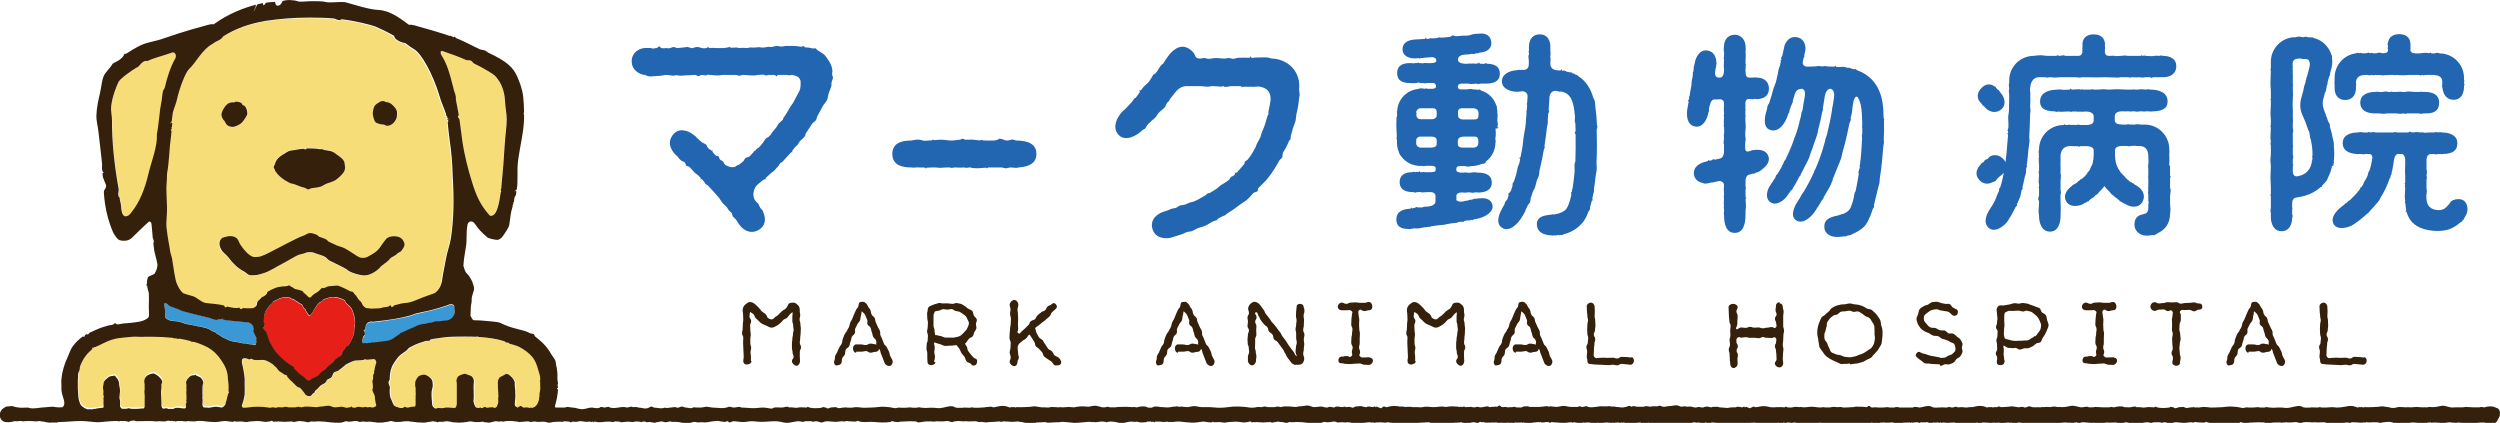
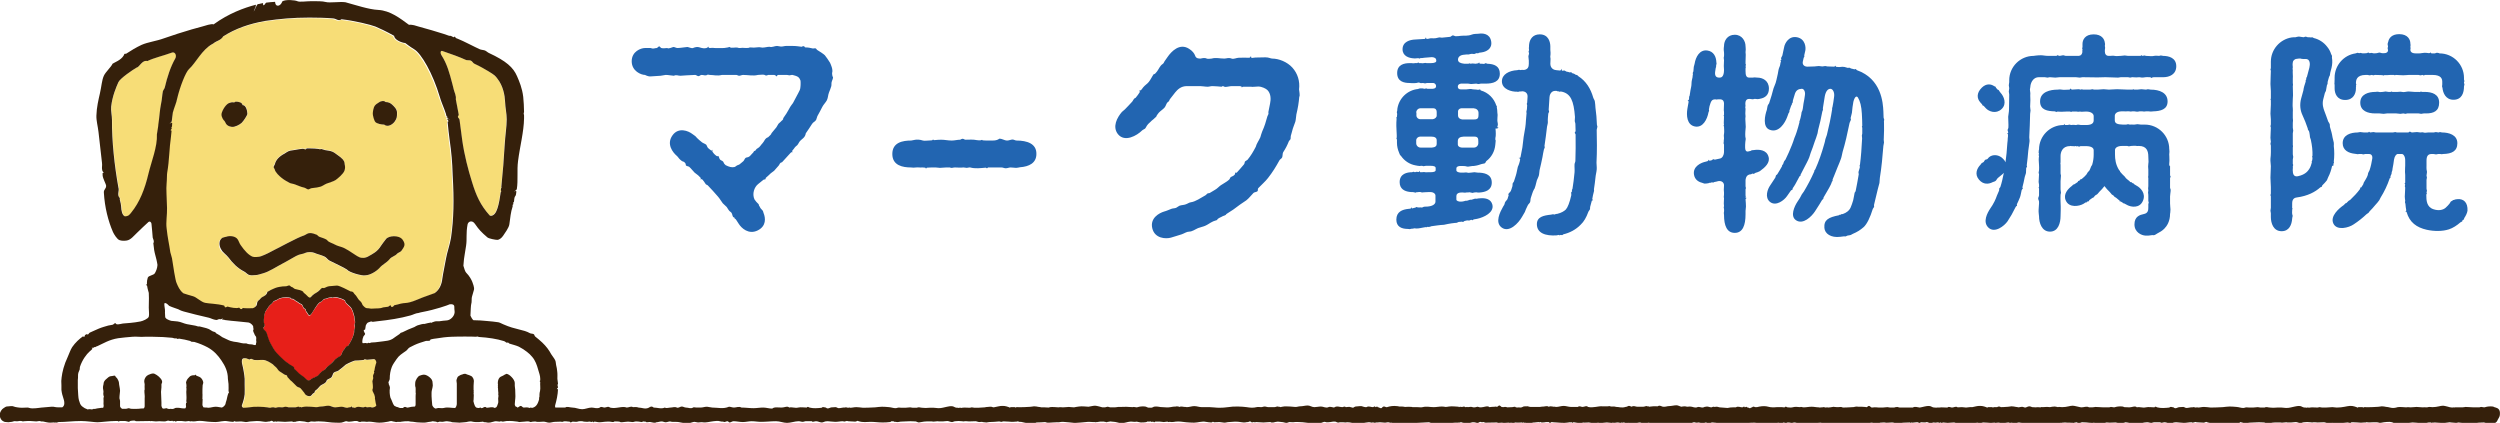
<svg xmlns="http://www.w3.org/2000/svg" version="1.1" id="レイヤー_1" x="0" y="0" viewBox="0 0 1207.8 204.3" xml:space="preserve">
  <style>.st1{fill:#f7dd77}.st4{fill:#35200b}.st5{fill:#2265b1}</style>
  <path d="M181.9 175.2zm5.3-10.5c1.1-.2 2.2-.6 3.2-1.4-1 .9-2.1 1.2-3.2 1.4z" fill="none" />
  <path class="st1" d="M78 49.5c.4-1.7.3-3.7.8-5.5.2-.7.7-1.1.9-1.8 1.2-5.1 2.8-10.1 5.1-14.1.9-1.5-.2-3.3-1.6-2.8-4.4 1.5-8.6 2.5-11.9 4.1-2.5-.7-3.9 3-5.1 3.1-2.1 1.1-8.1 5.3-8.9 7.1-1.1 2.6-3 6.6-3.5 11.8-.2 2 .4 4.3.4 6.5-.1 10 1.2 22.1 3.2 32.8.6 1.6-1 3.6.7 5.1-.3 1.1.5 2 .6 3.9.1 2.2.5 4.3 1.8 4.9 1.8 0 2.3-.8 3.1-1.8 4.1-5 6.5-11.5 8.3-18.7 1.4-6 4.5-13.1 4.1-19.1.2-1.7.6-3.2.8-4.9.4-4.1.4-6.7 1.2-10.6zM123 174c-.7-.1-1.3-1-2.2-.2-.6-.1-1.1-.5-1.7-.6-1.4-.1-2.3-.2-2 2.4.5 1.5.8 2.9.9 4.3.1 1.1.4 2.3.4 3.2v2.9c0 1.6.1 3.1 0 4.6-.1 1.8-.6 3.5-1.3 5.2-.2.4 0 .9.6 1.3.9 0 1.8-.1 2.7-.2 2.9-.5 6.7-.3 9 0 .5.1.9.1 1.4.2.5-.2 1.4-.4 2.4 0 .3 0 .7-.1 1-.2.7-.2 1.5 0 2.3 0 .6 0 1.1-.3 1.7-.3.5 0 1 .2 1.5.3h3c.6 0 .9-.3 1.6-.3.1 0 .5-.2.6.3.2-.1.2-.3.5-.2.1 0 .2.2.3.2.3 0 .6-.1.9-.2 1.4-.2 2.5-.1 3.8-.1.8 0 1.6.1 2.4.2.7.1 1.7-.3 2.4-.3 1.2 0 2.4-.4 3.7-.4 1.2 0 2.1.8 3.2.8s2.1-.3 3.2-.3c1 0 2 .6 2.9.5.3-.1.5-.3.8-.2.2-.1.5-.1.7-.1.1-.2.3-.3.5-.5-.1.3 0 .5.1.6.4.1.7.2 1.1.2h.4c1.4-.9 2.6-.2 3.9-.2.6 0 1.1-.6 1.7 0 .7 0 1.6-.3 2.3 0 .1 0 .1 0 .2.1.8-.1 1.7-.3 2.1-1-.2-.8-.4-1.5-.5-2.3-.1-.4-.1-.8-.2-1.3.2-.4-.1-.7-.1-1-.1-1-1-2-1.1-3 .4-.9.2-1.6.2-2.4 0-.6-.2-1-.2-1.7 0-.4.4-1.2.4-1.5 0-.3-.1-.7-.1-1 0-.7.5-1.1.6-1.9-.4-.4.1-.6.1-.9.1-.9.3-1.8.6-2.8l.3-.9c0-.8-.3-1.4-.8-1.6-.1-.1-.3-.1-.4-.1-1.2.1-2.2.2-3.3.3-.5 0-1.1-.6-1.6.1-.7.1-1.5.1-2.3.2-.6 0-1.3.1-1.9.1-.3 0-2.5 1-4.4 1.9-1.2 1.1-2.4 2.1-3.7 3-.7.5-1.5.4-2.1.9-.6.5-.7 2-1.3 2.4-.7.5-1.4.7-2.1 1.2-.4 1.7-2.3 1.9-3.3 2.9-.7.7-1.1 1.4-2 2-.8.5-.4.8-.8 1.3 0 0-.7.1-1.2 1-.8 1.3-3 .3-3.2-.4-.2-.6-.8-1.1-.8-1.1-.7-.8-.6-.9-1.4-1.7-.7-.7-1.2-.4-1.9-1s-1.6-1.7-2.3-2.3c-.7-.6-1.4-1.6-2.2-2.2.1-1.1-1.1-.9-1.6-1.3-.6-.5-1.7-1-2.3-1.5-.7-.6-.9-1.3-1.6-1.9-.5-.5-1-.9-1.5-1.4-1.5-1-3.1-2-4.6-2.1-1.4-.2-3.2.1-4.4 0zM83 58.4c0 .6-1 1.2-1.5 1.7.5-.2 1.2-.8 1.3-.3-.1.5-.1 1.1-.1 1.6 0 .3-.4.5-.1.9 0 .4-1.1 1-.1 1.1-.1 1.1-.2 2.1-.3 3-.8 5.3-.8 11.7-1.8 17.2-.2 1-.1 3.4-.3 5.3-.3 2.5.1 7.2.2 11.9.1 3.1-.6 6.9-.2 9.8.6 4.8 1.2 7.4 1.8 11.6.1.7.7 2.2.8 2.9.7 4 1.6 10.6 2.2 11.9.8 1.5 1.4 3.5 3.3 5 1.3.5 2.8.9 4.6 1.4 1.7.4 3.9 2.9 5.9 3.2 1.8.4 5.8.3 9.1 1.3.6.2-.1 1.5 1.7.5 1.3.4 4.5 1.1 5.6.5.2 0 .8 1.5 1.8.2 1.6.2 3 .2 4.8.1.5 0 1.3-.4 1.9-1.4.2-.5.2-1.2.4-1.7.4-.6 1-.9 1.4-1.5 1-1.3 2.9-1.1 3.4-3.3 1.1-.8 2.3-1.4 3.6-1.8l1.2-.4c.5-.1.6-.1 1-.2 1.1-.2 2.1-.3 3.1-.3.5 0 1.1-.5 1.6-.4.4 0 .7.6 1.1.7.7.1 1.1.8 1.7 1 .9.3 4.1.6 4.2 1.8.6.5 1.2 1 1.8 1.6.4.4 1.1 1.3 1.9.3l.8-.8c1-.9 2.2-1.3 3.3-2.4.5-.5 1-1.3 2-.9 1.4-.5 1.9-1 3.5-1 .7 0 2.5-.3 3.2-.2.8.1 5 2.1 6.2 2.8 1.5.1 1.3.9 2 1.4.7.7 1 1.5 1.7 2.3.4.6 1.2 1.1 1.6 1.8.2.3.3.7.5 1.1.7.9 1.5 1.6 2.3 1.5.9-.1 1.5.2 2.4.2 2.1-.2 3.5.1 5.2-.6.9-.1 1.8-.2 2.3-.3.4 0 .8-.7 1.4-.7.1 1.6 1.5.4 1.6 0 1-.3 2.1-.6 3.2-.8 1.6-.4 2.8-.2 4.5-.7 2-.6 4.4-1.7 6.1-2.3 2.2-.8 4.1-1.5 5.8-2.1 2.4-1.6 3.4-4.3 3.7-7 .3-2.4 1.4-7.3 1.7-9.3.5-3.2 2-7.2 2.5-10.5 1.4-9.1 1.6-18.1.8-30-.2-6.7-.6-11.1-1.5-17.4-.4-2.5-.6-5.4-.9-8 0-.4.1-.7.4-.9-.3-.4-.6-.8-.6-1 .2-.1.7-.2 1.4.5-.4-.5-1.5-.9-1.7-1.2.1-.2.4-.1.7-.1-.3-.2-.8-.5-.8-.6l-.3-1.2c-.2-.7-.4-1.3-.7-2-.7-2.1-1.6-4.2-2.2-6-3.4-11.4-9-21.1-12.4-23.1-2.2-1.3-4.2-2.9-4.3-3-2.1-.3-5.3-1.8-5.4-3.5-3.7-2.1-7.5-3.9-9.1-4.5-2.4-.9-10.1-2.8-16.3-3.5-1.5 1.1-2.6-.3-4-.4-3.6-.3-7.4-.4-11.5-.4-8.2 0-14.3.6-21.3 1.6-8.1 1.4-14.6 3.9-20.4 7.5-1.1 1.9-3 2-4.5 3.2-.2.1-.4.3-.6.4-5.2 2.8-8 9.1-11.4 12.2-1.6 1.5-4.3 8.2-5.6 14.2-.5 2.2-1.5 4.2-2.1 6.8.1.9 0 2.6-.2 3.7zm98.4-7.6c.7-.7 1.4-1 2.2-1.6.3-.2 2-.8 2.8.1 1.4 0 2.5.6 3.2 1.3.7.7 2.3 2 2.3 3.8 0 2-.1 2.7-1.1 4.3-.9 1.3-3.4 3-5.1 1.5-1.6 0-3.4-.5-4.1-1.2s-1.3-3.4-1.3-4 .1-3.2 1.1-4.2zm-48.7 28.3c.6-2.1 2.3-3.8 4.7-5.1.5-.2 1.3-.9 1.8-1.1 1.1-.4 2.1-.4 3.5-.7.9-.2 2.2-.3 3.3-.5 1-.1 1.6.8 2-.2h1.5c1.6 0 3.1.1 4.6.3.2.3.7 0 1.1 0 .6 0 1.1.4 1.6.5 1.3.3 2.6.3 3.7.8 1 .4 1.8 1.2 2.6 1.7 1.7 1.2 3.3 2.4 3.3 4.3.1.5.2 1 .2 1.5 0 .6-.1 1.2-.3 1.7-.7 1.7-3.3 3.9-4.3 4.5-1.3.9-2.7 1.1-4.3 1.7-1 .4-2 1.2-3 1.5-.6.2-1.2.3-1.8.4-.8.2-1.6.3-2.4.3-.3 0-1.3.6-1.6.6-.8 0-1.2-.7-2.2-.9-1.6-.3-2.7-.9-4.3-1.5-.6-.2-1.9-.4-2.5-.7-1.4-.7-3-1.6-4-2.5-1-.9-2.9-2.7-3.3-4.3-.1-.3-.5-.8-.5-1.1 0-.3.5-.7.6-1.2zm-22.2-29.2c.5-.3 1-.4 1.7-.5.3 0 1.2.3 1.7-.3 1.6 0 3.2.5 3.4 1.7 1.7-.2 2.3 2.7 2.3 4.2 0 .7-1.8 3.4-2.7 4.3-.9.9-3.3 2.2-4.8 2-3.1-.4-3-2.4-3.5-2.9s-1.4-1.8-1.4-3.1c-.1-1.1 1.4-4.3 3.3-5.4zm-3.3 65.1c.3-.2 1.4-.4 1.8-.5 1.9-.6 4.6-.3 5.6 1.2.5.8.9 2 1.4 2.7 2.1 2.9 3.9 4.9 5.8 5.7.6.3 3.1.2 4.1-.2 2.1-.8 4.4-2 7.1-3.4.9-.5 2.5-1.3 3.3-1.7.8-.4 1.6-.8 2.3-1.2 3.5-1.8 6.1-3.1 8.2-3.8 1.1-.3 1.6-1.1 2.8-1.1 1.3 0 2 .3 3.2.8.4.2.9.8 1.3 1 1.1.5 3.1.9 3.9 1.8.7.9 2.3 1.2 4.1 2.2.9.5 3 1 4.1 1.5 2.8 1.5 5.4 3.6 7.3 4.4.6.3 2.6.6 4.7-.7 1.5-1 3.9-1.9 5.7-4.9.4-.6 1.8-2.4 2.3-3.1 1.2-1.8 6.4-2.2 8.1.2 1.8 2.5.6 3.6-.6 5.4-.4.6-1.8.9-2.3 1.6-.5.7-2.6 1.5-3.2 2.2-1.8 2.3-3.2 2.4-5.2 4.6-1.3 1.5-4.4 3.4-6.7 3.4-1.5.4-7.9-1.4-8.9-2.8-1.8-1.2-5.1-2.6-8.4-4.3-.7-.4-1.6-1.5-2.3-1.9-1.9-1-3.7-1.3-5.2-1.9-.9-.4-3.1-.4-4 0-1.7.7-2.7.5-4.7 1.6-.6.3-4.1 2.4-4.6 2.6-5.7 3.1-8.2 4.9-11.5 5.8-1.1.3-2.5.8-3.4.8-.9 0-2 .2-2.8 0-1.2-.2-1.7-1.2-2.7-1.7-3.1-1.6-5.6-4.2-7.6-6.8-1-1.3-3-2.6-3.7-3.7-1-1.9-1.2-4.6.7-5.8zm111.2-74.7c.2.9.5 1.9.7 2.8.3 1.3 1.3 3.1 1 4.7.4 2.1.8 4.2 1.1 5.8.1.5.2 1.1.3 1.6 0 .2-.5.8-.4 1.1.1.6.7.8.8 1.4.5 3.3.9 6.9 1.3 9.9 1 7.1 2.9 14.4 4.7 20.1 2 6.6 4.1 11.3 8.5 16.2.5.6 2.3.3 3.3-2 .8-1.8 1.4-4.5 1.8-7.2.1-.6.2-1.3.3-1.9.3-.3.3-.7.1-.9-.2-.2.1-.7.1-1.1.3-.1 0-.4.1-.6.8-6.7 1.3-14.4 1.6-20 .3-5.2 1-9 1-12.7 0-2.9-.7-5.7-.8-8.6-.1-2.7-.9-7.5-3.7-11-1-1.2-1.1-1.5-4.4-3.6-1.9-1.2-3.8-2.3-6.7-3.6-.7-.3-1-1.2-1.7-1.5-.5-.2-1.8 0-2.3-.3-3.4-1.4-7.2-2.9-11.6-4.4-.7-.2-1 1-.4 1.9 2.8 4.3 4 8.9 5.3 13.9z" />
-   <path d="M175.2 164c-.2 1.2-.4 2.1.2 2.1.5 0 .9-.1 1.4-.1.2 0 .2.2.5.2.1 0 .5-.3.7-.3.4 0 .5.4 1.2-.1.5 0 .9-.1 1.4-.1h.4c1.4-.2 2.8-.3 4.1-.5.2 0 .5-.1.7-.1.5-.1.9-.1 1.4-.2 1.1-.2 2.2-.6 3.2-1.4.1-.1.2-.2.4-.3.7-.5 1.4-1 2.2-1.5.2-.1.4-.5.6-.6.3-.2.6-.1.9-.3 1.7-.9 3.6-1.8 5.7-2.5.3-.1 1.2-.7 1.5-.8 1.5-.5 2.5-.8 3.4-.7 1-.3 2.1-.5 3.2-.7.4.5.4-.1.6-.1.2 0 1-.4 1.2-.4.9-.2 1.2 0 2.2-.1 1.2-.2 2.4-.3 3.6-.4 1.5-.1 3.4-1.7 3.7-3.6 0-.4.1-.8 0-1.1-.2-1.1.1-1.8-.2-2.4-.2-.6-1-.8-2.1-.7-1 .5-7.1 2.5-13 3.7-.7.1-1.4.3-2.1.5-1.4.1-2.7.9-3.9 1.2-5 1.3-10.3 2.1-15.9 2.8l-2.4.3c-.8-.5-1.3.1-1.9.2-.6.1-1.1.7-1.4 1.6 0 .3-.1.5-.1.7 0 .4-.1.8-.2 1.2-1.4.4-.2 1.1-.3 1.6.8.6-.3 1.3-.5 2-.1.1-.3.5-.4.9zm-92.5-9.1c1.1.1 2.1.2 3.1.3 1.7.2 3 1 4.5 1.3 1.4.3 2.6.5 3.9.7.8.1 1.3.7 2.2.4 1.6.5 2.9.6 4.3 1.2.6.2 1.4.9 1.9 1.1.6.3 1.4.1 1.8 1 1.1.6 2.1 1.2 3 1.9 1.2.5 3.2 1.6 4 1.8 1.1.3 2 .5 3.2.6 1.4.2 2.6.8 4.4.6 1.1.5 1.7.4 2.8.5.5 0 1.1.4 1.6.3.4-.1.2-.9.4-1.2.2-.3-.2-1.1 0-1.8 0-.3 0-.7-.1-1-.1-.4-.6-.7-.7-1.1-.2-.8-1.1-1.6-.5-2.5-.1-.5-.1-1-.2-1.5-.6-1.3-1.9-1.8-2.3-1.8-1.9-.2-3.9-.4-5.9-.6-1.3-.1-3.4-.4-5.6-.6-.2-.3-.6-.1-.9-.1-.4-.1-.2-.4.1-.8-.4.3-1.1.6-1.6.6.2-.7-1.2.3-1.6.3-1.6-.2-2.7-.9-3.6-1.1-3.7-.9-8.9-2.1-12.1-3-1.5-.4-2.5-1-2.7-1.1-.7-.3-2.8-.9-4.3-1.6-.6-.3-1.2-1.3-2.2-1.4-.4.3-.1 1.6-.1 1.8 0 .3.2 2.2.2 2.8 0 .1.1 1 .1 1.8-.1 1.1 1.5 1.8 2.9 2.2z" fill="#3a98d4" />
  <path d="M128.7 160.9c.5 1.9 1.1 4 2.1 5.5.9 1.4 1.5 2.8 2.6 4.1 1 1.2 2.2 2.3 3.4 3.4 1.2 1.1 2 1.4 3.3 2.5.5.4 2.2 1 2 2 .9.7 1.6 1.6 2.4 2.3.7.6 1.5 1 2.2 1.6.7.6.7.6 1.4 1.3.3.2 1.1.7 1.9-.1.8-.8 1.9-.8 2.7-1.5.8.1 1.7-1.4 2.5-2.2.6-.5 1.2-.6 1.7-1.1.3-.3.6-.8.9-1.1.6-.5 1.3-1 1.9-1.6.8-.6 1.2-1.5 2-2.1.5-.5 1.4-.8 1.9-1.4 1.5-.2 1.3-1.9 2.1-2.9.5-.5.8-1.1 1.2-1.7.2-.2 1-.4 1.2-.7 1.2-1.8 2.2-3.7 2.8-5.9.2-.9-.2-1.9.5-2.5.1-1.1-.2-1.1-.2-2.1.6-.8 0-2.2 0-2.8 0-.6-.3-1.3-.4-1.9-.3-1-.5-1.8-1-2.7-.9-1.6-3.1-2.5-3.2-4-.8-.5-1.6-.8-2.5-1.1-.9-.3-1.7-.4-2.6-.5-.6 0-.7.6-1.7.1-.8.1-1.5.3-2.2.6-.3.1-.8.1-1.2.3-.5.3-.8.9-1.2 1.2-1.4.3-2.4 2.4-3.7 4.1 0 0-.5.9-1 1.6-1.2 1.9-1.7.4-2-.1-.2-.3-.5-.6-.7-1-.2-.3-.2-.9-.2-.9-.2-.3-.6-.3-.9-.6-.4-.5-.5-1.3-.9-1.7-.3-.3-1-.4-1.3-.7-.9-.8-2-1.1-2.7-1.9-.5-.2-1.5.1-1.4-.6-.8-.2-1.6-.3-2.4-.3-1 0-2 .2-3.1.5-1.3 1-2.1 1-2.9 1.5-.8 1.4-1.4 1.2-2.2 2.4l-.8 1.2c-.3.6-.8 1-1 1.6-.5 1.5-.7 3.3-.6 5.1.8 1.5.1 1.9-.2 2.4-.6.8 1.2 1.4 1.5 2.4z" fill="#e71f19" />
  <path class="st4" d="M112 61.3c1.4.2 3.9-1.1 4.8-2 .9-.9 2.7-3.6 2.7-4.3 0-1.5-.7-4.3-2.3-4.2-.2-1.3-1.8-1.7-3.4-1.7-.5.6-1.4.3-1.7.3-.6.1-1.2.3-1.7.5-1.9 1.1-3.4 4.3-3.4 5.4 0 1.3.9 2.7 1.4 3.1.6.5.5 2.5 3.6 2.9zm73.6-1.1c1.8 1.5 4.2-.2 5.1-1.5 1.1-1.6 1.1-2.3 1.1-4.3 0-1.8-1.6-3.1-2.3-3.8-.7-.7-1.8-1.3-3.2-1.3-.8-.9-2.5-.3-2.8-.1-.8.6-1.6.9-2.2 1.6-1 1-1.2 3.5-1.2 4.2s.6 3.3 1.3 4 2.7 1.2 4.2 1.2zM136 85.9c1.1.9 2.6 1.8 4 2.5.6.3 1.8.4 2.5.7 1.7.6 2.8 1.2 4.3 1.5 1 .2 1.4.9 2.2.9.3 0 1.2-.6 1.6-.6.7-.1 1.5-.2 2.4-.3.6-.1 1.2-.3 1.8-.4 1-.3 2-1.1 3-1.5 1.5-.6 3-.9 4.3-1.7 1-.7 3.6-2.8 4.3-4.5.2-.6.3-1.1.3-1.7 0-.5-.1-1-.2-1.5 0-1.9-1.6-3.1-3.3-4.3-.8-.5-1.6-1.3-2.6-1.7-1.1-.5-2.4-.5-3.7-.8-.5-.1-1-.4-1.6-.5-.5 0-1 .3-1.1 0-1.5-.2-3-.3-4.6-.3h-1.5c-.4 1-1 .1-2 .2-1.1.1-2.4.3-3.3.5-1.4.3-2.3.2-3.5.7-.5.2-1.3.8-1.8 1.1-2.5 1.3-4.2 3-4.7 5.1-.1.5-.6.9-.6 1.4 0 .3.4.8.5 1.1.3 1.5 2.3 3.3 3.3 4.1zm-25.6 38.5c1.9 2.6 4.4 5.2 7.6 6.8 1 .5 1.5 1.5 2.7 1.7.8.2 1.9 0 2.8 0 .9 0 2.3-.5 3.4-.8 3.3-.9 5.8-2.8 11.5-5.8.5-.3 4-2.3 4.6-2.6 2-1.1 3.1-.8 4.7-1.6.8-.4 3.1-.4 4 0 1.5.7 3.4 1 5.2 1.9.8.4 1.6 1.6 2.3 1.9 3.3 1.7 6.6 3.1 8.4 4.3 1 1.4 7.4 3.2 8.9 2.8 2.2 0 5.3-1.9 6.7-3.4 1.9-2.2 3.3-2.3 5.2-4.6.6-.8 2.7-1.5 3.2-2.2.5-.7 1.9-1 2.3-1.6 1.2-1.8 2.4-2.9.6-5.4-1.7-2.4-6.9-2-8.1-.2-.5.7-1.9 2.4-2.3 3.1-1.8 3-4.2 4-5.7 4.9-2.1 1.4-4.1 1-4.7.7-1.9-.8-4.5-3-7.3-4.4-1.1-.6-3.2-1-4.1-1.5-1.8-1-3.4-1.3-4.1-2.2-.7-.9-2.7-1.3-3.9-1.8-.5-.2-.9-.8-1.3-1-1.2-.4-1.9-.8-3.2-.8-1.3 0-1.8.7-2.8 1.1-2.1.7-4.7 2-8.2 3.8-.7.4-1.5.8-2.3 1.2-.8.4-2.4 1.3-3.3 1.7-2.6 1.4-4.9 2.6-7.1 3.4-1 .4-3.5.5-4.1.2-1.9-.8-3.8-2.8-5.8-5.7-.5-.7-.9-2-1.4-2.7-1-1.5-3.7-1.9-5.6-1.2-.4.1-1.5.3-1.8.5-1.8 1.2-1.7 3.9-.4 5.8.5 1.1 2.4 2.4 3.4 3.7z" />
-   <path class="st1" d="M37.8 186.8c0 1.1.1 2.5.2 3.4.1 2.1.5 3.1.9 4.1.3.9.9 1.3 1.5 1.7.5.4 1 .7 1.7.9.1 0 .2.1.3.2.7-.1 1.3-.2 1.9 0 .3 0 .6-.1.8-.1.2-.1.4-.2.5-.2.1 0 .2 0 .3.1.8-.1 1.6-.3 2.8-.5.5-.1.9-.1 1.3-.1.1-.1.1-.3.2-.4.2-.7 0-1 0-1.5 0-.4.1-1.8 0-2.9 0-.2.2-.4.2-.5 0-.3-.3-.8-.3-1.4 0-.5.2-1.1 0-1.8-.5-1.4.1-2.8.1-2.8 0-1.2.6-2 1.5-2.7.5-.4 1.1-1.1 1.8-1.2.2 0 .4-.1.7-.1.4 0 1.1-.3 1.5-.2.3.1.3.6.6.8.5.3.7.9 1 1.4.4.6.4 1.2.4 1.5s0 .7.2 1.4c.1.7.3 1.5.3 2.2 0 .7-.3 2.2-.3 3.6 0 .2.3.9.3 1.3v2.5c0 .5.4 1 1 1.3H61c.4 0 .9-.3 1.4-.3.5 0 .9.3 1.3.3 1.1 0 2.2.1 3.3 0 .9-.1 1.8-.2 2.7-.2.2-.3.3-.6.4-1.1.1-.6.1-1.8 0-2.3v-1.4c.1-.9 0-1.2 0-1.6 0-.5-.3-2.3 0-2.7-.1-.7 0-2.4 0-2.4 0-.6-.4-1.4-.1-2.4.3-.9.8-1.8 1.9-2.3.6-.3 1.8-1 3-.5.7.3 1.4.8 2.1 1.4.6.6 1.3 1.3 1.5 2.1.2.8-.3 1.2-.3 1.6v1.4c0 .2-.2 1.7-.2 2.2 0 .5.2 2.9.2 5.1v1.7c.2.5.4 1 .7 1.3h.6c.6 0 1.3-.4 1.7.1.4 0 .8.1 1.2.1.2-.3.4 0 .5 0 .1-.2.3 0 .4 0 .4 0 .9 0 1.2-.3.3-.3 1.2-.3 1.5-.3 1.2 0 1.7.3 2.9.3h.8c.4-.4.4-1 .4-1s-.2-.8 0-1.6c0-.1.3-.2.3-.3 0-.1-.3-.4-.2-.6 0-.6.1-1.4.1-2 0-.8-.1-2.5-.1-2.5s.2-1.7 0-2.1c.2-.5 0-1.8 0-1.8-.1-.3-.1-.5 0-1.1.3-1.1 1.3-1.9 1.6-2.3.3-.3 1.4-.8 2.3-.7.2 0 .5-.1.7-.4-.1.3.2.4.3.6 1 .3 2 .9 2.3 1.2.6.7 1.1 1.8 1 2.3s-.2.7-.3 1.1c-.1.2-.1 3.5-.1 3.9 0 .1.1.9 0 2.3 0 .2-.1.4.1.5 0 .9-.1 1.8-.1 2.7 0 .5.2 1 .5 1.3.4 0 .7.1 1.1.1.4-.1.8.1 1.2.1 1.2 0 2.4-.5 3.6-.5 1 0 2 .3 3 .4.7-.3 1.3-.7 1.7-1.6.2-1.2.6-1.7.8-3.1.1-.5.3-1.2.5-1.9.1-.4.8-.8.2-1.2.1-1.2 0-2 0-3.6 0-.6-.3-1.8-.3-2.5 0-3.4-1.3-6.2-3.1-8.8-1.7-2.4-3.7-4.8-6.7-6.4-1.9-1-4-1.9-6.4-2.6-.3-.1-1 0-1.4-.1-.3-.1-.3-.3-.7-.4-1.7-.4-3.4-.8-5.3-1.1-.6.3-1.2.2-1.2-.2-1 .2-1.3-.2-2-.2-2.9-.3-6.1-.5-9.4-.5h-4c-1.9.1-4.2-.2-5.9 0-2.3.3-4.8.4-6.9.7-4.4.6-7 2.4-10 3.8-.4.2-.8.3-1.1.5-.4-.1-.6 0-.5.1l-.1.1c-.1.1-.2.1-.4.1-.1 0-.7 0-1 .2.4-.1.6.1.6.1 0 .1 0 .3-.1.4-.4.4-.9.8-1.2 1.1-1.5 1.3-3.6 4.1-4.7 7.5-.1.3 0 .9-.1 1.2-.2.7-.6 1.2-.7 1.9-.1.8 0 1.8 0 2.5-.2 2.2-.2 3.4-.2 4.6zm173.5-23.2c-.7.1-1.8.2-2.5.4-.5.2-1 .4-.5.6-.4.2-1.6.2-2.1.2-2 .6-3.9 1.2-5.6 2-.8.3-1.5.7-2.2 1.1-.7.4-1.2 1.3-1.8 1.7-2 1.4-3.4 2.2-4.6 4-.8 1.1-1.9 2.5-2.3 3.8-.6 1.8-1 3.6-1 5.7 0 .5-.4 1-.6 1.6-.1.2.1.4.1.6 0 .5.1.7.3 1 .1.3.2.8.3 1.1-.3 1.7-.1 3.4.2 4.7.1.4.4.8.5 1.1.6 1.5.9 2.4 1.5 3 .5.1.9.4 1.3.6.2-.1.5-.2.6.2.2 0 .5.1.7.2h1.5l.2-.2c.9-.8 1.5.2 2.2 0 1.1-.3 2.3-.5 3.4-.5.2-.3.3-.7.3-1v-4.3c0-.1.1-.3 0-.4.2-.5 0-1.1 0-1.2 0-.3.1-2.4-.1-2.6-.2-.2-.1-1.8-.1-1.8 0-1.6 1.5-3.3 1.9-3.5.4-.2 1.7-.6 2.3-.6 1 0 2.1.7 2.8 1.3.9.8 1.4 1.4 1.4 2.7 0 0 .1.8.1 1.2 0 .3-.2 1.3-.3 1.7 0 .1-.3 1-.3 1.8 0 2.1.3 5.3.3 5.7 0 .9 1.1 1.9 1.7 2 .4-.1.9-.3 1.3-.3.9 0 1.7.2 2.6 0 1.9-.5 3.5 0 5.3 0h.2c.5-.4.8-1.4.8-2v-9.8c0-.5-.2-1.4-.1-1.9.3-.7.4-1.3 1-1.7.4-.2.9-.6 1.4-.7.4-.1.8-.5 1.8-.4.3 0 .5.3.8.3.8.2 1.5.5 2.1.8.4.2 1.5 1.5 1.2 3 0 0-.1 1.3-.1 1.7v2.2c.3 0 0 .2 0 .4s.1.3.1.5c0 .1-.1.3-.1.4 0 .3.1.7.1 1 0 1-.1 1.9-.1 2.5-.2.3 0 .5 0 .7.2 1 .7 2.9 1.7 2.9.1 0 .3.1.6.1h.3c.3-.1.6-.2.9-.2.1.2.2.3.4.3.1-.1.3-.1.4-.1.6-.3 1.4-.9 2-.1 1.2 0 2.6-.6 3.7 0 0 0 .1 0 .2.1.3-.1.5-.2.7-.3.7-.5.7-1.2 1-2.2 0-.3.1-1.1 0-1.4s.1-1.1.1-1.7v-.8c0-.2-.5-.5 0-.5 0-1-.2-1.9-.2-2.7 0-.2-.2-.5 0-.6 0-.3-.2-.7 0-.8 0-.5-.1-.9-.1-.9 0-1 .2-2 .8-2.7.4-.5 1.2-.7 1.7-1 .5-.2 1-.7 1.7-.9.6.1 1.6.6 2.5 1.6.7.7 1.5 2 1.5 2.8v1.4c0 .5.2 1.3.2 1.8s.1 1.7.1 3.2c0 1.4-.3 2.7-.3 3.9 0 .5.3 1 .6 1.3.2-.2.5-.3.6.3.6 0 1.1-.8 1.7-.8.5 0 .9.8 1.4.8.7 0 1.5-.2 2.2 0 .3.1.5.1.8.2.1 0 .2-.1.3-.1 0-.3.4-.3.5.1 2-.3 3-1.7 3.7-4.4-.3-.6.1-.6.1-.9 0-.9 0-1.9.3-2.9.1-.8.2-1.7.1-2.3-.1-.6-.1-1.3 0-2.1 0-.1-.3-.3-.3-.4 0-.1.3-.2.3-.3v-.8c0-1.7-.6-2.9-1-4.4-.6-2.2-1.4-4.5-2.9-6.2-.7-.9-1.6-1.6-2.5-2.4-1.2-.9-2.5-1.7-3.9-2.5-1.3-.7-2.9-1.1-4.6-1.5-.4-.1-.5-.8-1.2-.4-.5-.2-.8-.6-1.4-.8-3.5-1-7.5-1.7-12.1-2-.4 0-.9-.4-1.3-.1-1.7-.1-3.4-.1-5.2-.1-2.2 0-4.3.1-6.3.2-3 0-5.4.3-7.7.7z" />
  <path class="st4" d="M1205.3 196.8c-.2-.1-.7-.4-1-.4-.7-.1-1.5-.1-2.2 0-1 .1-1.5.4-2 .4-.3 0-.9-.2-1.4-.2-.4 0-.8.2-.8.2h-2.9c-1.1 0-2.7-.2-3.8-.2-.2 0-1 .2-1.6.2h-3.8c-.1.2-.3.2-.4 0h-.6c-.1 0 0 .3-.1.3s-.3-.3-.3-.3h-.6s-2.8-.8-3.5-.8c-1.3 0-2.8.7-5.1.7-.5 0-.9-.1-1.4-.1-.4 0-.9.1-1.2.2-1.3 0-1.6-.1-2.2 0-.6 0-2.3-.2-2.9-.2s-2 .2-2.9.2-1.1-.2-2.1 0c-.7 0-3-.3-4.1-.1-.3.1-1.3.4-2.3.4-1.1 0-2.2-.5-3.1-.5-.3 0-1-.2-1.1-.2-.6 0-1.1-.2-1.9 0-.5.1-1.7.2-2.3.2-.1 0-2.6.2-5.5.1-.1 0-.3.2-.4.2-.2 0-.3-.2-.4-.2h-2c-.5.5-.7 0-.9 0-.1 0-1.6-.7-3.2-.6-1.6.1-3.4.8-6.4.8-.7 0-1.3-.2-2.1-.2-1 0-2.1.2-3.2.2h-1.7c-.3 0-.9-.2-1.3-.2-.3 0-.6.2-.9.2-.9 0-1.8-.1-2.7-.1-.3 0-.7.1-1.1.1-.2 0-.4.2-.6 0h-.7c-.3.2-.4 0-.7 0h-.5c-1-.1-1.2-.5-2-.7-.8-.2-2.4.1-2.7.2-1.7.3-2.4.7-4.2.7-.7 0-1.5-.2-2.2-.2h-2.2c-.6 0-1.2.1-1.8.1-.5 0-1-.1-1.6-.1-.9 0-1.7-.5-2.6 0h-2c-.4 0-.9-.2-1.3-.2-.8 0-1.5.2-2.3.2h-1.8c-.4 0-.9-.1-1.3-.1-.6 0-1.1.3-1.6.3-1.1 0-2-.4-3.2-.5-1.1-.1-2.3-.2-3.4-.2-.8 0-2.4.2-3.3.3-2.5.1-3.7.2-5.8.2-.6 0-1.3-.2-1.8-.2-.4 0-1-.1-1.5-.1-1.1 0-1.9.3-3 .3-.2-.3-.6 0-.9 0-.6 0-.9-.4-1.7-.1-.9-.1-1.9.3-2.9.3-.5 0-1-.5-1.5-.5-.6 0-1.2.1-1.8.1-1 0-1.9 1.1-2.9.1-.7 0-1.4-.6-2 .1-2 .2-4 .4-5.9-.1-.4-.1-.9-.7-1.3 0-1.4 0-2.8-.3-4.2 0-1.4.4-3.1-.4-4.3 0-.8-.9-2.4 0-3.6 0-.7 0-1.7-.1-2.5-.1-.2-.1-.6-.3-.8-.3-.7-.1-1.5-.1-2.2 0-1 .1-1.5.4-2 .4-.3 0-.9-.2-1.4-.2-.4 0-.8.2-.8.2h-2.9c-1.1 0-2.7-.2-3.8-.2-.2 0-1 .2-1.6.2h-1.5c-1.2-.7-2.4 0-3.6 0-.7 0-1.4-.3-2.1-.4-.8-.2-1.8-.4-2.2-.4-1.3 0-2.8.7-5.1.7-.5 0-.9-.1-1.4-.1-.2 0-.4 0-.6.1-.6-.1-1.2-.3-1.6-.3-1 0-1.6.2-2.3.3-.7-.1-1.5-.1-1.8-.1-.3 0-1 .1-1.7.1-.4-.1-.7-.1-1 .1h-.2c-.8 0-1.1-.2-2.1 0-.3 0-1-.1-1.8-.1-.5-.2-.9-.4-1.4-.4-.8 0-1.7.9-2.4.5-1-.5-1.9-.1-2.8 0-.4-.1-.8-.2-1.1-.2-.3 0-1-.2-1.1-.2-.6 0-1.1-.2-1.9 0-.5.1-1.7.2-2.3.2 0 0-.9.1-2.1.1-.7-.5-1.4-.3-1.8 0h-1.6c-.1 0-.3.2-.4.2-.2 0-.3-.2-.4-.2h-2c-.5.5-.7 0-.9 0-.1 0-1.6-.7-3.2-.6-1 0-2.1.3-3.5.6-.9-.1-2 .1-3 .2-.6 0-1.3-.2-2-.2s-1.4.1-2.1.1c-.8-.7-1.8.1-2.7.1-.7 0-1.5-.7-2.2 0h-.2c-.9 0-1.8-.1-2.7-.1-.3 0-.7.1-1.1.1h-1.2c-.3.2-.4 0-.7 0h-.5c-1-.1-1.2-.5-2-.7-.8-.2-2.4.1-2.7.2-.9.2-1.6.4-2.3.5-1.1-.1-2.4-.7-3.3 0h-6.3c-.6 0-1.2-.5-1.8-.2-.3 0-.6 0-.9.2h-2c-.4 0-.9-.2-1.3-.2-.8 0-1.5.2-2.3.2h-1.8c-.4 0-.9-.1-1.2-.1h-.4c-.6-.1-1.2.1-1.8.1-.5 0-.9-.8-1.4-.8-.3 0-.7.3-1 .6h-.2c-.2 0-.4 0-.6-.1h-.2c-.9-.1-1.8-.1-2.6-.1h-.7c-.6-.2-1.4 0-2.3.2h-.3c-2.1.1-3.2.2-4.7.2-.7-.4-1.5-.3-2.3-.2h-.6c-.4 0-.8-.1-1.2-.1-.3-.1-.6-.1-.8 0-.8.1-1.5.3-2.4.3-.3-.3-.6 0-.9 0-.6 0-.9-.4-1.7-.1-.4 0-.9 0-1.3.1-.1 0-.3-.1-.4-.1-1.2 0-2.3-.3-3.5-.3-1.3 0-2.6.3-3.9.3-.6 0-1.2-.4-1.7-.1-1.2-.1-2.4-.3-3.7.1-.8.2-1.6 0-2.3 0h-.1c-.4-.1-.9-.7-1.3 0-.4 0-.9 0-1.3-.1h-1.6c-.8 0-1.5 0-2.3.1h-.6c-.4 0-.8-.1-1.2-.1-.6-.1-1.2-.3-1.9-.4-1.4-.2-3 0-4.5.4h-.9c-.5-.2-.9-.5-1.5.1-.4.1-.7.2-.9.4h-.3c-.4-.2-.8-.4-1.2-.4-.2-.6-.8 0-1.1 0-.3-.8-.8 0-1.2 0-1 0-2.1-.7-3.1 0h-1.5c-.8 0-1.7.1-2.5.3l-3.9-.3c-.1-.1-.3-.1-.4-.1-.7-.3-1.4-.2-2.1-.1-.5-.3-.9.1-1.4.2-.7 0-1.5-.4-2.3-.4-.1.1-.3.1-.4.1-.4 0-.8.1-1.1.3-.2 0-.4.1-.7.1-.8-.1-1.7-.5-2.3-.2-.2.1-.4.1-.6.2-.3 0-.6-.1-1-.1-.7-.2-1.4-.4-2-.4-.4 0-.8.1-1.3.1-.4-.1-.9-.2-1.1-.2-.7 0-1.2.1-1.8.2-.8-.2-1.5-.7-2.3-.7-1.2 0-2.4.4-3.7.4-.7 0-1.7.4-2.4.3-.3 0-.5 0-.8-.1-.4-.2-.9-.4-1.3-.4-.3 0-.6.1-.9.3-1 0-2-.1-3.2.1h-.1c-.3 0-.5.1-.8.1l-.2-.2c-.3 0-.3.1-.5.2 0-.5-.5-.3-.6-.3-.6 0-.9.3-1.6.3h-2.8c-.6 0-1.2-.3-1.8-.3-.4 0-.8.2-1.2.3-.7-.7-1.6-.4-2 0-.2 0-.5 0-.7.1-.9.3-1.8.3-2.6.2-.6-.1-1.2-.2-1.8-.2-.7-.2-1.5-.3-2.3-.2h-.4c-.5-.3-1-.2-1.5-.1h-2.5c-2.1-.2-4.6.9-7 .3-.8-.8-1.8 0-2.7 0-.7 0-1.5-.7-2.2 0h-3.3c-1.2 0-2.4-.5-3.6-.5-1.2 0-2.4.5-3.6.5-.4 0-.8-.2-1.2-.1-.6-.1-1.1-.2-1.7-.2-.3 0-.7.4-1.2 0-.2-.2-.3 0-.5 0-.1-.1-.3-.2-.5 0-.3 0-.5 0-.7.1-.7 0-1.5.1-2.1.2h-4c-.4 0-.8 0-1.1-.1-.4-.1-.8-.3-1.2-.2h-.5c-.3 0-1.2 0-1.5.3-.3.2-.8.3-1.2.3-.1 0-.3-.2-.4 0-.2 0-.3-.3-.5 0-.4 0-.8-.1-1.2-.1-.4-.6-1.1-.1-1.7-.1-.8 0-1.6.1-2.4.1-.1 0-.2 0-.3-.1-.6-.2-1.2-.1-1.7 0-.3 0-.5-.1-.8-.1-.3-.2-.7-.7-1-.7-.3 0-.7.3-1 .6h-.8c-.1-.2-.3-.1-.4 0-.9 0-1.8.1-2.7.2-.7-.9-2.7.1-4 .1h-.4c-.5 0-.9-.3-1.3-.3s-.9.3-1.4.3h-.7c-.8-.4-1.7-.2-2.6-.1-.2-.1-.4-.2-.9 0h-.3c-.4-.4-.9-.3-1.4-.1-.4 0-.8 0-1.2-.1-.2.1-.6.4-.6 0-1.6-.1-3.1-.3-4.7-.1-.6.1-1.1.2-1.6.2-.6-.1-1.2-.2-1.8-.2-1.3 0-2.7.3-4 .3-1.8 0-3.4-.5-5.3 0-.8.2-1.7 0-2.6 0h-2.4l-.1-.1c-1.2-.1-2.3-.1-3.4 0-.7-.1-1-.2-1.5-.2H676c-.4-.1-.8-.2-1.2-.2-1.5-.2-3.2 0-4.7.5-.7.2-1.3-.8-2.2 0-.2.3-.4.5-.6.5h-.3c-.5-.1-1-.5-1.4-.5-.2-.6-.8 0-1.1 0-.3-.8-.8 0-1.2 0-1 0-2.1-.7-3.1 0h-.6c-.5-.1-1-.2-1.2-.3-.8-.4-1.8-.1-2.4-.1-.8 0-1.3.1-1.8.4-.2.1-.4.2-.5.3l-1.2-.3c-.7-.3-1.5 0-2.3 0-.7-.6-1.2 0-1.7 0-1.3 0-2.6-.8-4 .2-.9-.1-1.9-.6-2.7-.2-1.2.6-2.4-.3-3.6-.3-1.1 0-2.2.3-3.2.3-1.2 0-2.1-.8-3.2-.8-1.2 0-2.4.4-3.7.4-.7 0-1.7.4-2.4.3-.8-.1-1.6-.1-2.4-.2-1.3 0-2.4-.2-3.8.1-.3 0-.6.2-.9.2-.1 0-.2-.2-.3-.2-.3 0-.3.1-.5.2 0-.5-.5-.3-.6-.3-.6 0-.9.3-1.6.3h-2.8c-.6 0-1.2-.3-1.8-.3-.6 0-1.1.3-1.7.3-.8 0-1.5-.2-2.2 0-1.6.4-3 .3-4.8 0-2.2-.3-6.1-.5-9 0-1.4.2-2.8.3-4.2.3-1.6 0-3.2-.3-4.7-.3h-3.8c-1.2 0-2.4-.5-3.6-.5-1.2 0-2.4.5-3.6.5-.4 0-.8-.2-1.2-.1-.6-.1-1.1-.2-1.7-.2-.3 0-.7.4-1.2 0-.2-.2-.3 0-.5 0-.1-.1-.3-.2-.5 0-.9 0-2 .1-2.8.3-1.5.3-2.7 0-4 0-1.2 0-1.7-.3-2.9-.3-.3 0-1.2 0-1.5.3-.3.2-.8.3-1.2.3-.1 0-.3-.2-.4 0-.2 0-.3-.2-.5 0-.2-.1-.5-.2-.7-.2-.2-.1-.7-.4-1-.4-.7-.1-1.5-.1-2.2 0-1 .1-1.5.4-2 .4-.3 0-.9-.2-1.4-.2-.2 0-.4.1-.5.1-2.2-.2-4-.2-5.9-.1h-1.1c-.2 0-1 .2-1.6.2h-2.2c-.4 0-.8-.3-1.3-.3-.4 0-.9.3-1.4.3h-1.1c-.3-.1-2.8-.8-3.5-.8-.9 0-1.9.3-3.2.5-1.6-.1-3.1-.3-4.6-.1-1 .1-1.8.3-2.4.4-.8 0-2.1-.2-2.5-.2-.5 0-2 .2-2.9.2-.8 0-1.1-.2-2.1 0-.7 0-3-.3-4.1-.1-.1 0-.3.1-.6.2-.7 0-1.4-.1-2-.1h-1.6c-.4-.1-.8-.2-1.2-.2-.3 0-1-.2-1.1-.2-.6 0-1.1-.2-1.9 0-.5.1-1.7.2-2.3.2-.1 0-2.6.2-5.5.1-.1 0-.3.2-.4.2-.2 0-.3-.2-.4-.2h-2c-.5.5-.7 0-.9 0-.1 0-1.6-.7-3.2-.6-1.2 0-2.4.4-4.1.7-.2 0-.4-.1-.5-.1-.8-.4-1.8-.1-2.4-.1-.6 0-1 .1-1.4.2h-.1c-1 0-2.1.2-3.2.2h-1.7c-.3 0-.9-.2-1.3-.2-.3 0-.6.2-.9.2-.9 0-1.8-.1-2.7-.1-.3 0-.7.1-1.1.1-.2 0-.4.2-.6 0h-.7c-.3.2-.4 0-.7 0h-.5c-1-.1-1.2-.5-2-.7-.8-.2-2.4.1-2.7.2-1.7.3-2.4.7-4.2.7-.7 0-1.5-.2-2.2-.2H449c-.6 0-1.2.1-1.8.1-.5 0-1-.1-1.6-.1-.9 0-1.7-.5-2.6 0h-2c-.4 0-.9-.2-1.3-.2-.8 0-1.5.2-2.3.2h-1.8c-.4 0-.9-.1-1.3-.1-.6 0-1.1.3-1.6.3-1.1 0-2-.4-3.2-.5-1.1-.1-2.3-.2-3.4-.2-.8 0-2.4.2-3.3.3-2.5.1-3.7.2-5.8.2-.6 0-1.3-.2-1.8-.2-.4 0-1-.1-1.5-.1-1.1 0-1.9.3-3 .3-.3-.3-.6 0-.9 0-.6 0-.9-.4-1.7-.1-.9-.1-1.9.3-2.9.3-.5 0-1-.5-1.5-.5-.6 0-1.2.1-1.8.1-1 0-1.9 1.1-2.9.1-.7 0-1.4-.6-2 .1-2 .2-4 .4-5.9-.1-.4-.1-.9-.7-1.3 0-1.4 0-2.8-.3-4.2 0-1.4.4-3.1-.4-4.3 0-.8-.9-2.4 0-3.6 0-1.5 0-3.7-.4-4.6.5-1.5 0-2.9-.5-4.4-.5-1.6 0-3.1.3-4.7.3-1.9 0-3.8-.3-5.8-.3-1.2-.7-2.4 0-3.6 0-.8 0-1.6-.4-2.4-.4-2.8 1.2-5.3.4-8.1.4-.6 0-1.9-.4-2.5-.4-1.3 0-1.9.4-3.2.4h-2c-.5 0-1.2-.3-1.6 0-.9.7-2.3 0-3.4 0-.7 0-1.3-.5-2-.5-.8 0-1.7.9-2.4.5-1.1-.5-2 0-3 0-.9 0-1.9.5-2.8 0-1.7.8-3.6 0-5.4 0-.8-.8-1.8-.4-2.2 0-1.9 1-3.4 0-5.1 0-.8-.3-1.7-.3-2.7-.2-.9-.6-2 .2-3 .2-2.2-.9-5.3.8-8.1 0-.8-.8-1.8 0-2.7 0-.7 0-1.5-.7-2.2 0-1.4.7-2.7 0-4 0-1.4 0-3.1.8-4.5.8-1.7 0-3.1-.8-4.8-.8-1.1 0-2.6-.7-3.4 0h-4.8c-.1-.3-.2-.8-.1-1 .7-2.5 1.3-5.1 1.4-7.9-1.2.2 0-.6 0-.8 0-.6-.5-1.1 0-1.8 0-.7-.3-1.7-.3-2.4 0-.9.1-2.5-.1-3.7-.1-1.1-.2-1.7-.5-2.9-.2-.8-.1-1.5-.4-2.2-.4-1-1.4-2.1-2-3.1-1-1.9-2.4-3.8-4.3-5.6-1-1-2.2-1.9-3.4-2.9-.4-.3-.3-.9-.8-1.2-.4-.2-1.3-.2-1.7-.4-3.3-1.9-6.8-1.6-12.9-4.3-.8-.3-1.5-.8-2.4-1-1.7-.3-3.5-.4-5.4-.6-2.1-.2-4.3-.4-6.7-.4-.6-.6-1-1.3-1.4-2.2.1-2.2.2-5.2.4-5.7.3-.7.1-2.6.3-3.3.2-.8.6-2.2 1-3.5.3-1.1-.6-3.2-.8-3.8-.4-1-1.3-2.8-3-4.5-.4-.4-.9-1.8-1.3-3.3 0-.4.1-.8.1-1.2.1-2.5.9-6 1.2-8.5.5-3.3-.1-5.9.7-10.2.3-1.6 2.3-2.3 3.6-.3 2 2.9 3.1 4 6 6.5.7.6 3.9 1.2 4.8 1.2.8 0 2-.8 2.8-2 .8-1.2 2.8-3.9 3-5.5.5-3.4.6-5.7 1.6-8.7.1-.3-.3-.7.3-1 .1-.3-.2-1.1.3-1.1.2-.7 0-2.1.7-2.9.3-.3.4-1.2.5-2.2-.3-.5-.6 0-1.1 0 .5-.2 1.1-.7 1.3-1.1.7-4.4 0-9 .6-13.6.9-7.1 2.8-14.1 2.9-20.6v-1.4c0-.5-.4-1 0-1.6 0-2.6-.2-5.1-.4-7.4-.5-4.2-1.9-7.5-3-10-1.8-4.2-5.2-7.3-13.6-11.2-.5-.2-1.2-.9-1.9-1.2-.9-.3-1.9-.3-2.5-.6-2.3-1-7.9-4-10.5-5-.3-.1-.7-.3-1-.4-.2-.1-.4-.7-.5-.7-.2-.1-.5.4-.7.3-.7-.3-1.1-.8-2.1-.7-.9-.3-1.8-.6-2.6-.9-3.7-1.2-7.6-2.3-12.3-3.6-1-.3-2.8-1-4.5-.8-4.1-3-9-6.9-14.9-7.2-4.4-.2-10.7-2.3-15.8-3.7-2.5-.4-7.6.4-9.4-.1s-4.7-.4-7.5-.4c-1.9 0-5.3.5-6.3 0s-5.7-1-7.3.1c-.7 2.3-3.3 3.1-3.5.2-1.7.1-2.8.2-4.3.4-.7.6-.5 1-1.3 1.3-.3-.3-.1-.8-.2-1.1-.5.1-1 .2-1.4.3-.3.1-.7.2-1.1.2-.6.3-1.4 2.7-2 3.6.1-.8 1.3-2.5 1-3.3-5.7 1.5-13.1 4.2-20.4 9.5-.9-.5-4.3.7-5.4 1-1.7.5-3.4.9-5.1 1.4-4.7 1.4-9.2 2.8-13.4 4.3-3.8 1.4-7.7 1.8-10.9 3.2-2.6 1.2-5.2 2.8-7.5 4.3-1.1-.2-.8.5-1.1.8-1.3 2.3-4.6 3.4-5.4 4-.6 1.5-3.4 4-4.2 5.8-1 2.2-1.1 5-1.9 8.5-.7 3.1-1.6 6.8-1.7 10.7-.1 2.5.7 5.2 1 7.9.6 4.9 1.1 10 1.7 15 .2 1.4-.2 2.1.1 3.5.2.8.5.9.8 1.2-.3-.1-.3.3-.6.2v1.1c.1 1.6 1.7 4.3 1.7 5.1 0 1.5-1.2 1.7-1.1 3.2.4 7.2 2.1 13.8 4.4 19.1.5 1.1 2 3.5 3.1 3.9 1.1.4 2.4.4 3.6.2 1.9-.3 3.4-2.3 4.9-3.7 1.7-1.6 4.1-4 5.5-5.2.8-.7 1.5.3 1.5.8.3 2.5.4 4.6.6 6.7.2.8.9 1.8.3 2.7.1 1 .3 2.1.4 3.3.2 1.5 1.2 4.6 1.4 6 .1.4.1.8.2 1.2-.1 1.6-.6 2.8-1.2 3.9-.6 1.2-3.1 1.1-3.5 2.3-.3.9-.4 1.8-.4 2.6 0 .1.1.4 0 .5-.1.1-.2.4-.4.2-.1 0-.1.2 0 .3.3-.1.5.2.5.3.2 1.6.7 2.8.8 3.4.1.6.1 3.9 0 7.1 0 1.9.3 3.3 0 4.4-.3 1-2.9 2.1-4 2.3-1.7.3-3.4.6-4.9.7-1.3.1-2.4.2-3.6.3-.6.1-2.2.5-2.8.4-.6-.1-.5-.4-.9-.6-.5.1-.8.7-1.3.8-1.4.2-2.8.5-4.2 1-1.7.5-3.3 1.2-4.8 1.9-.7.3-1.3.6-2 .9-.5.2-.7 1.4-1.4.7-.3.1-.5.3-.8.4-.4.2 0 1.4-1.1.7-1.7 1.2-3.7 3-5.2 5.2-.9 1.4-1.4 3.1-2.1 4.6-1.9 4-2.7 7.5-3 10-.2 1.3-.2 2.1-.1 3.9v2.2c.4 3.4 1.4 4.3 1.4 6.4 0 1-.4 1.6-1 2h-1.6c-1.5 0-2-.2-2.7-.3-.9-.1-2.4.2-4.4.3-2 .1-3.5.5-5.7.5-1.3 0-1.7-.4-2.4-.4-1 0-1.9.1-2.7.1-1.1 0-3.3-.3-3.9-.6-.8-.4-1.8-.1-2.4-.1-.8 0-1.3.1-1.8.4-.6.4-1.1.7-1.4 1-.7.8-1.3 1.9-1.2 3 .1 1.4.9 2.4 1.5 2.7.4.2.7.5 1.6.5.3 0 .6.1 1.1.1.4 0 1.1-.2 1.6-.2.4 0 1.1-.5 2-.3.8.2 1.7-.3 2.7-.1.3.1.7.3 1.2.1.6 0 1.2-.1 1.8-.1h1.3c1 0 1.9.2 2.9.2.4 0 1-.2 1.4-.2.6 0 1.1.4 1.7.2 1.1.2 2.3.6 3.5.6.6 0 1.2-.1 1.8-.1.3.1.7.1 1.1 0 .4.3.8-.2 1.2-.2 3.4 0 7-.5 10.9-.5 2.7 0 6.4.6 7.9.6s5.8-.6 8.6-.6h1.2c.4.5.7 0 1.1 0h2.5c.4 0 .6.2 1 .2.1 0 .4.2.8.2.2 0 .4-.3.6-.4.6-.2 1.4-.2 2.1-.2.3 0 .4.3 1 .3 2.1 0 4.2-.1 6.4-.1.1 0 .2.1.3.1.1 0 .3-.1.4-.1.7 0 1.5.2 2.2.2.8 0 1.1-.1 1.7-.1.6 0 1.6.1 2.2.1.4 0 .9 0 1.3-.2.9-.4 1.2 0 1.8 0 .4 0 .6-.1 1.1-.1.1 0 0 .3.4.2.2.2.4-.2.6-.1.2 0 .3.3.6.3.2 0 .3-.3.5-.3h2.3c.6 0 1.2.2 1.8.2.6 0 1.1-.2 1.7-.2.3 0 .6.4 1 .1.4 0 .8.1 1.2.1.6 0 1.3-.1 1.8-.2 1.7-.2 3.4.1 5.1.3 1.2.1 2.5.2 3.8.2 1.8 0 3.9-.8 5.7-.4.9.2 1.7.2 2.6.3.2 0 .4-.1.6-.2.1 0 .2-.1.2-.2.2.2.5.2.6.3.9 0 1.7-.1 2.6-.1.7 0 1.7.3 2.3.3.9 0 1.5-.3 2.4-.3 1 0 1.9-.2 2.9-.2.9 0 2.2.1 3.2.3 1.6.3 1.9-.1 3-.1.5 0 .7-.7 1.6 0 .2.4.7 0 1.1 0 .4 0 .6.3 1.1 0 1.2 0 2.4.2 3.6.2 1.1 0 2.2-.2 3.3-.2.4 0 .5.4 1.2.2.4 0 .8 0 1.1-.2.5 0 .9-.2 1.4-.2.6 0 1.3.2 1.9.2.8 0 1.5.4 2.3.4.4 0 1.1-.4 1.5-.4.8 0 1.5.2 2.5 0 .6-.1 1.3 0 1.9 0 2.5 0 4.8.6 7.3.6 1.2 0 2.7.2 3.8-.3.6-.2 1.3-.6 1.9-.3.7.3 1.5 0 2.3 0 .4 0 .8-.2 1.2-.2.7 0 1.3-.1 1.7.2.3.2 1.1.4 1.6.1h1.6c.4 0 .7.1 1.1.1.3 0 .6-.1.9-.1 1.6 0 3.4.5 5 .5 1.5 0 2.8-.2 4.4-.5.5-.1.9-.3 1.4-.3.4 0 .9.3 1.3.3.6 0 1.1.4 1.7.1.7 0 1.4.1 2.1-.1 1.2-.2 2-.2 3.2-.2.3 0 .9.2 1.2.2 1.4 0 2.5.4 4 .4 1.1 0 2.2.2 3.3 0 .7-.1 1.8-.4 2.5-.4.8-.4 1.5 0 2.2 0 .4 0 .5.3.9.3.3 0 .8-.3 1-.3.6 0 1.2.2 2 0 .5-.1 1-.2 1.5-.2s1 .2 1.5.2.8.3 1.3.3c1.1 0 2.2.2 3.3.2.8 0 1.6-.2 2.4-.2 1.3 0 2.4-.7 3.8-.3.5.1 1 .2 1.5.2h1.9c.2 0 .8-.2.8 0 .2-.2.5-.2.6-.2 0 .1.3.1.4 0 .2.4.9.2 1.3.3 2 .5 2.6-.1 3.8-.3.3-.1.7-.2 1.1-.2.6 0 1.2.2 1.8.2.2 0 .4-.2.6-.2.2 0 .6.2.8.2.7 0 1.4-.3 2-.3 2.3-.1 3.6.1 5.2.3.3 0 .6.2.8.2.8 0 1.6-.2 2.5-.2.8 0 1.6-.3 2.5 0 .2.1.4.2.6.2.3 0 .7-.2 1-.2h.8c.3-.3.4 0 .6 0 1.2.3 2.6 0 3.8 0 .9 0 1.8.5 2.7.5.9 0 1.9-.4 2.8-.4 1 0 2.1-.1 3.1-.1.1 0 .2.2.3.2.1 0 .4-.2.4-.2 1.2-.4 2.1 0 3.2 0 .2 0 .4.4.6.4.3 0 .6-.4 1-.4.8 0 1.9.2 2.3 0 .4-.2 2.1-.4 3.1 0 .5 0 1.1.1 1.6.1s.9-.2 1.3-.1c.3 0 .5.2.8.2.1-.2.3-.2.5-.2s.3.2.4.4c.1-.3.2-.2.4-.4.8 0 1.6.3 2.4.3 1.3 0 2.5-.3 3.8-.3h1.2c.8 0 1.7.5 2.4-.1.8 0 1.5 0 2.3.1.3.1.5.3.8.3 1.1 0 2.3-.3 3.4-.3.8 0 1.4.2 2.2.2.3 0 .7-.1 1-.2.7-.2 1.4 0 2.1 0 .4 0 .7.2 1.2.2.2 0 .5-.1.6-.2.3-.2.6 0 .9 0 .4-.2.7.3 1.1.3.6 0 1.1-.2 1.7-.1 1.1.2 2.1.6 2.9.1.8 0 1.7-.4 2.5-.4s1.2.4 2 .4c.6 0 1.5-.4 2.1-.4 1.6.5 2.6-.1 5.1.5 1.4.3 2.4.3 4 .3.7 0 2-.6 2.7-.6.5 0 1.2.3 1.7.3.6 0 1.6-.2 2.2-.1 1.8.3 3.4-.3 5.3-.5 1-.1 2.1-.3 3 0 .6.2 1.2.2 1.7.2.7.5 1.3-.2 2-.2.5 0 .6.6 1.1.6.5 0 1.3-.6 1.8-.6 1.6 0 3 .4 4.6.4 1.3 0 2.9-.4 4.2-.4 1.5 0 3 .3 4.5.3 2.4 0 4.9-.3 7.3-.3 1.9 0 3.5.8 5.3.8 1.8 0 3.8-.8 5.6-.8.8 0 1.2.3 2.1.3.3 0 .9-.3 1.2-.3h3.1c.3.6 1.3 0 2 0 1 0 1.9.6 2.8.6.6 0 1.2-.4 1.7-.5.4 0 .7-.1 1.1-.1.8 0 2.5.3 3.7.3 1.4 0 2.4-.3 3.8-.3.5.4.9 0 1.3 0 .4-.2.7-.2 1.1 0 .5 0 1.1.1 1.6.1 1 0 1.3.1 1.8.1.4 0 1.1-.4 1.2-.4.2 0 .3.2.5.2 2.3.7 3.8.3 5.8.3 1.9 0 3.8.3 5.6.3 1.2 0 2.4 0 3.7-.2.2 0 .9-.3.9-.5.2 0 .3.2.5.2.4-.3.6.3.9.2.2-.1.7.1 1.1.1.6.1 1.3-.2 1.8-.2.8 0 1.4-.1 2.2-.1.8 0 1.7-.1 2.5-.1s1.7.1 2.5.1c.3 0 1.1.5 1.6.5s2.2-.5 3.7-.5h2.6c.2 0 .5.1.7.1.4 0 .7-.1 1.1-.1.5 0 1-.2 1.5 0h1.9c.7 0 1.5-.2 2.2-.2.8 0 1.5.5 2.3.5.5 0 1-.4 1.6-.4.5 0 1-.1 1.6-.1.5 0 1.1.1 1.6.1.3 0 .5.1.8.1.2 0 .4-.1.6-.1h.8c.4 0 .8.1 1.2.1 1.1 0 2.1-.1 3.1-.1.6 0 1.3.4 1.9.4.4 0 .8-.1 1.3-.1.2.1.6.2 1.1.2.3 0 .6.1 1.1.1.3 0 .8-.2 1.3-.2 1.8 0 3.4-.2 4.8-.3.6.2 1.1.2 1.4.2.1-.1.2-.2.3-.2h.9c1.4 0 2.9.2 3.5.2.2 0 1 0 1.9-.1h.7c.1 0 .1-.1.2-.2.1 0 .2 0 .3.1l.1.1h.1c.3.1.7.2 1.1.1 1.1.2 2.3.6 3.5.6.6 0 1.2-.1 1.8-.1.3.1.7.1 1.1 0 .4.3.8-.2 1.2-.2 1.4 0 2.8-.1 4.2-.2 0 0 .1 0 .1.1.9.4 2.7.1 3.4.1.7-.1 3.1-.1 3.1-.1s1.1-.2 1.5-.2h.4c2 .1 4.1.4 5.4.5h.7c1.1 0 3.7-.3 6.1-.5h.4c.5 0 1.1.1 1.8.1h.9c.2 0 .2.1.4.1.1 0 .3-.1.5-.1.2.1.3 0 .4 0 .4 0 .9-.2 1.3-.2h1.9c.2.1.4.1.6.1.1 0 .4.2.8.2.1 0 .2-.1.4-.2h.2c.3 0 .9-.2 1.2-.2.2 0 .3.1.7.1 2.5.1 2.9.7 4.6.7 1.6 0 2.8-.6 4.2-.7h.8c.4 0 .8.1 1.1.1.5 0 .9 0 1.2-.1.6.1 1.7.4 2 .4.4 0 2.4 0 3-.3.1-.1.2-.1.3-.2.2 0 .3.1.5.1.4 0 .6-.1 1.1-.1.1 0 0 .3.4.2.2.2.4-.2.6-.1.2 0 .3.3.6.3.2 0 .3-.3.5-.3h2.3c.6 0 1.2.2 1.8.2.6 0 1.1-.2 1.7-.2.3 0 .6.4 1 .1.4 0 .8.1 1.2.1.6 0 1.3-.1 1.8-.2 1.7-.2 3.4.1 5.1.3 1.2.1 2.5.2 3.8.2 1.8 0 3.9-.8 5.7-.4.9.2 1.7.2 2.6.3.2 0 .4-.1.6-.2.1 0 .2-.1.2-.2.2.2.5.2.6.3.9 0 1.7-.1 2.6-.1.7 0 1.7.3 2.3.3.9 0 1.5-.3 2.4-.3 1 0 1.9-.2 2.9-.2.9 0 2.2.1 3.2.3 1.6.3 1.9-.1 3-.1.5 0 .7-.7 1.6 0 .2.4.7 0 1.1 0 .4 0 .6.3 1.1 0 1.2 0 2.4.2 3.6.2 1.1 0 2.2-.2 3.3-.2.4 0 .5.4 1.2.2.4 0 .8 0 1.1-.2.5 0 .9-.2 1.4-.2.6 0 1.3.2 1.9.2.8 0 1.5.4 2.3.4.4 0 1.1-.4 1.5-.4.8 0 1.5.2 2.5 0 .6-.1 1.3 0 1.9 0 2.5 0 4.8.6 7.3.6 1.2 0 2.7.2 3.8-.3.6-.2 1.3-.6 1.9-.3.7.3 1.5 0 2.3 0 .4 0 .8-.2 1.2-.2.7 0 1.3-.1 1.7.2.3.2 1.1.4 1.6.1h1.6c.4 0 .7.1 1.1.1.3 0 .6-.1.9-.1.8 0 1.6.1 2.4.3.3.1.6.3 1.2.3.3 0 .6.1 1.1.1.1 0 .4 0 .6-.1 1.1 0 2.2-.1 3.4-.4.7 0 1.5-.3 2.3-.2.3.1.7.3 1.2.1h.4c.4.1.8.3 1.3 0 .6 0 1.2 0 1.9-.1.8 0 1.6.2 2.5.2.4 0 1-.2 1.4-.2.6 0 1.1.4 1.7.2 1.1.2 2.3.6 3.5.6.6 0 1.2-.1 1.8-.1.3.1.7.1 1.1 0 .4.3.8-.2 1.2-.2 1.4 0 2.8-.1 4.2-.2h.3c1.9-.1 3.8-.2 5.9-.3.4 0 .7.3 1.2.3 1.1 0 2.2.2 3.3.2.5 0 .9-.1 1.4-.2 1 .1 1.9.2 2.4.2.8 0 2.5-.2 4.4-.3h1.4c.2 0 .8-.2.8 0 .1-.1.2-.1.4-.2h.3c.1.1.2.1.3 0h.1c.3.4.9.2 1.3.3 2 .5 2.6-.1 3.8-.3h.8c.4 0 .6.2 1 .2.1 0 .4.2.8.2.2 0 .3-.3.6-.4.2-.1.5-.1.8-.2.2.1.4.2.5.2.3 0 .7-.1 1-.1.2.1.4.3.8.3 1.8 0 3.7-.1 5.5-.1.3.1.5.2.8.2.5 0 1.1-.1 1.6-.1.5.1 1 .1 1.4.1.8 0 1.1-.1 1.7-.1h.4c.1.1.2.1.4.1.1 0 .2 0 .4-.1.4 0 .7.1 1 .1.4 0 .8 0 1.3-.2 1 .2 2.1 0 3.1 0 0 .1.1.1.3.1.2.1.3 0 .4-.1h.3c.1.1.2.2.4.2.1 0 .1 0 .2-.1.5.2 1 .3 1.6.3.8 0 1.7-.3 2.5-.4h.3c.3 0 .5 0 .8-.1.4 0 .8 0 1.2-.1.2.1.4.2.8 0 .2 0 .4 0 .5.1l.1.1h.5c.6 0 1.3-.1 1.8-.2h1.2c.2 0 .4.4.6.4.3 0 .6-.3.8-.4.8.1 1.6.2 2.4.2 1.2.1 2.5.2 3.8.2.8 0 1.8-.2 2.7-.3.1 0 .2.1.3.1 0-.1.1-.1.1-.1h.4c.2 0 .3.2.4.4.1-.3.2-.2.4-.4.8 0 1.6.3 2.4.3h1.6c.1 0 .4-.1.5-.1.2 0 .4 0 .6-.1.1 0 .2 0 .2.1.7 0 1.4-.1 2.2-.1.6 0 1.2.3 1.7.2.4.1.7.1 1 .1.7 0 1.3-.2 1.9-.2.3.1.5.2.7.2 1.1 0 2.3-.3 3.4-.3.8 0 1.4.2 2.2.2.2 0 .4 0 .6-.1 1.2.2 1.6-.1 2.6-.1.4 0 .7.2 1.2.2.1 0 .4-.1.5-.2.2.3.7 0 1 0 .2 0 .4.1.6.1.1.1.3.2.4.2.6 0 1.1-.2 1.7-.1 1.1.2 2.1.6 2.9.1.8 0 1.6-.3 2.4-.3.3 0 .5.3 1 .2.3.1.7.3 1.1.3.6 0 1.5-.4 2.1-.4.9.3 1.6.2 2.4.2.4.1.7.2 1.1.2.1 0 .3 0 .5-.1.3 0 .7.1 1.1.2 1.4.3 2.4.3 4 .3.7 0 2-.6 2.7-.6.5 0 1.2.3 1.7.3.3 0 .8-.1 1.2-.1.7.1 1.4.1 2 .1 1.2 0 2.7.2 3.8-.3.6-.2 1.3-.6 1.9-.3.5.2 1.1.1 1.7 0 .5.2 1 .2 1.5.2.7.5 1.3-.2 2-.2.5 0 .6.6 1.1.6.5 0 1.3-.6 1.8-.6h.4c.3 0 .6.1.9.1h.2c1 .1 2 .3 3.1.3h.7c.6.1 1.3.2 1.9.2 1.3 0 2.4-.1 3.7-.4.8.1 1.5.2 2.3.2 2.4 0 4.9-.3 7.3-.3 1.9 0 3.5.8 5.3.8.8 0 1.6-.1 2.4-.3.5 0 1.1 0 1.7-.1.6-.1 1.4-.3 2.1-.4.5.1.9.2 1.6.2.2 0 .9-.2 1.1-.3.3 0 .5.3.9.3.3 0 .8-.3 1-.3.4 0 .8.1 1.3.1.4.4 1.3-.1 1.9-.1 1 0 1.9.6 2.8.6.3 0 .6-.1.9-.2.9.1 1.8.2 2.7.2.8 0 1.6-.2 2.4-.2.2 0 .5 0 .7-.1 1.1 0 2-.2 3.2-.2.5.1.9.2 1.4.2h1.9c.2 0 .8-.2.8 0 .1 0 .1-.1.2-.1h1c.3.2.8.1 1.1.2 1.4.3 2.1.2 2.8-.1 1.7.3 3 0 4.7 0 1.9 0 3.8.3 5.6.3 1.2 0 2.4 0 3.7-.2.1 0 .3-.1.5-.2.4-.1.9-.1 1.3-.1.1.1.3.2.4.2.2-.1.7.1 1.1.1.5.1 1.1-.1 1.6-.2h.2c.1 0 .3 0 .4-.1.6 0 1.2-.1 1.9-.1h.1c1.2.3 2.6 0 3.8 0 .9 0 1.8.5 2.7.5.9 0 1.9-.4 2.8-.4 1 0 2.1-.1 3.1-.1.1 0 .2.2.3.2.1 0 .3-.1.4-.2.1 0 .3.1.4.1.4 0 .7-.1 1.1-.1.3 0 .6-.1.9-.1h.8c.2 0 .4.4.6.4.3 0 .6-.4 1-.4.8 0 1.9.2 2.3 0 .1 0 .2-.1.4-.1.6.1 1.1.5 1.8.5.5 0 .9-.2 1.3-.3.4 0 .8.1 1.1.1.5 0 .9-.2 1.3-.1.3 0 .5.2.8.2 0-.1.1-.2.2-.2s.2 0 .4.1l.3.3c.1-.2.2-.2.3-.3.1 0 .2-.1.3-.1.7 0 1.5.2 2.2.2 1.1 0 2.1-.2 3.2-.2.6.1 1.1.4 1.7.4.8 0 2-.2 2.7-.1 2.6.3 4.9 0 6.9-.2.6.2 1.1.2 1.4.2l.1-.1h.2c.3 0 .6-.1.9-.2 1.4 0 2.8.2 3.5.2.2 0 1 0 1.9-.1h.4c.1.1.2.1.3.1.6 0 1.1-.2 1.7-.1 1.1.2 2.1.6 2.9.1.5 0 1-.2 1.6-.2.3.1.6.2.7.2.3 0 .7-.1 1-.1.4.1.8.3 1.3.3.6 0 1.5-.4 2.1-.4.8.2 1.4.2 2.2.2.1 0 .2.1.4.2.7.3 1.9.2 2.7.2 1.3.3 2.3.3 3.8.3.7 0 2-.6 2.7-.6.5 0 1.2.3 1.7.3.6 0 1.6-.2 2.2-.1.2 0 .4.1.5.1h.3c1.3.1 2.5-.3 3.9-.5.1.1.3.4.7-.1.3.2.8 0 1.1 0 .3 0 .4.1 1.2.1h1.3c.3.1.7.1 1 0 .4.3.7.2 1.1 0 .1 0 .2-.1.3-.1.3 0 .6 0 .9-.1.3.2.4.5.8.5.5 0 1.2-.5 1.7-.5.7 0 1.4.1 2.2.1.8.1 1.6.2 2.5.2.3 0 .7 0 1-.1 1.1.2 1.6.5 2.8.5 1.3 0 2.3-.4 3.3-.6.5 0 1 .1 1.5.1 1 0 1.9-.1 2.9-.1.6.1 1.3.3 1.5.3.4 0 2.4 0 3-.3.1 0 .1-.1.2-.1 1.7.1 3.2.8 4.9.8 1.8 0 3.8-.8 5.6-.8.8 0 1.2.3 2.1.3.3 0 .9-.3 1.2-.3h3.1c.3.6 1.3 0 2 0 1 0 1.9.6 2.8.6.6 0 1.2-.4 1.7-.5.4 0 .7-.1 1.1-.1.8 0 2.5.3 3.7.3 1.4 0 2.4-.3 3.8-.3.5.4.9 0 1.3 0 .4-.2.7-.2 1.1 0 .5 0 1.1.1 1.6.1 1 0 1.3.1 1.8.1.4 0 1.1-.4 1.2-.4.2 0 .3.2.5.2 2.3.7 3.8.3 5.8.3 1.9 0 3.8.3 5.6.3 1.2 0 2.4 0 3.7-.2.2 0 .9-.3.9-.5.2 0 .3.2.5.2.4-.3.6.3.9.2.2-.1.7.1 1.1.1.6.1 1.3-.2 1.8-.2.8 0 1.4-.1 2.2-.1.8 0 1.7-.1 2.5-.1s1.7.1 2.5.1c.3 0 1.1.5 1.6.5s2.2-.5 3.7-.5h2.6c.2 0 .5.1.7.1.4 0 .7-.1 1.1-.1.5 0 1-.2 1.5 0h1.9c.7 0 1.5-.2 2.2-.2.8 0 1.5.5 2.3.5.5 0 1-.4 1.6-.4.5 0 1-.1 1.6-.1.5 0 1.1.1 1.6.1.3 0 .5.1.8.1.2 0 .4-.1.6-.1h.8c.4 0 .8.1 1.2.1 1.1 0 2.1-.1 3.1-.1.6 0 1.3.4 1.9.4.8 0 2-.2 2.7-.1 2.6.3 4.9 0 6.9-.2.6.2 1.1.2 1.4.2.3-.4.7-.3 1.2-.3 1.4 0 2.9.2 3.5.2.2 0 1 0 1.9-.1h.7c.1 0 .2-.2.3-.2.1 0 .2.2.3.2.2 0 .5-.3.7 0 1.5-.1 3.1-.1 3.8-.1.9 0 1.5.3 1.7.3.6 0 1.2-.2 1.9-.3 2.5-.3 3.7-.3 5 .4.9.4 2.7.1 3.4.1.7-.1 3.1-.1 3.1-.1s1.1-.2 1.5-.2.7-.1.9-.1c.4 0 1.2.1 1.6.1.4 0 1.8.2 2.9.2.5.6 1 0 1.2 0 1.1 0 1.7-.3 2.1-.3h1.2s.2.6.7 0c.3.2.8 0 1.1 0s.4.1 1.2.1c.5 0 1.1.1 1.8.1h.9c.2 0 .2.1.4.1.1 0 .4-.1.5-.1.6 0 1.1-.2 1.7-.2.3 0 .6-.2.9 0 .1 0 .2-.2.3 0 .9 0 1.6.2 2.6.2.3 0 .9-.2 1.2-.2.2 0 .3.1.7.1 2.5.1 2.9.7 4.6.7 1.6 0 2.8-.6 4.2-.7 1.4-.1 2.7-.1 2.7-.1s2 .5 2.4.5 2.4 0 3-.3c.6-.3 1-.8 1.2-1.4.4-.9 1.1-1.5 1.1-2.7.2-2.3-.8-3-2.3-3.4zm-980.4-34.2c1.8 0 3.5 0 5.2.1.4-.3.9 0 1.3.1 4.6.3 8.6.9 12.1 2 .6.2.8.6 1.4.8.7-.4.8.2 1.2.4 1.6.5 3.3.9 4.6 1.5 1.5.8 2.8 1.6 3.9 2.5.9.7 1.8 1.5 2.5 2.4 1.5 1.7 2.3 4 2.9 6.2.4 1.5 1 2.8 1 4.4v.8c0 .1-.3.2-.3.3 0 .1.3.3.3.4 0 .7-.1 1.4 0 2.1.1.7 0 1.6-.1 2.3-.3 1-.3 2-.3 2.9 0 .3-.4.2-.1.9-.7 2.8-1.7 4.1-3.7 4.4-.1-.4-.5-.4-.5-.1-.1 0-.2.1-.3.1-.3-.1-.6-.1-.8-.2-.7-.2-1.5 0-2.2 0-.5 0-.9-.8-1.4-.8-.6 0-1.1.8-1.7.8-.2-.6-.4-.4-.6-.3-.3-.3-.6-.8-.6-1.3 0-1.2.3-2.5.3-3.9s-.1-2.7-.1-3.2-.2-1.3-.2-1.8V185c0-.9-.8-2.1-1.5-2.8-1-1.1-1.9-1.5-2.5-1.6-.6.2-1.2.6-1.7.9-.6.3-1.3.5-1.7 1-.6.7-.8 1.7-.8 2.7 0 0 .1.3.1.9-.2.1 0 .5 0 .8-.2 0 0 .4 0 .6 0 .8.1 1.8.2 2.7-.5.1 0 .3 0 .5v.8c-.1.6-.2 1.4-.1 1.7s0 1.1 0 1.4c-.4.9-.4 1.7-1 2.2-.2.1-.4.2-.7.3 0 0-.1 0-.2-.1-1.1-.6-2.5 0-3.7 0-.7-.8-1.4-.2-2 .1-.1 0-.3 0-.4.1-.2 0-.3-.1-.4-.3-.3 0-.6.1-.9.2h-.3c-.3 0-.5-.1-.6-.1-1 0-1.5-2-1.7-2.9 0-.1-.2-.4 0-.7 0-.6.1-1.5.1-2.5 0-.3-.1-.7-.1-1 0-.1.1-.3.1-.4 0-.2-.1-.4-.1-.5 0-.1.3-.4 0-.4v-2.2c0-.4.1-1.7.1-1.7.3-1.5-.8-2.9-1.2-3-.6-.3-1.3-.6-2.1-.8-.3-.1-.5-.3-.8-.3-.9-.1-1.4.4-1.8.4-.5.1-1 .5-1.4.7-.6.3-.7.9-1 1.7-.2.4.1 1.4.1 1.9v9.8c0 .6-.3 1.6-.8 2h-.2c-1.8 0-3.4-.5-5.3 0-.8.2-1.7 0-2.6 0-.4 0-.8.2-1.3.3-.7-.1-1.7-1.1-1.7-2 0-.4-.4-3.6-.3-5.7 0-.8.3-1.7.3-1.8.1-.4.3-1.3.3-1.7 0-.3-.1-1.2-.1-1.2 0-1.2-.5-1.9-1.4-2.7-.7-.6-1.8-1.3-2.8-1.3-.6 0-1.9.4-2.3.6-.4.2-1.9 1.9-1.9 3.5 0 0-.1 1.6.1 1.8.2.2.1 2.3.1 2.6 0 .2.2.8 0 1.2.1.1 0 .3 0 .4v4.3c0 .4-.1.7-.3 1-1.1 0-2.3.2-3.4.5-.7.2-1.3-.8-2.2 0-.1.1-.1.2-.2.2h-1.5c-.2-.1-.5-.2-.7-.2-.1-.3-.3-.3-.6-.2-.4-.2-.8-.4-1.3-.6-.6-.6-.9-1.5-1.5-3-.1-.3-.4-.7-.5-1.1-.3-1.3-.5-3-.2-4.7-.1-.3-.1-.8-.3-1.1-.2-.4-.3-.5-.3-1 0-.2-.2-.4-.1-.6.2-.5.6-1.1.6-1.6 0-2 .3-3.9 1-5.7.5-1.3 1.5-2.6 2.3-3.8 1.2-1.8 2.6-2.6 4.6-4 .6-.4 1.1-1.4 1.8-1.7.7-.4 1.4-.7 2.2-1.1 1.7-.8 3.6-1.4 5.6-2 .5 0 1.7 0 2.1-.2-.5-.2 0-.4.5-.6.7-.2 1.8-.3 2.5-.4 2.3-.4 4.7-.7 7.3-.8 2.4-.1 4.5-.1 6.7-.1zM79.7 151c.1-.6-.1-2.6-.2-2.8 0-.3-.3-1.5.1-1.8 1.1 0 1.7 1.1 2.2 1.4 1.5.7 3.6 1.3 4.3 1.6.2.1 1.2.7 2.7 1.1 3.1.9 8.3 2.1 12.1 3 .9.2 2 .9 3.6 1.1.4.1 1.9-.9 1.6-.3.5 0 1.2-.2 1.6-.6-.3.4-.5.7-.1.8.3 0 .7-.2.9.1 2.2.3 4.3.5 5.6.6 2 .2 3.9.4 5.9.6.3 0 1.6.5 2.3 1.8 0 .5.1 1 .2 1.5-.6.9.3 1.7.5 2.5.1.4.5.7.7 1.1.1.3.1.7.1 1-.2.7.2 1.5 0 1.8-.2.2 0 1.1-.4 1.2-.5.1-1.1-.2-1.6-.3-1.1-.1-1.7 0-2.8-.5-1.8.2-3-.4-4.4-.6-1.2-.1-2.1-.3-3.2-.6-.8-.2-2.8-1.3-4-1.8-.9-.7-1.9-1.3-3-1.9-.5-.9-1.2-.6-1.8-1-.5-.2-1.3-.9-1.9-1.1-1.4-.6-2.7-.7-4.3-1.2-.8.2-1.4-.3-2.2-.4-1.3-.2-2.6-.5-3.9-.7-1.5-.3-2.9-1.1-4.5-1.3-1-.1-2.1-.2-3.1-.3-1.4-.4-3-1.1-2.9-2.1 0-.9-.1-1.8-.1-1.9zm47.8 4.9c-.1-1.8.1-3.5.6-5.1.2-.6.7-1 1-1.6l.8-1.2c.8-1.1 1.4-.9 2.2-2.4.8-.5 1.5-.5 2.9-1.5 1.1-.3 2.1-.5 3.1-.5.8 0 1.6.1 2.4.3 0 .7 1 .3 1.4.6.7.8 1.8 1.1 2.7 1.9.3.3 1 .4 1.3.7.4.5.5 1.2.9 1.7.2.3.6.3.9.6 0 0 0 .6.2.9.2.3.5.7.7 1 .3.5.8 1.9 2 .1.5-.7 1-1.6 1-1.6 1.2-1.8 2.2-3.8 3.7-4.1.5-.4.8-1 1.2-1.2.3-.2.8-.1 1.2-.3.7-.3 1.4-.5 2.2-.6 1 .5 1.1-.1 1.7-.1.8 0 1.7.2 2.6.5.9.3 1.7.6 2.5 1.1 0 1.5 2.3 2.4 3.2 4 .5.9.7 1.7 1 2.7.2.6.4 1.3.4 1.9 0 .6.6 2.1 0 2.8 0 1 .3 1 .2 2.1-.7.6-.2 1.7-.5 2.5-.6 2.2-1.6 4.1-2.8 5.9-.2.2-1 .4-1.2.7-.4.6-.7 1.2-1.2 1.7-.8 1-.7 2.7-2.1 2.9-.5.5-1.4.9-1.9 1.4-.7.7-1.2 1.5-2 2.1-.6.5-1.3 1.1-1.9 1.6-.3.3-.6.8-.9 1.1-.6.5-1.2.6-1.7 1.1-.9.7-1.7 2.3-2.5 2.2-.8.7-1.9.7-2.7 1.5-.8.8-1.6.4-1.9.1-.7-.7-.7-.6-1.4-1.3-.7-.6-1.5-1-2.2-1.6-.8-.7-1.5-1.6-2.4-2.3.2-1.1-1.5-1.6-2-2-1.3-1-2.1-1.4-3.3-2.5-1.2-1.1-2.3-2.2-3.4-3.4-1.1-1.3-1.8-2.7-2.6-4.1-1-1.6-1.5-3.7-2.1-5.5-.3-1-2.1-1.6-1.4-2.6.2-.2.9-.7.1-2.2zm-.3 18c1.5.1 3.1 1.1 4.6 2.1.5.5 1 1 1.5 1.4.7.6.9 1.3 1.6 1.9.6.5 1.7 1 2.3 1.5.5.5 1.7.2 1.6 1.3.7.6 1.4 1.7 2.2 2.2.7.6 1.6 1.7 2.3 2.3.8.7 1.2.4 1.9 1 .8.8.7.9 1.4 1.7 0 0 .5.5.8 1.1.3.6 2.4 1.7 3.2.4.6-.9 1.2-1 1.2-1 .4-.5.1-.9.8-1.3.9-.6 1.3-1.3 2-2 1-1 2.9-1.1 3.3-2.9.6-.5 1.4-.7 2.1-1.2.6-.5.7-1.9 1.3-2.4.6-.5 1.5-.5 2.1-.9 1.3-.9 2.5-2 3.7-3 1.8-1 4.1-1.9 4.4-1.9.6 0 1.3-.1 1.9-.1.8-.1 1.6-.1 2.3-.2.6-.7 1.1-.1 1.6-.1 1-.1 2.1-.2 3.3-.3.1 0 .3 0 .4.1.4.2.8.9.8 1.6l-.3.9c-.3 1-.5 1.9-.6 2.8 0 .3-.5.4-.1.9-.1.8-.6 1.2-.6 1.9 0 .3.1.7.1 1 0 .3-.4 1.2-.4 1.5 0 .6.2 1 .2 1.7 0 .8.2 1.5-.2 2.4 0 1 1 2 1.1 3 0 .3.3.6.1 1 .1.4.1.9.2 1.3.1.8.3 1.6.5 2.3-.4.7-1.2.9-2.1 1-.1 0-.1 0-.2-.1-.7-.3-1.5 0-2.3 0-.7-.6-1.2 0-1.7 0-1.3 0-2.5-.7-3.9.2h-.4c-.4-.1-.7-.2-1.1-.2-.1-.1-.1-.3-.1-.6-.2.2-.3.4-.5.5-.3 0-.5 0-.7.1-.2-.1-.5.1-.8.2-1 .1-2-.5-2.9-.5-1.1 0-2.2.3-3.2.3-1.2 0-2.1-.8-3.2-.8-1.2 0-2.4.4-3.7.4-.7 0-1.7.4-2.4.3-.8-.1-1.6-.1-2.4-.2-1.3 0-2.4-.2-3.8.1-.3 0-.6.2-.9.2-.1 0-.2-.2-.3-.2-.3 0-.3.1-.5.2 0-.5-.5-.3-.6-.3-.6 0-.9.3-1.6.3h-3c-.5-.1-1-.3-1.5-.3-.6 0-1.1.3-1.7.3-.8 0-1.5-.2-2.3 0-.3.1-.7.2-1 .2-.9-.4-1.8-.2-2.4 0-.4 0-.9-.1-1.4-.2-2.2-.3-6.1-.5-9 0-.9.1-1.8.2-2.7.2-.6-.4-.8-.8-.6-1.3.6-1.6 1.1-3.4 1.3-5.2.1-1.6 0-3.1 0-4.6V183c0-.9-.3-2.1-.4-3.2-.2-1.3-.5-2.8-.9-4.3-.3-2.6.6-2.5 2-2.4.5.1 1.1.5 1.7.6.9-.8 1.5.1 2.2.2 1.4.2 3.2-.1 4.4 0zm48.9-13.1c.1-.5-1.1-1.2.3-1.6.1-.4.1-.8.2-1.2 0-.2.1-.5.1-.7.4-.9.8-1.5 1.4-1.6.6-.1 1.1-.7 1.9-.2l2.4-.3c5.6-.6 10.9-1.4 15.9-2.8 1.2-.3 2.5-1.1 3.9-1.2.7-.2 1.4-.4 2.1-.5 5.9-1.1 12-3.2 13-3.7 1.1-.1 1.9.1 2.1.7.2.6 0 1.3.2 2.4.1.4 0 .8 0 1.1-.3 1.9-2.2 3.5-3.7 3.6-1.2.1-2.4.2-3.6.4-1 .1-1.3-.1-2.2.1-.2 0-1 .4-1.2.4-.2 0-.3.6-.6.1-1.1.2-2.2.4-3.2.7-.9-.1-2 .3-3.4.7-.3.1-1.2.6-1.5.8-2.1.8-4 1.6-5.7 2.5-.3.2-.6.1-.9.3-.2.1-.4.5-.6.6-.8.5-1.5 1-2.2 1.5-.1.1-.2.2-.4.3-1 .8-2.1 1.2-3.2 1.4-.5.1-.9.1-1.4.2-.2 0-.5.1-.7.1-1.3.2-2.7.3-4.1.5h-.4c-.5 0-.9.1-1.4.1-.7.5-.8.1-1.2.1-.1 0-.5.3-.7.3-.2 0-.2-.2-.5-.2-.5 0-.9.1-1.4.1-.5 0-.4-.9-.2-2.1.1-.4.3-.8.4-1.2.2-.4 1.3-1.1.5-1.7zm37.5-136.2c4.4 1.5 8.3 2.9 11.6 4.4.5.2 1.8 0 2.3.3.7.3 1 1.2 1.7 1.5 2.8 1.3 4.7 2.4 6.7 3.6 3.3 2 3.4 2.3 4.4 3.6 2.8 3.5 3.6 8.3 3.7 11 .1 3 .8 5.8.8 8.6 0 3.7-.7 7.5-1 12.7-.3 5.6-.9 13.3-1.6 20 0 .2.2.5-.1.6 0 .4-.3.9-.1 1.1.2.2.2.6-.1.9-.1.6-.2 1.3-.3 1.9-.4 2.8-1 5.5-1.8 7.2-1 2.3-2.8 2.6-3.3 2-4.4-4.9-6.5-9.6-8.5-16.2-1.8-5.7-3.7-13-4.7-20.1-.4-3-.9-6.6-1.3-9.9-.1-.6-.7-.8-.8-1.4 0-.2.5-.8.4-1.1-.1-.6-.2-1.1-.3-1.6-.3-1.6-.7-3.8-1.1-5.8.3-1.6-.7-3.4-1-4.7-.2-1-.5-1.9-.7-2.8-1.3-5-2.5-9.5-5.2-13.7-.7-1.1-.5-2.3.3-2.1zM91.3 33.4c3.4-3.1 6.2-9.4 11.4-12.2.2-.1.4-.2.6-.4 1.4-1.1 3.4-1.3 4.5-3.2 5.8-3.7 12.4-6.1 20.4-7.5 7-1 13.1-1.6 21.3-1.6 4.1 0 7.9.1 11.5.4 1.4.1 2.5 1.5 4 .4 6.2.7 13.9 2.6 16.3 3.5 1.5.6 5.4 2.4 9.1 4.5.1 1.8 3.3 3.3 5.4 3.5.2.1 2.1 1.7 4.3 3 3.4 2 9 11.6 12.4 23.1.5 1.8 1.4 3.9 2.2 6 .2.7.5 1.3.7 2l.3 1.2c0 .1.5.4.8.6-.3 0-.6-.1-.7.1.2.4 1.3.7 1.7 1.2-.8-.6-1.3-.6-1.4-.5 0 .2.3.6.6 1-.3.2-.5.5-.4.9.3 2.6.5 5.5.9 8 .9 6.3 1.3 10.7 1.5 17.4.7 11.9.5 20.9-.8 30-.5 3.3-2 7.3-2.5 10.5-.3 2-1.4 6.9-1.7 9.3-.3 2.8-1.4 5.4-3.7 7-1.7.6-3.6 1.3-5.8 2.1-1.7.6-4.1 1.8-6.1 2.3-1.7.5-2.9.3-4.5.7-1.2.3-2.2.6-3.2.8-.1.4-1.5 1.6-1.6 0-.6 0-1.1.7-1.4.7-.5.1-1.4.2-2.3.3-1.7.7-3.2.4-5.2.6-.9.1-1.5-.2-2.4-.2-.8.1-1.5-.6-2.3-1.5-.2-.4-.3-.7-.5-1.1-.4-.7-1.2-1.2-1.6-1.8-.6-.8-.9-1.6-1.7-2.3-.6-.5-.5-1.4-2-1.4-1.2-.7-5.4-2.7-6.2-2.8-.7-.1-2.5.2-3.2.2-1.7 0-2.2.5-3.5 1-1.1-.4-1.5.4-2 .9-1.1 1.2-2.3 1.5-3.3 2.4-.3.2-.6.6-.8.8-.8 1-1.5.1-1.9-.3-.5-.5-1.1-1.1-1.8-1.6-.2-1.2-3.3-1.5-4.2-1.8-.6-.2-1-.9-1.7-1-.4-.1-.6-.7-1.1-.7-.4 0-1.1.4-1.6.4-1 0-2.1.1-3.1.3-.4.1-.6.1-1 .2l-1.2.4c-1.3.5-2.5 1.1-3.6 1.8-.5 2.2-2.4 2-3.4 3.3-.4.6-1 .8-1.4 1.5-.2.4-.2 1.2-.4 1.7-.6.9-1.5 1.3-1.9 1.4-1.8 0-3.2.1-4.8-.1-.9 1.3-1.6-.2-1.8-.2-1.1.6-4.3-.1-5.6-.5-1.8 1-1.1-.3-1.7-.5-3.4-.9-7.3-.9-9.1-1.3-2-.4-4.2-2.8-5.9-3.2-1.7-.5-3.2-.9-4.6-1.4-1.9-1.5-2.6-3.4-3.3-5-.6-1.3-1.6-7.9-2.2-11.9-.1-.7-.7-2.3-.8-2.9-.6-4.2-1.3-6.8-1.8-11.6-.4-2.9.3-6.7.2-9.8-.1-4.7-.5-9.4-.2-11.9.2-1.9.1-4.4.3-5.3 1-5.6 1-11.9 1.8-17.2.1-.9.2-1.9.3-3-1 0 .1-.7.1-1.1-.4-.4 0-.6.1-.9 0-.5.1-1.1.1-1.6-.1-.5-.8 0-1.3.3.1-.2 1.1-.8 1.1-1.4.2-1.2.3-2.8.5-4 .7-2.6 1.7-4.6 2.1-6.8 1.4-5.9 4.1-12.7 5.7-14.2zM75.8 64.9c.3 6-2.7 13.2-4.1 19.1-1.7 7.2-4.2 13.7-8.3 18.7-.8 1-1.3 1.8-3.1 1.8-1.3-.6-1.7-2.7-1.8-4.9-.1-1.9-.8-2.8-.6-3.9-1.6-1.5-.1-3.5-.7-5.1C55.3 80.1 54 68 54.1 58c0-2.2-.6-4.5-.4-6.5.6-5.2 2.4-9.3 3.5-11.8.8-1.8 6.9-6 8.9-7.1 1.2-.1 2.6-3.8 5.1-3.1 3.3-1.6 7.5-2.5 11.9-4.1 1.4-.5 2.4 1.3 1.6 2.8-2.3 4-3.9 9-5.1 14.1-.2.7-.7 1.1-.9 1.8-.4 1.8-.4 3.8-.8 5.5-.8 3.9-.8 6.5-1.4 10.5-.1 1.6-.5 3.1-.7 4.8zm-38 115.5c.1-.7.5-1.2.7-1.9.1-.3 0-.9.1-1.2 1.1-3.4 3.2-6.2 4.7-7.5.4-.3.8-.7 1.2-1.1.1-.1.1-.2.1-.4 0-.1-.2-.3-.6-.1.3-.2.9-.2 1-.2.2 0 .3-.1.4-.1l.1-.1c-.1-.1.1-.2.5-.1.4-.3.8-.4 1.1-.5 2.9-1.3 5.6-3.1 10-3.8 2.1-.3 4.5-.5 6.9-.7 1.7-.2 3.9.2 5.9 0h4c3.3 0 6.5.2 9.4.5.7.1 1 .5 2 .2-.1.4.6.4 1.2.2 1.9.3 3.6.6 5.3 1.1.4.1.3.3.7.4.3.1 1 0 1.4.1 2.4.7 4.5 1.6 6.4 2.6 3.1 1.7 5.1 4 6.7 6.4 1.8 2.6 3.1 5.4 3.1 8.8 0 .7.3 1.9.3 2.5 0 1.6.1 2.4 0 3.6.6.4-.1.8-.2 1.2-.2.7-.4 1.3-.5 1.9-.2 1.3-.6 1.9-.8 3.1-.4.8-1 1.3-1.7 1.6-1-.1-2-.4-3-.4-1.2 0-2.4.5-3.6.5-.4 0-.8-.2-1.2-.1-.4 0-.7-.1-1.1-.1-.2-.3-.5-.8-.5-1.3 0-.9.1-1.7.1-2.7-.2-.1-.1-.3-.1-.5.1-1.4 0-2.2 0-2.3 0-.4 0-3.7.1-3.9.1-.4.2-.6.3-1.1s-.4-1.7-1-2.3c-.3-.4-1.3-.9-2.3-1.2-.1-.2-.4-.3-.3-.6-.2.3-.5.4-.7.4-1-.1-2 .3-2.3.7-.4.4-1.3 1.2-1.6 2.3-.2.6-.1.9 0 1.1 0 0 .2 1.3 0 1.8.2.4 0 2.1 0 2.1s.1 1.7.1 2.5c0 .6 0 1.4-.1 2 0 .2.2.5.2.6 0 .1-.2.2-.3.3-.2.9 0 1.6 0 1.6s0 .6-.4 1h-.8c-1.2 0-1.7-.3-2.9-.3-.3 0-1.2 0-1.5.3-.3.2-.8.3-1.2.3-.1 0-.3-.2-.4 0-.2 0-.3-.3-.5 0-.4 0-.8-.1-1.2-.1-.4-.6-1.1-.1-1.7-.1h-.6c-.4-.3-.6-.8-.7-1.3v-1.7c-.1-2.2-.2-4.6-.2-5.1s.2-2.1.2-2.2v-1.4c0-.4.5-.8.3-1.6s-.9-1.5-1.5-2.1c-.7-.6-1.4-1.1-2.1-1.4-1.1-.5-2.4.3-3 .5-1.1.5-1.6 1.4-1.9 2.3-.3 1 .1 1.7.1 2.4 0 0-.1 1.7 0 2.4-.3.4 0 2.3 0 2.7 0 .5.1.8 0 1.6v3.7c0 .5-.2.8-.4 1.1-.9 0-1.8.1-2.7.2-1.1.1-2.2 0-3.3 0-.5 0-.9-.3-1.3-.3s-.9.3-1.4.3H59c-.5-.3-1-.8-1-1.3v-2.5c0-.4-.3-1.1-.3-1.3 0-1.4.3-2.9.3-3.6 0-.7-.2-1.5-.3-2.2-.1-.7-.2-1-.2-1.4s-.1-.9-.4-1.5c-.3-.5-.5-1.1-1-1.4-.3-.2-.3-.7-.6-.8-.4-.1-1.1.2-1.5.2-.2 0-.4 0-.7.1-.7.1-1.3.8-1.8 1.2-.9.7-1.5 1.5-1.5 2.7 0 0-.5 1.4-.1 2.8.2.7 0 1.2 0 1.8 0 .6.2 1 .3 1.4 0 .2-.2.4-.2.5.1 1.2 0 2.5 0 2.9 0 .5.2.8 0 1.5 0 .2-.1.3-.2.4-.4 0-.9 0-1.3.1-1.2.1-2 .3-2.8.5-.1-.1-.2-.1-.3-.1-.2 0-.3.1-.5.2-.3 0-.5.1-.8.1-.5-.2-1.2-.1-1.9 0-.1-.1-.2-.1-.3-.2-.7-.2-1.2-.5-1.7-.9-.6-.4-1.1-.8-1.5-1.7-.4-1.1-.8-2-.9-4.1-.1-.9-.1-2.3-.2-3.4v-3.9c.2-1.5 0-2.4.2-3.2z" />
-   <path class="st4" d="M386.6 152c.1 1.2-.3 1.2-.3 2.3 0 1.1.4 1.1.4 2.3 0 1.1.2 1.1.2 2.2s-.1 1.1-.1 2.3c0 1.1-.2 1.1-.2 2.2s-.2 1.1-.2 2.3c0 1.1.6 1.1.6 2.2s-.6 1.1-.6 2.2v2.3c0 1.1.1 1.1.1 2.2 0 1-.7 2.2-1.7 2.2s-2.2-1.2-2.2-2.2c0-1.1.8-1.1.8-2.1 0-1.1-.5-1.1-.5-2.2s-.3-1.1-.3-2.2v-2.1c0-1.1.2-1.1.2-2.2s.3-1.1.3-2.2.3-1.1.3-2.1c0-1.1-.2-1.1-.2-2.2s-.4-1.1-.4-2.1v-2.2c0-1.1.2-1.1.1-2.1-.3.3-.9.6-1.4 1.2-.4.4-.8 1.1-1.2 1.5-.6.5-1.3.6-1.8 1-.8.8-.7.8-1.3 1.4-.7.7-1.3 1.1-2 1.5-.8.4-1.5.9-2.4.9-.9 0-1.6-.5-2.4-.9-.8-.4-1.7-.6-2.4-1.1 0 0-.7-.4-1.5-1.3-.4-.4-.9-.9-1.4-1.3-.5-.5-.6-1.4-1-1.8-.6-.6-1.3-.9-1.7-1.2-.2 1.1-.3 1.1-.3 2.2s.8 1.1.8 2.2-.5 1.1-.5 2.2c0 1 .1 1 .1 2.1s.2 1.1.2 2.2-.2 1.1-.2 2.1v2.2c0 1.1.4 1.1.4 2.2 0 1-.3 1-.3 2.1s.2 1.1.2 2.2v2.1h.3c0 1-1.3 1.6-2.3 1.6-1 0-1.7-.6-1.7-1.6 0-1.1.2-1.1.2-2.2 0-1.2-.1-1.2-.1-2.3 0-1.1-.1-1.1-.1-2.2 0-1.2-.1-1.2-.1-2.3 0-1.1.1-1.1.1-2.3 0-1.1-.6-1.1-.6-2.2s.3-1.1.3-2.2c0-1.2.1-1.2.1-2.3s.2-1.1.2-2.2c0-1.2-.1-1.2-.1-2.3 0-1.1-.2-1.1-.2-2.2 0-1 .5-2 1.2-2.6.7-.6 1.5-1.3 2.3-1.3.8 0 1.7.4 2.3.9.4.3 1 .9 1.8 1.7.6.5 1 1.3 1.6 1.9.6.5 1.2.8 1.7 1.2.8.8 1.1 1.7 1 1.7.9.9 1.7 1 2.2 1s.8-.4 1.8-1.3c0 0 .8-.3 1.6-1.2l1.4-1.4c.7-.6 1.5-.9 2-1.4.8-.8 1-2 1.4-2.3.6-.5 1.6-.5 2.3-.5.8 0 1.4.6 2.1 1.2.7.7.9 1.5.9 2.5-.1 1 .1 1 .2 2.1zm43.6 24.7c-.9.4-2.4-.3-2.8-1.3-.5-1.1-.4-1.2-.9-2.3-.5-1.2-.4-1.2-.9-2.3-.5-1.2-.1-1.4-.9-2.3-.1.9-.8 1.5-1.8 1.5-1.2 0-1.2.4-2.3.4-1.1 0-1.2-.8-2.3-.8-1.2.1-1.2.3-2.3.3h-2.3l-.1.5c-1 0-1.5-1.2-1.5-2.1 0-1 .6-1.9 1.5-1.9h2.3c1.2 0 1.2.3 2.3.3 1.2 0 1.2-.7 2.3-.7 1.2 0 1.2.3 2.3.3.4 0 .3.2.6.4-.3-1 .3-1.2-.2-2.3-.4-1-1-.8-1.4-1.8-.4-1-.2-1.1-.6-2.1-.4-1-.2-1.1-.6-2.1-.4-1-1-.7-1.5-1.7-.4-1 .3-1.3-.2-2.3l-.8-2c-.4-1-.7-.9-1.4-1.7s-.3.6-.8 1.9c-.2.6-.1 1.4-.4 2.2-.3.7-1 1.2-1.3 1.9-.3.7-.7 1.3-1 2-.3.7.1 1.6-.2 2.3-.3.7-1.2 1.1-1.5 1.8-.3.7-.2 1.5-.6 2.2-.3.7-.3 1.5-.6 2.2-.3.7-1.4 1.1-1.7 1.7-.3.8-.2 1.7-.4 2.3-.6 1.3-.9.8-1.3 1.9-.4 1 0 1.2-.4 2.3-.3.7-1 1-1.8 1-.2 0-.6.3-.8.2-.9-.4-1.2-1.7-.7-2.6.4-1-.1-1.2.4-2.3.4-1 .7-.9 1-1.9.4-1 .4-1 .9-2s.8-.9 1.2-1.9.1-1.2.5-2.2c.4-1 .3-1 .8-2 .4-1 .7-.9 1.2-1.9.4-1 .6-.9 1-1.9.4-1 .2-1.1.6-2.1.4-1 .6-.9 1-1.9l.8-2c.4-1 .4-1 .9-2 .4-1 .8-.9 1.2-1.9.2-.6.1-1.4.5-1.8.4-.4 1.2-.4 1.8-.4.6 0 1 .4 1.4.8.5.4.7.8.9 1.3.4 1 .8.9 1.2 1.9.4 1 .1 1.2.6 2.1.4 1 1 .8 1.5 1.8.4 1 .1 1.2.6 2.2.4 1 .5 1 .9 2s.6.9 1 2c.4 1-.1 1.2.3 2.2.4 1 .6 1 .9 2l.8 2c.4 1 1 .8 1.4 1.8.4 1 .6 1 1 2s.2 1.2.6 2.1c.4 1 .6.9 1 2 .5.7 0 2.3-.9 2.7zm41.3-.5c-.4.4-1 .4-1.4.4-.5 0-.7-.4-1-.8-.6-.6-1.7-.6-2.1-1.2-.6-.6-.6-1.6-1-2.2-.5-.7-1.1-1.2-1.5-1.8-.4-.7-.6-1.5-1-2.1-.5-.8-1.1-1.3-1.4-1.8-1 .2-2.1.3-3.2.3-.8 0-1.7.2-2.5.1s-1.6-.7-2.5-.9c-.8-.2-1.7-.5-2.5-.8-.4 1.1.2 1.2.2 2.4s-.2 1.2-.2 2.3c0 1.2.3 1.2.3 2.4s-.4 1.2-.4 2.4h.6c0 1-1 1.5-2.1 1.5-1 0-1.7-.6-1.7-1.5 0-1.1-.1-1.1-.1-2.2v-2.1c0-1-.4-1-.4-2.1 0-1 .1-1 .1-2.1s.5-1.1.5-2.1c0-1.1.1-1.1.1-2.1 0-1.1-.4-1.1-.4-2.1 0-1.1.3-1.1.3-2.1 0-1.1.1-1.1.1-2.1 0-1.1-.3-1.1-.3-2.1 0-1.1-.1-1.1-.1-2.1 0-1.1.3-1.1.3-2.1 0-.8.5-1.5 1.3-1.8.7-.2 1.3-.6 2-.8l2.1-.6c.8-.1 1.5.3 2.3.2.7-.1 1.5 0 2.2 0 .7 0 1.3.2 2 .2.7.1 1.4-.5 2.1-.4.7.1 1.4.3 2 .4.7.2 1.2.7 1.8 1 .6.3 1 .9 1.7 1.3.6.4 1.5.6 2 1.1.5.6.4 1.5.8 2.2.3.7 1.2 1.2 1.4 1.9.2.7-.4 1.6-.4 2.3 0 .7.3 1.4.2 2.1-.2.7-.7 1.2-1 1.8-.3.6-.3 1.4-.7 1.9-.4.6-1.3.7-1.8 1.2-.8.7-1.1 1.9-2 2.4.2.5.5.8.9 1.5.3.5.2 1.4.6 2 .3.5.8 1 1.2 1.6.4.6.9 1 1.3 1.5s1.3.6 1.7 1.1c.3.4.3 1.8-.4 2.5zm-16.8-13.8c.7.2 1.3.6 2 .7h2.1c.9 0 1.7.1 2.5-.1.9-.2 1.7-.3 2.5-.7.7-.4 1.3-1.1 1.9-1.7.7-.7 1.3-1.3 1.6-2 .4-.8.8-1.7.8-2.5 0-.6-.4-1.2-.7-1.8-.2-.6-.4-1-.8-1.5s-.9-.8-1.4-1.1c-.6-.4-1-.8-1.7-1.1-.6-.2-1.3-.2-1.9-.4-.6-.1-1.2-.9-1.9-.9-.6 0-1.3.3-2 .3s-1.4-.3-2.2-.2c-.7.1-1.3.6-2 .7-.7.1-1.2.2-1.9.4-.3 1.1-.6 1-.6 2.2v4.6c0 1.2.5 1.2.5 2.3 0 1.1.2 1.1.3 2.3h.2c.3 0 .5-.1.7.1.6.2 1.4.2 2 .4zm57.7 13.5c-.3.6-1.2.6-1.7.6-.4 0-.9.2-1.3-.1-.6-.4-.8-1.2-1.4-1.7l-1.8-1.2c-.6-.5-1.3-.8-1.8-1.3s-.5-1.5-.9-2c-.5-.5-.9-1-1.4-1.5-.4-.6-1.3-.9-1.7-1.4-.4-.6-.3-1.5-.7-2.1-.3-.6-.8-1.1-1.1-1.8-.3-.6-.9-1.2-1.2-1.8-1.1.6-.7 1.1-1.7 1.9-.9.9-1.2.6-2.1 1.5-.9.8-1.1.7-1.7 1.8-.4.9-.2 1-.2 2s.2 1 .2 2 .3 1 .3 2-.6 1-.6 2-.6 2.1-1.6 2.1-2.2-1.1-2.2-2.1c0-1.1.5-.8.5-2.3 0-.6-.5-1.4-.5-2.3 0-.7.4-1.4.4-2.3 0-.7.1-1.5.1-2.3 0-.7-.6-1.5-.6-2.3 0-.8.1-1.5.1-2.3 0-.8.2-1.5.2-2.3 0-.8.3-1.5.3-2.3 0-.8.1-1.6.1-2.3 0-.9-.4-1.7-.4-2.3 0-1.4.2-1.2.2-2.3 0-1.2-.4-1.2-.4-2.3 0-1 1.2-2.3 2.2-2.3 1 0 2 1.2 2 2.3 0 1.2-.4 1.2-.4 2.3 0 1.2.2 1.2.2 2.4s.1 1.2.1 2.3c0 1.2-.1 1.2-.1 2.3 0 1.2.1 1.2.1 2.4s-.9 1.5.1 2.1c1 .5.8-.3 1.7-1l1.6-1.4c.8-.8.7-.8 1.5-1.5s.4-1.2 1.2-1.9c.8-.7 1.2-.3 2-1s.4-1.1 1.2-1.8c.8-.8.9-.7 1.7-1.4.8-.8 1.2-.4 2-1.1.8-.7.4-1.1 1.2-1.8.8-.8 1.2-.3 1.9-1.1.8-.7 1.4-.8 2.1 0 .7.7.7 1.6-.1 2.3-.8.8-.9.7-1.7 1.5-.8.8-.4 1.2-1.2 2-.8.8-.9.7-1.7 1.5-.8.8-.9.7-1.8 1.4-.8.8-.9.7-1.7 1.4-.8.8-1.2.5-1.8 1.5.3.7.4 1.7.7 2.3.4.7.7 1.4 1.1 2 .4.7 1.4.9 1.9 1.5.4.7.7 1.4 1.2 2 .5.6.8 1.4 1.3 2 .5.6 1.4.8 1.9 1.3.6.6.7 1.5 1.3 2 .6.4 1.4.7 2 1.1 1.1 1 1.5 2.3.9 3.1zm73.3.8c-.9.4-2.4-.3-2.8-1.3-.5-1.1-.4-1.2-.9-2.3-.5-1.2-.4-1.2-.9-2.3-.5-1.2-.1-1.4-.9-2.3-.1.9-.8 1.5-1.8 1.5-1.2 0-1.2.4-2.3.4-1.1 0-1.2-.8-2.3-.8-1.2.1-1.2.3-2.3.3h-2.3l-.1.5c-1 0-1.5-1.2-1.5-2.1 0-1 .6-1.9 1.5-1.9h2.3c1.2 0 1.2.3 2.3.3 1.2 0 1.2-.7 2.3-.7s1.2.3 2.3.3c.4 0 .3.2.6.4-.3-1 .3-1.2-.2-2.3-.4-1-1-.8-1.4-1.8-.4-1-.2-1.1-.6-2.1-.4-1-.2-1.1-.6-2.1-.4-1-1-.7-1.5-1.7-.4-1 .3-1.3-.2-2.3l-.8-2c-.4-1-.7-.9-1.4-1.7s-.3.6-.8 1.9c-.2.6-.1 1.4-.4 2.2-.3.7-1 1.2-1.3 1.9-.3.7-.7 1.3-1 2-.3.7.1 1.6-.2 2.3-.3.7-1.2 1.1-1.5 1.8-.3.7-.2 1.5-.6 2.2-.3.7-.3 1.5-.6 2.2-.3.7-1.4 1.1-1.7 1.7-.3.8-.2 1.7-.4 2.3-.6 1.3-.9.8-1.3 1.9-.4 1 0 1.2-.4 2.3-.3.7-1 1-1.8 1-.2 0-.6.3-.8.2-.9-.4-1.2-1.7-.7-2.6.4-1-.1-1.2.4-2.3.4-1 .7-.9 1-1.9.4-1 .4-1 .9-2 .4-1 .8-.9 1.2-1.9.4-1 .1-1.2.5-2.2.4-1 .3-1 .8-2 .4-1 .7-.9 1.2-1.9.4-1 .6-.9 1-1.9.4-1 .2-1.1.6-2.1.4-1 .6-.9 1-1.9l.8-2c.4-1 .4-1 .9-2 .4-1 .8-.9 1.2-1.9.2-.6.1-1.4.5-1.8.4-.4 1.2-.4 1.8-.4.6 0 1 .4 1.4.8.5.4.7.8.9 1.3.4 1 .8.9 1.2 1.9.4 1 .1 1.2.6 2.1.4 1 1 .8 1.5 1.8.4 1 .1 1.2.6 2.2.4 1 .5 1 .9 2s.6.9 1 2c.4 1-.1 1.2.3 2.2.4 1 .6 1 .9 2l.8 2c.4 1 1 .8 1.4 1.8.4 1 .6 1 1 2s.2 1.2.6 2.1c.4 1 .6.9 1 2 .5.7 0 2.3-.9 2.7zm44.5-26.5c0 1.2-.4 1.2-.4 2.3 0 1.2.2 1.2.2 2.3 0 1.2-.1 1.2-.1 2.3 0 1.2-.3 1.2-.3 2.3 0 1.2.6 1.2.6 2.3 0 1.1-.3 1.1-.3 2.3 0 1.2.2 1.2.2 2.3 0 1.1-.2 1.1-.2 2.3 0 1.2-.3 1.2-.3 2.3 0 1.2.5 1.2.5 2.3 0 .8-.3 1.7-.9 2.4-.6.6-1.5.6-2.3.6-.7 0-1.5.2-2-.2-.6-.3-1.2-.9-1.5-1.4-.6-.9-.7-.9-1.4-1.8-.6-.9-.4-1-1-1.9-.7-.9-.4-1-1.1-2-.6-.9-.7-.9-1.3-1.8-.7-.9-.7-.9-1.3-1.8-.7-.9-1.2-.6-1.8-1.4-.6-.9-.1-1.3-.7-2.2-.6-.9-1-.7-1.7-1.5-.6-.9-.2-1.3-.8-2.1-.7-.9-1-.7-1.7-1.5-.6-.9-.7-.8-1.4-1.8-.6-.9-.4-1-1-1.9-.7-.9-.5-2.3-1.5-2-1 .3.4 1.4.4 2.4 0 1.1-.7 1.1-.7 2.1 0 1.1.6 1.1.6 2.1 0 1.1-.1 1.1-.1 2.1 0 1.1.1 1.1.1 2.1 0 1.1-.6 1.1-.6 2.1v2.1c0 1-.1 1-.1 2.1 0 1 .4 1 .4 2.1 0 1 .3 1 .3 2.1 0 1-.2 1-.2 2.1 0 1-.9 2.2-1.9 2.2-1 0-2-1.2-2-2.2v-2.1c0-.7.6-1.4.6-2.1 0-.8-.2-1.5-.2-2.1 0-1.2-.5-1-.5-2.1s-.1-1-.1-2.1c0-1 .2-1 .2-2.1 0-1 .5-1 .5-2.1 0-1-.7-1-.7-2.1 0-1 .2-1 .2-2.1 0-1-.2-1-.2-2.1 0-1 .7-1 .7-2.1s-.4-1.1-.4-2.1c0-.7.4-1.5.9-2.1.6-.6 1.4-1.2 2.1-1.2.7 0 1.4.3 1.9.7.5.3.9.9 1.3 1.4.7.9.7.9 1.3 1.8.7.9.4 1.1 1.1 2 .7.9.7.8 1.4 1.8.7.9.7.9 1.3 1.9.7.9.9.8 1.5 1.7.7.9.8.9 1.4 1.8.6.9.7.9 1.4 1.8.6.9.4 1 1.1 2 .7.9.8.8 1.4 1.8.7.9.6 1 1.2 1.9.7.9.7.9 1.3 1.8l1.4 1.8c.7.9.3 1.2 1.2 1.9.9.7-.3-.8-.3-2.1 0-.6.2-1.4.2-2.1 0-.7.4-1.5.4-2.2 0-.8-.3-1.5-.3-2.2v-2.1c0-1.3-.3-1.1-.3-2.2 0-1 .3-1 .3-2.1s.2-1.1.2-2.2c0-1-.3-1-.3-2.1s.1-1.1.1-2.2c0-1 .2-1 .2-2.1 0-1 .6-1.4 1.5-1.5 1 0 1.9.4 1.9 1.5.3.8.4.8.4 1.9zm33.1 24c0 1-.9 2.1-2 2.1s-.9-.1-2.2-.1c-.7 0-1.4-.6-2.2-.6-.7 0-1.5.1-2.2.1-.8 0-1.5.2-2.2.2-1.3 0-1.1-.1-2.2-.1s-1.1-.3-2.2-.3c-1 0-1.5-.4-1.5-1.4 0-1 .6-1.8 1.5-1.8 1.3 0 1.3-.3 2.5-.3s1.3.9 2.3.1c.8-.8.2-.9.2-2s.4-1.1.4-2.2-.7-1.1-.7-2.3c0-1.1.1-1.1.1-2.2s.3-1.1.3-2.2.2-1.1.2-2.2-.6-1.1-.6-2.3c0-1.1.1-1.1.1-2.2s.2-1.1.2-2.2.7-1.3-.1-2c-1-.8-1.1-.4-2.3-.4h-2.5c-1 0-1.9-.7-1.9-1.7s.9-2 1.9-2c1.1 0 1.1.6 2.2.6s1.1-.6 2.2-.6 1.1-.1 2.2-.1 1.1.2 2.2.2h2.2c1.1 0 1.1-.4 2.2-.4 1 0 1.6 1.2 1.6 2.3 0 1-.6 1.7-1.6 1.7-1.1 0-1.1.4-2.3.4s-1.7-1.3-2.5-.4c-.8.8-.2 1.3-.2 2.4 0 1.1.3 1.1.3 2.3 0 1.1-.1 1.1-.1 2.2s.1 1.1.1 2.2.3 1.1.3 2.2c0 1.2-.1 1.2-.1 2.3v2.2c0 1.1-.3 1.1-.3 2.2s.5 1.1.5 2.2-.8 1.3-.1 2c.8.8.9.6 2.1.6s1.2-.1 2.3-.1c.9.2 1.9.6 1.9 1.6zm44.2-22.2c.1 1.2-.3 1.2-.3 2.3 0 1.1.4 1.1.4 2.3 0 1.1.2 1.1.2 2.2s-.1 1.1-.1 2.3c0 1.1-.2 1.1-.2 2.2s-.2 1.1-.2 2.3c0 1.1.6 1.1.6 2.2s-.6 1.1-.6 2.2v2.3c0 1.1.1 1.1.1 2.2 0 1-.7 2.2-1.7 2.2s-2.2-1.2-2.2-2.2c0-1.1.8-1.1.8-2.1 0-1.1-.5-1.1-.5-2.2s-.3-1.1-.3-2.2v-2.1c0-1.1.2-1.1.2-2.2s.3-1.1.3-2.2.3-1.1.3-2.1c0-1.1-.2-1.1-.2-2.2s-.4-1.1-.4-2.1v-2.2c0-1.1.2-1.1.1-2.1-.3.3-.9.6-1.4 1.2-.4.4-.8 1.1-1.2 1.5-.6.5-1.3.6-1.8 1-.8.8-.7.8-1.3 1.4-.7.7-1.3 1.1-2 1.5-.8.4-1.5.9-2.4.9-.9 0-1.6-.5-2.4-.9-.8-.4-1.7-.6-2.4-1.1 0 0-.7-.4-1.5-1.3-.4-.4-.9-.9-1.4-1.3-.5-.5-.6-1.4-1-1.8-.6-.6-1.3-.9-1.7-1.2-.2 1.1-.3 1.1-.3 2.2s.8 1.1.8 2.2-.5 1.1-.5 2.2c0 1 .1 1 .1 2.1s.2 1.1.2 2.2-.2 1.1-.2 2.1v2.2c0 1.1.4 1.1.4 2.2 0 1-.3 1-.3 2.1s.2 1.1.2 2.2v2.1h.3c0 1-1.3 1.6-2.3 1.6s-1.7-.6-1.7-1.6c0-1.1.2-1.1.2-2.2 0-1.2-.1-1.2-.1-2.3 0-1.1-.1-1.1-.1-2.2 0-1.2-.1-1.2-.1-2.3 0-1.1.1-1.1.1-2.3 0-1.1-.6-1.1-.6-2.2s.3-1.1.3-2.2c0-1.2.1-1.2.1-2.3s.2-1.1.2-2.2c0-1.2-.1-1.2-.1-2.3 0-1.1-.2-1.1-.2-2.2 0-1 .5-2 1.2-2.6.7-.6 1.5-1.3 2.3-1.3.8 0 1.7.4 2.3.9.4.3 1 .9 1.8 1.7.6.5 1 1.3 1.6 1.9.6.5 1.2.8 1.7 1.2.8.8 1.1 1.7 1 1.7.9.9 1.7 1 2.2 1s.8-.4 1.8-1.3c0 0 .8-.3 1.6-1.2l1.4-1.4c.7-.6 1.5-.9 2-1.4.8-.8 1-2 1.4-2.3.6-.5 1.6-.5 2.3-.5.8 0 1.4.6 2.1 1.2.7.7.9 1.5.9 2.5-.1 1 .1 1 .2 2.1zm41.4 24.7c-.9.4-2.4-.3-2.8-1.3-.5-1.1-.4-1.2-.9-2.3-.5-1.2-.4-1.2-.9-2.3-.5-1.2-.1-1.4-.9-2.3-.1.9-.8 1.5-1.8 1.5-1.2 0-1.2.4-2.3.4-1.1 0-1.2-.8-2.3-.8-1.2.1-1.2.3-2.3.3h-2.3l-.1.5c-1 0-1.5-1.2-1.5-2.1 0-1 .6-1.9 1.5-1.9h2.3c1.2 0 1.2.3 2.3.3 1.2 0 1.2-.7 2.3-.7s1.2.3 2.3.3c.4 0 .3.2.6.4-.3-1 .3-1.2-.2-2.3-.4-1-1-.8-1.4-1.8-.4-1-.2-1.1-.6-2.1-.4-1-.2-1.1-.6-2.1-.4-1-1-.7-1.5-1.7-.4-1 .3-1.3-.2-2.3l-.8-2c-.4-1-.7-.9-1.4-1.7-.8-.8-.3.6-.8 1.9-.2.6-.1 1.4-.4 2.2-.3.7-1 1.2-1.3 1.9-.3.7-.7 1.3-1 2-.3.7.1 1.6-.2 2.3-.3.7-1.2 1.1-1.5 1.8-.3.7-.2 1.5-.6 2.2-.3.7-.3 1.5-.6 2.2-.3.7-1.4 1.1-1.7 1.7-.3.8-.2 1.7-.4 2.3-.6 1.3-.9.8-1.3 1.9-.4 1 0 1.2-.4 2.3-.3.7-1 1-1.8 1-.2 0-.6.3-.8.2-.9-.4-1.2-1.7-.7-2.6.4-1-.1-1.2.4-2.3.4-1 .7-.9 1-1.9.4-1 .4-1 .9-2 .4-1 .8-.9 1.2-1.9.4-1 .1-1.2.5-2.2.4-1 .3-1 .8-2 .4-1 .7-.9 1.2-1.9.4-1 .6-.9 1-1.9.4-1 .2-1.1.6-2.1.4-1 .6-.9 1-1.9l.8-2c.4-1 .4-1 .9-2 .4-1 .8-.9 1.2-1.9.2-.6.1-1.4.5-1.8.4-.4 1.2-.4 1.8-.4.6 0 1 .4 1.4.8.5.4.7.8.9 1.3.4 1 .8.9 1.2 1.9.4 1 .1 1.2.6 2.1.4 1 1 .8 1.5 1.8.4 1 .1 1.2.6 2.2.4 1 .5 1 .9 2s.6.9 1 2c.4 1-.1 1.2.3 2.2.4 1 .6 1 .9 2l.8 2c.4 1 1 .8 1.4 1.8.4 1 .6 1 1 2s.2 1.2.6 2.1c.4 1 .6.9 1 2 .5.7 0 2.3-.9 2.7zm40.5-2.4c0 1-.7 1.9-1.7 1.9-1.1 0-1.1-.2-2.2-.2-1 0-1-.2-2.1-.2s-1.1.7-2.1.7c-1.1 0-1.1-.3-2.2-.3-1 0-1 .2-2.1.2s-1.1-.1-2.1-.1c-1.1 0-1.1-.1-2.1-.1-1.1 0-1.1-.1-2.2-.1-1 0-1-.2-2.1-.2-.5 0-.9-.1-1.2-.4-.3-.3-.4-.8-.4-1.2 0-1.1-.3-.9-.3-2.2 0-.7.2-1.4.2-2.2s-.4-1.5-.4-2.2c0-1.2.7-1.1.7-2.1 0-1.1.2-1.1.2-2.2s-.4-1.1-.4-2.2-.1-1.1-.1-2.1c0-1.1.1-1.1.1-2.2s.3-1.1.3-2.2c0-1-.3-1-.3-2.1s-.2-1.1-.2-2.2-.1-1.1-.1-2.2v-.2c0-1 1-1.8 2-1.8s1.8 1 1.8 2c0 1.2.1 1.2.1 2.3 0 1.1-.1 1.1-.1 2.2s.3 1.1.3 2.3c0 0 0 1.1.1 2.2 0 1.1-.2 1.1-.2 2.2s-.6 1.1-.6 2.2.7 1.1.7 2.3c0 1.1-.4 1.1-.4 2.2s-.2 1.1-.2 2.2-.1 1.1-.1 2.2-.3 1.3.4 2.1c.8.8 1 .3 2.1.3s1.1-.1 2.2-.1 1.1.1 2.2.1 1.1-.1 2.2-.1 1.1.4 2.2.4 1.1-.8 2.2-.8 1.1.1 2.2.1 1.1.2 2.2.2c.8-.4 1.5.5 1.5 1.6zm70.4-27.7c1 0 1.5.7 1.5 1.7 0 1.1.4 1.1.4 2.3 0 1.1-.2 1.1-.2 2.3v4.5c0 1.2.4 1.2.4 2.3 0 1.2-.3 1.2-.3 2.3 0 1.1-.1 1.1-.1 2.3 0 1.1-.2 1.1-.2 2.2 0 1.2.3 1.2.3 2.3 0 1.1-.2 1.1-.2 2.3 0 1.1-.1 1.1-.1 2.2 0 1.2.2 1.2.2 2.3 0 1-.8 1.9-1.8 1.9s-2.2-.8-2.2-1.9.8-1 .8-2.1c0-1-.1-1-.1-2.1s-.2-1.1-.2-2.1-.5-1-.5-2.1c0-1 .6-1 .6-2.1 0-1 .4-1.2-.3-1.9-.8-.7-.9.1-1.9.1s-1-.1-2.1-.1c0 0-1 0-2-.4-1 0-1 .6-2.1.6-1 0-1-.2-2.1-.2h-2.1c-1.1 0-1-.3-2.1-.3-1 0-1 .2-2.1.2-1 0-1.2-.6-1.9.1-.7.8-.5.9-.5 2 0 1 .7 1 .7 2.1 0 1-.6 1-.6 2.1 0 1 .6 1 .6 2.1 0 1-.2 1-.2 2.1 0 1 .1 1 .1 2.1s-1 2.1-2 2.1-1.6-1.1-1.6-2.1c0-1.1-.2-1.1-.2-2.3 0-1.1-.1-1.1-.1-2.3 0-1.1-.4-1.1-.4-2.2 0-1.2.6-1.2.6-2.3 0-1.2-.2-1.2-.2-2.3 0-1.1.4-1.1.4-2.3 0-1.1-.1-1.1-.1-2.2 0-1.2.2-1.2.2-2.3 0-1.2-.6-1.2-.6-2.3 0-1.1-.2-1.1-.2-2.3 0-1.1-.1-1.1-.1-2.2 0-1.2-.1-1.2-.1-2.3 0-1 1.2-1.6 2.2-1.6 1 0 2.2.6 2.2 1.6s-.6 1-.6 2.1c0 1 .6 1 .6 2.1s-.1 1.1-.1 2.1-.1 1-.1 2.1-1.1 1.5-.3 2.3c.7 0 1.2-.9 2.3-.9 1 0 1 .2 2.1.2 1 0 1-.5 2.1-.5 1 0 1 .4 2 .4s1-.1 2.1-.1c1 0 1 .4 2.1.4s1-.3 2.1-.3c1 0 1-.3 2.1-.3 1 0 1.3.9 2 .2.8-.8.2-1 .2-2.1 0-1-.6-1-.6-2.1s.8-1.1.8-2.1-.5-1-.5-2.1.2-1.1.2-2.1.8-1.7 1.8-1.7v.6zm47.4 6.2c.4.6.9 1.2 1.2 1.9.3.7.2 1.5.4 2.3.2.7.5 1.4.6 2.1.1.7.1 1.5.1 2.2 0 .8-.1 1.6-.2 2.4-.1.8-.1 1.5-.3 2.3-.2.8-.8 1.4-1.1 2-.3.7-.8 1.3-1.3 1.9-.4.5-.9.9-1.4 1.5-.5.4-.8 1.2-1.4 1.5-.6.4-1.3.6-1.9.9-.6.3-1.2.8-1.8 1-.6.2-1.3.4-2 .6-.7.2-1.4.3-2.1.3-.7.1-1.3.3-2.1.3-.1 0-.2-.4-.2-.4-.8 0-1.5.3-2.2.2-.8-.1-1.5.2-2.2 0-.8-.2-1.4-.7-2-.9-.7-.2-1.3-.6-2-.9-.7-.3-1.3-.7-1.9-1.1-.6-.4-1.2-.8-1.7-1.4-.4-.5-.9-1.1-1.3-1.8-.4-.6-1-1.2-1.3-1.8-.3-.7-.2-1.5-.4-2.1-.2-.7-.2-1.4-.3-2.1-.1-.8-.4-1.4-.4-2.1 0-.7-.1-1.4 0-2.1.1-.7.2-1.4.4-2.1.2-.7.4-1.4.7-2 .3-.7.5-1.4.9-2 .3-.6 1.3-.8 1.7-1.3.5-.6 1.1-1 1.7-1.5.6-.4.9-1.3 1.5-1.7.6-.4 1.3-.8 2-1.1.7-.3 1.5-.4 2.2-.6.8-.2 1.5-.1 2.3-.2.8-.1 1.5-.4 2.2-.4.7 0 1.5.3 2.2.4.7.1 1.4.1 2.2.3.7.2 1.4.4 2.1.7.7.3 1.2.7 1.9 1.1.7.3 1.6.2 2.2.6.6.4 1.1 1 1.7 1.5.4.3.9 1 1.3 1.6zm-1.8 13.1c.2-.7.2-1.5.4-2.3.1-.7-.2-1.5-.2-2.3 0-.7.1-1.3 0-2s.1-1.5-.2-2.1c-.2-.7-.7-1.3-1-1.8-.4-.6-.7-1.3-1.2-1.7-.6-.5-1.3-.6-1.9-.9-.6-.4-1.1-.9-1.7-1.3-.7-.3-1.2-.9-1.9-1-.7-.2-1.4.2-2.1.2-.7-.1-1.4-.6-2.1-.6-.6 0-1.3.2-2 .3-.7.1-1.4 0-2.1.2-.6.2-1.1.9-1.7 1.3-.6.3-1.5.2-2 .6-.6.4-1.2.9-1.7 1.4-.4.6-.8 1.1-1.2 1.7-.4.6-.1 1.5-.3 2.1-.3.6-.3 1.2-.5 1.9-.1.7-.6 1.3-.6 1.9 0 .7-.1 1.5.1 2.3.1.7.9 1.2 1.2 1.9.3.7.4 1.4.8 2 .5.7.5 1.7 1.1 2.3.6.6 1.5.7 2.2 1.1.7.3 1.5.3 2.3.5.8.2 1.4.7 2.3.8.7.1 1.5.2 2.4.2.8 0 1.5-.3 2.3-.4.8-.1 1.4-.6 2.1-.8.8-.2 1.4-.4 2.1-.8.7-.4 1.3-.7 1.9-1.2.6-.5 1.4-.8 1.9-1.3.5-.6 1-1.4 1.3-2.2zm38.5-4.6c.6.4 1.1.9 1.6 1.4.5.4 1.3.8 1.6 1.3.4.6.8 1.3 1 1.9.2.7-.3 1.4-.3 2.1 0 .7.5 1.4.3 2.1-.2.7-.6 1.4-1 2-.4.6-1.3.8-1.8 1.3-.5.4-.8 1.3-1.4 1.7-.6.3-1.3.7-2 .9-.7.2-1.5-.1-2.3 0-.7.1-1.4.8-2.1.8-.1 0-.2-.6-.3-.6-.1 0-.2-.2-.3-.2-.8-.1-1.5 0-2.3-.1-.8-.1-1.5 0-2.3-.2-.8-.2-1.7.1-2.4-.2-.8-.3-1.3-1.1-1.9-1.4-.7-.4-1.2-.9-1.8-1.4-.8-.6-.9-1.4-.2-2.1.6-.8 1.3-.8 2.1-.2.6.5 1.6.4 2.3.7.7.3 1.4.5 2.1.7.7.2 1.4.3 2.2.4.7.1 1.4.4 2.3.4.1 0 .2.3.3.3.8 0 1.5 0 2.1-.1.8-.1 1.4-.8 2-1 .8-.3 1.4-.4 1.9-.9.5-.6 1.3-1 1.4-1.7.1-.3 0-.8 0-1.1 0-.6-.2-1.3-.6-1.9-.3-.5-1.2-.6-1.8-.9-.5-.3-.9-.7-1.7-.9-.7-.3-1.4-.5-2.2-.7-.7-.2-1.2-1-2.1-1.3-.7-.2-1.5 0-2.4-.3-.7-.2-1.3-.8-2.1-1.2-.8-.3-1.5-.5-2.1-.9-.7-.4-1.4-.9-1.9-1.5-.5-.7-1-1.4-1.3-2.1-.3-.8-.6-1.6-.6-2.4 0-.8.6-1.5.8-2.3.2-.8.3-1.7.7-2.3.4-.6 1.3-1 1.9-1.4.6-.5 1.4-.5 2.1-.8.7-.3 1.3-1.1 2-1.2.8-.2 1.6-.2 2.3-.2.7 0 1.4.4 2.1.6.7.1 1.3.3 2 .4.7.2 1.5-.2 2.1.1.7.3.9 1.2 1.5 1.6.6.4 1.2.6 1.8 1l.1-.1c.8.7.8 1.9.1 2.7-.7.7-1.8.6-2.5-.1-.4-.4-.9-1-1.5-1.3-.6-.3-1.3-.3-1.9-.4-.6-.2-1.3-.2-1.9-.3-.7-.1-1.3-.6-1.9-.6-.8 0-1.6.2-2.4.4-.7.2-1.4.7-2 1.2-.7.5-1.5 1-1.7 1.7-.1.5-.2 1-.2 1.4.1.9.6 1.6 1.3 2.3.5.5.9 1.4 2 1.8.8.4 1.8 0 2.4.3.8.3 1.4.9 2.1 1 .8.3 1.7 0 2.4.2s1.2 1.2 1.9 1.4c1 0 1.8-.1 2.4.2zm42.5-10.5c.6.6 1.6.8 2 1.5.4.7.4 1.7.6 2.4.2.8.7 1.5.7 2.4 0 .8-.4 1.5-.7 2.2-.2.7-.6 1.4-.9 2-.3.7-.8 1.3-1.2 1.9-.4.6-.5 1.6-1.1 2.1-.5.4-1.5.3-2.1.7-.6.3-1 1-1.7 1.3-.7.3-1.3.7-2 .9-.7.2-1.4-.1-2.1.1-.7.1-1.4.6-2.1.6-.6 0-1.3-.7-1.9-.8-.6-.1-1.3.2-1.9.1-.7-.2-1.4 0-2-.2-.6-.2-1.3-.8-2-1.1-.3 1 .1 1.1.1 2.1s-.1 1-.1 2 .2 1 .2 2 .3 1 .3 2h-.2c0 1-.9 1.4-1.9 1.4-1 0-1.7-.4-1.7-1.4 0-1.1.2-1.1.2-2.1 0-1.1-.7-1.1-.7-2.2 0-1 .7-1 .7-2.1 0-1-.1-1-.1-2.1 0-1-.3-1-.3-2.1 0-1 .5-1 .5-2.1 0-1 .1-1 .1-2.1s-.8-1.1-.8-2.1c0-1.1.5-1.1.5-2.1 0-1.1.2-1.1.2-2.1 0-1.1-.2-1.1-.2-2.1 0-1.1-.2-1.1-.2-2.1 0-.8.6-1.9 1.4-2.1.7-.2 1.7.1 2.4-.1.8-.2 1.5-.2 2.3-.4.8-.1 1.5-.5 2.3-.6.8-.1 1.5.2 2.3.2.7 0 1.4-.4 2.1-.3.7.1 1.4.1 2.1.3.7.1 1.3.6 1.9.7.7.2 1.3.4 1.9.7.6.3 1.4.4 2 .8.6.1.6 1.3 1.1 1.9zm-3.1 11.7c.5-.4.9-1 1.2-1.5.4-.6 1-1.1 1.2-1.7.2-.6.4-1.4.4-2 0-.7-.3-1.5-.6-2.1-.2-.6-.6-1.3-1-1.9-.4-.5-1-1-1.6-1.5-.5-.4-1-.9-1.7-1.2-.6-.2-1.3-.3-2-.5-.6-.1-1.4.5-2 .4-.7-.1-1.3-.4-2-.4s-1.5 0-2.3.1c-.8.1-1.6-.1-2.4 0-.8.1-1.2.7-1.9.8-.3 1-.3.9-.3 2v2.1c0 1.1.1 1.1.1 2.1s-.2 1-.2 2.1c0 1-.1 1-.1 2.1 0 1 .3 1 .4 2.1.2-.1 0 .1.2.1.3 0 .4.1.6.2.7.3 1.5.3 2.1.6.7.2 1.5.2 2.2.3.7 0 1.4-.1 2.1-.1.7 0 1.3.1 2-.1.7-.1 1.4.1 2-.1.7-.2 1.2-.7 1.8-1 .6-.3 1.2-.7 1.7-1.2v.3zm39.5 11.7c0 1-.9 2.1-2 2.1s-.9-.1-2.2-.1c-.7 0-1.4-.6-2.2-.6-.7 0-1.5.1-2.2.1-.8 0-1.5.2-2.2.2-1.3 0-1.1-.1-2.2-.1s-1.1-.3-2.2-.3c-1 0-1.5-.4-1.5-1.4 0-1 .6-1.8 1.5-1.8 1.3 0 1.3-.3 2.5-.3s1.3.9 2.3.1c.8-.8.2-.9.2-2s.4-1.1.4-2.2-.7-1.1-.7-2.3c0-1.1.1-1.1.1-2.2s.3-1.1.3-2.2.2-1.1.2-2.2-.6-1.1-.6-2.3c0-1.1.1-1.1.1-2.2s.2-1.1.2-2.2.7-1.3-.1-2c-1-.8-1.1-.4-2.3-.4h-2.5c-1 0-1.9-.7-1.9-1.7s.9-2 1.9-2c1.1 0 1.1.6 2.2.6s1.1-.6 2.2-.6 1.1-.1 2.2-.1 1.1.2 2.2.2h2.2c1.1 0 1.1-.4 2.2-.4 1 0 1.6 1.2 1.6 2.3 0 1-.6 1.7-1.6 1.7-1.1 0-1.1.4-2.3.4-1.2 0-1.7-1.3-2.5-.4-.8.8-.2 1.3-.2 2.4 0 1.1.3 1.1.3 2.3 0 1.1-.1 1.1-.1 2.2s.1 1.1.1 2.2.3 1.1.3 2.2c0 1.2-.1 1.2-.1 2.3v2.2c0 1.1-.3 1.1-.3 2.2s.5 1.1.5 2.2-.8 1.3-.1 2c.8.8.9.6 2.1.6 1.2 0 1.2-.1 2.3-.1 1 .2 1.9.6 1.9 1.6zm41.2-26c0 1-.7 1.4-1.7 1.4-1.2 0-1.2.8-2.3.8-1.1 0-1.1-.7-2.3-.7-1.2 0-1.2.1-2.3.1-1.1 0-1.3-.4-2 .4-.8.8.2.9.2 2v2.3c0 1.2-.6 1.2-.6 2.3 0 1.1-.1 1.1-.1 2.3 0 1.2.4 1.2.4 2.3 0 1.2.2 1.2.2 2.3 0 1.2-.4 1.2-.4 2.3 0 1.2-.2 1.2-.2 2.3 0 1.1.2 1.1.2 2.3 0 1.1.4 1.1.4 2.3 0 1.1-.3 1.1-.3 2.3 0 1-.8 1.5-1.8 1.5s-1.9-.6-1.9-1.5c0-1.2.3-1.2.3-2.3 0-1.2-.7-1.2-.7-2.3 0-1.1.6-1.1.6-2.3 0-1.1-.2-1.1-.2-2.3 0-1.2-.1-1.2-.1-2.3 0-1.2.3-1.2.3-2.3 0-1.2-.4-1.2-.4-2.3 0-1.1.1-1.1.1-2.3 0-1.1-.1-1.1-.1-2.3 0-1.1.3-1.1.3-2.3 0-1.2.5-1.2-.3-2s-.8.1-1.9.1c-1.1 0-1.1-.8-2.2-.8s-1.1.1-2.1.1c-1.1 0-1.1.6-2.2.6-1 0-2-1-2-2.1 0-1 .9-2.1 2-2.1s1 .6 2.1.6 1.1-.2 2.1-.2c1.1 0 1.1-.4 2.2-.4 1 0 1 .1 2.1.1s1.1-.1 2.1-.1c1.1 0 1.1.7 2.1.7 1.1 0 1.1-.3 2.1-.3 1.1 0 1.1-.1 2.2-.1 1 0 1-.2 2.1-.2 1 0 1 .5 2.1.5 1.3-.1 1.9.6 1.9 1.6zm38.9 28.5c-.9.4-2.4-.3-2.8-1.3-.5-1.1-.4-1.2-.9-2.3-.5-1.2-.4-1.2-.9-2.3-.5-1.2-.1-1.4-.9-2.3-.1.9-.8 1.5-1.8 1.5-1.2 0-1.2.4-2.3.4-1.1 0-1.2-.8-2.3-.8-1.2.1-1.2.3-2.3.3h-2.3l-.1.5c-1 0-1.5-1.2-1.5-2.1 0-1 .6-1.9 1.5-1.9h2.3c1.2 0 1.2.3 2.3.3 1.2 0 1.2-.7 2.3-.7 1.2 0 1.2.3 2.3.3.4 0 .3.2.6.4-.3-1 .3-1.2-.2-2.3-.4-1-1-.8-1.4-1.8-.4-1-.2-1.1-.6-2.1-.4-1-.2-1.1-.6-2.1-.4-1-1-.7-1.5-1.7-.4-1 .3-1.3-.2-2.3l-.8-2c-.4-1-.7-.9-1.4-1.7-.8-.8-.3.6-.8 1.9-.2.6-.1 1.4-.4 2.2-.3.7-1 1.2-1.3 1.9-.3.7-.7 1.3-1 2-.3.7.1 1.6-.2 2.3-.3.7-1.2 1.1-1.5 1.8-.3.7-.2 1.5-.6 2.2-.3.7-.3 1.5-.6 2.2-.3.7-1.4 1.1-1.7 1.7-.3.8-.2 1.7-.4 2.3-.6 1.3-.9.8-1.3 1.9-.4 1 0 1.2-.4 2.3-.3.7-1 1-1.8 1-.2 0-.6.3-.8.2-.9-.4-1.2-1.7-.7-2.6.4-1-.1-1.2.4-2.3.4-1 .7-.9 1-1.9.4-1 .4-1 .9-2s.8-.9 1.2-1.9.1-1.2.5-2.2c.4-1 .3-1 .8-2 .4-1 .7-.9 1.2-1.9.4-1 .6-.9 1-1.9.4-1 .2-1.1.6-2.1.4-1 .6-.9 1-1.9l.8-2c.4-1 .4-1 .9-2 .4-1 .8-.9 1.2-1.9.2-.6.1-1.4.5-1.8.4-.4 1.2-.4 1.8-.4.6 0 1 .4 1.4.8.5.4.7.8.9 1.3.4 1 .8.9 1.2 1.9.4 1 .1 1.2.6 2.1.4 1 1 .8 1.5 1.8.4 1 .1 1.2.6 2.2.4 1 .5 1 .9 2s.6.9 1 2c.4 1-.1 1.2.3 2.2.4 1 .6 1 .9 2l.8 2c.4 1 1 .8 1.4 1.8.4 1 .6 1 1 2s.2 1.2.6 2.1c.4 1 .6.9 1 2 .5.7 0 2.3-.9 2.7zm40.5-2.4c0 1-.7 1.9-1.7 1.9-1.1 0-1.1-.2-2.2-.2-1 0-1-.2-2.1-.2s-1.1.7-2.1.7c-1.1 0-1.1-.3-2.2-.3-1 0-1 .2-2.1.2s-1.1-.1-2.1-.1c-1.1 0-1.1-.1-2.1-.1-1.1 0-1.1-.1-2.2-.1-1 0-1-.2-2.1-.2-.5 0-.9-.1-1.2-.4-.3-.3-.4-.8-.4-1.2 0-1.1-.3-.9-.3-2.2 0-.7.2-1.4.2-2.2s-.4-1.5-.4-2.2c0-1.2.7-1.1.7-2.1 0-1.1.2-1.1.2-2.2s-.4-1.1-.4-2.2-.1-1.1-.1-2.1c0-1.1.1-1.1.1-2.2s.3-1.1.3-2.2c0-1-.3-1-.3-2.1s-.2-1.1-.2-2.2-.1-1.1-.1-2.2v-.2c0-1 1-1.8 2-1.8s1.8 1 1.8 2c0 1.2.1 1.2.1 2.3 0 1.1-.1 1.1-.1 2.2s.3 1.1.3 2.3c0 0 0 1.1.1 2.2 0 1.1-.2 1.1-.2 2.2s-.6 1.1-.6 2.2.7 1.1.7 2.3c0 1.1-.4 1.1-.4 2.2s-.2 1.1-.2 2.2-.1 1.1-.1 2.2-.3 1.3.4 2.1c.8.8 1 .3 2.1.3s1.1-.1 2.2-.1 1.1.1 2.2.1 1.1-.1 2.2-.1 1.1.4 2.2.4 1.1-.8 2.2-.8 1.1.1 2.2.1 1.1.2 2.2.2c.8-.4 1.5.5 1.5 1.6z" />
  <path class="st5" d="M624.4 32.7c-2.5-2.8-6.6-4.4-9.8-4.4-.7 0-1.6-.6-3.2-.6-1.8 0-4.2.1-4.9.1-.6 0-1.2.2-1.7.2-.4-.1-.4-.5-.4-.9-.3.5-.6.8-.9.8-1.6-.1-3.3 0-5 0-1.1 0-2.5.8-3.5.4-1.5-.6-2.4 0-3.5 0-2.2 0-4.1-.6-6.1 0-.9 0-1.8.3-2.4 0-1.2-.6-2.7 0-3 0-.5 0-2.2.1-2.6-1.4-.4-1.1-1.3-2.3-2.9-3.3-4.6-3-8.6 1.3-10.4 3.9-.5.7-.9 1.3-1.4 2-.4.5-.3 1-1.1 1.5-1.2.8-1.7 2.3-2.6 3.5-.5.6-1.1 1.5-1.6 1.3-.8 1.1-1.5 2.7-2.4 3.8-.8 1-1.8 1.5-2.7 2.6-.4.5-.7 1-1.1 1.4-.1.1-.5.1-.7-.1.1.4.2.9.1 1.1-.6.9-1.2 1.8-2 2.7-.9.2-1.2 1.4-1.6 1.8-1.3 1.4-2.2 2.4-3.5 3.7-.3.3-1.1.9-1.5 1.3-2.3 2.7-4.7 7.1-1.9 10.7 3.3 4.1 9.2.7 11.7-1.8.4-.4 1.4-.7 1.6-1.1 1.1-2.1 1.6-2.2 2.5-3.1.6-.7 1.4-1.1 2-1.8.4-.4.8-.5 1-1.3l.9-1.2c.8-.9 2-1.6 2.8-2.5.6-.7.8-1.7 1.3-2.4.3-.3.7-.5.9-.8.1-.4.3-.7.5-1 .9-1.1 1.7-2.1 2.5-3.2 1.1-1.3 2.7-3 5.6-3h6.5c1.1 0 2.3.3 3.5.3.8 0 1.5-.3 2.3-.3 1.5 0 3 .2 4.5.3.8-.7 1.1.1 1.7.1 1.1 0 2.2-.4 3.3-.4h3.3c.3 0 .6 0 1 .1.2 0 .4.2.5.6.2-.4.5-.4.7-.4h3.6c.8.2 2.4-.1 3.6-.1 1.7 0 3.7 1 4.4 1.7 1.8 1.8 1.7 4.6 1.3 6.5-.3 1.4-.5 2.7-.8 4-.1.4.1.7 0 1.1-.1.4-.4.7-.5 1.1-.7 2.6-1.4 4.9-2.5 7.3-.4.9-.6 1.9-.9 2.8-.7 1.6-1.9 3.2-2.2 4.6-1.3 2.5-2.3 4.2-4 6.3-.2.2-1 .6-1.2.8-.2.3-.2 1.1-.5 1.4-1.1 1.3-2.2 2.6-3.4 3.9-.2.2-.6.3-.9 0 .1.5-.1 1-.2 1.1-.4.4-.8.7-1.6 1-.7.2-.6 1.1-1.2 1.5-1.1 1-2.6 1.7-3.9 2.6-1 .7-1.7 1.6-2.8 2.2-.8.5-1.6 1-2.5 1.5-.3.2-.7.1-1 .2-.4.2-.8.8-1.2 1-2.2 1.2-4.7 3-6.9 3.3-.9.1-1.6.7-2.5 1-1 .4-2 .3-3.1.7-.5.2-1.1.8-1.6 1-.8.3-1.5.2-2.3.5-1.1.4-2.3 1-3.5 1.3-2.3.7-6.9 3.1-5.7 8.1 1.2 5 6.6 5.2 9 4.5 1.8-.5 3.5-1.1 5.2-1.6 1.2-.4 2.4-1.3 3.6-1.3 1.5 0 2.9-1.1 4.3-1.7 1-.4 2.5-.7 3.4-1.1 1.4-.6 2.3-1.4 3.6-2 .7-.4 1.5-.5 2.2-.8.2-.9 1.9-1.3 2.8-1.9.6-.3 1.4-.3 1.7-1 2.3-1.4 4.5-2.9 6.5-4.5.9-.7 2.2-1.4 3.1-2.1 1.4-1.1 2.2-2.3 3.5-3.6.4-.4 1.5-.4 1.9-.8.4-.4 0-1.1.4-1.5 1.5-1.6 3.4-3.2 4.7-4.9 2.2-2.8 3.8-5.4 5.5-8.5.3-.6 1-.8 1.3-1.4.3-.5.2-2 .5-2.5 1.3-2 2-3.4 2.8-5.4.2-.4.6-.6.8-1 .1-.3 0-1.2.1-1.5.4-1.2.6-2.3 1-3.6.3-1.1.9-2.2 1.2-3.3.3-1.1.3-2.3.5-3.5.3-1.5.7-2.9.9-4.4.3-1.9.3-2.2.5-4.1.5-.7-.1-2.9-.1-3.6.5-4-.7-7.7-3.2-10.5zM491.1 67.9c-.6 0-1.3-.5-1.9-.5-.8 0-1.7.5-2.6.5-1.4 0-2.3-.9-3.8-.9-1.3 1.1-3.5.9-5 .9-1 0-2.1 0-3.1-.1-.2-.5-.7 0-1.1 0-.6 0-1.1 0-1.7-.1-1.8-.4-3.6-.2-5.4-.2-.9 0-1-1-2.6 0-1.4 0-2.7.4-4.1.4-1.8 0-3.4-.4-5.1-.4-1.1 0-2.2.1-3.3.2-.2 0-.5 0-.6-.4-.1.3-.4.5-.6.5-.6 0-1.1.1-1.6.1-.8 0-1.9.2-2.7 0-3-1-5 0-5.7 0-4.1 0-9.1.9-9.1 6.5s5.1 6.5 9 6.5c.2 0 .7.1 1.2.1.7 0 1.6-.2 2.7-.1.5.1 1.1 0 1.6 0s.9.1 1.4.1c.1 0 .2.3.4.5.1-.3.3-.5.5-.5 1.3-.1 2.7-.1 4.1-.1.7 0 1.4.2 2.1.2 1 0 2.1-.2 3.1-.2h1.8c.5.5 1.5 0 2.3 0 1.5 0 2.5.2 4.2 0 .3 0 1.2.2 1.6.2.5 0 1.1-.3 1.6-.2 2.5.7 5.1.3 7.6.1.3.3.7.5 1-.1h6.5c.7 0 1.4.4 2.1.4.8 0 1.6-.4 2.3-.4 1 0 1.8.2 2.7.2.6 0 1.3-.2 1.9-.3 4.3-.3 7.9-2 7.9-6.4.1-5-4.5-6.5-9.6-6.5zM402 35.3c.6-1.7-.7-4.3-1-5-.4-.7-2.1-3.2-2.5-3.6-.3-.4-3-2.2-3.6-2.5-.3-.1-.5-.7-.8-.8-.4-.2-1 .1-1.5 0-1.1-.3-2.3-.5-3.7-.5 0 0-.3-1.1-1.6-.3-1-.1-2.4-.4-4.3-.4h-3.2c-.9 0-1.4.3-2.5.3-.5 0-1.3-.3-1.9-.3-1.2 0-2.4.8-3.6.4-1.2 0-2.2.4-3.5.4-.4 0-1-.2-1.5-.2-.9 0-1.7.2-2.6.2-.7 0-1.3-.1-2-.1-.4.5-3.1.2-3.5.2-1 0-1.4.3-2.4-.1-.7-.2-3 .3-3.5-.1-.6-.5-.7 0-1 0-.3 0-1.6.3-2 .3-.6 0-4.2.1-4.7 0-.8-.2-1.5 0-2.2 0-.3 0-.7-.3-.8-.8 0 .6-.6.7-.8.8-2.1.5-2.9-.5-4.6-.5-.5 0-1.5.3-1.9.5-.5.3-2.3-.5-2.7-.5-.4 0-3.6.5-4.7.5-.9 0-1.3-.5-2.1-.5-.2 0-2.5 1.1-2.9.5-1 0-1.8.3-2.9 0-.4-.1-.6-.8-1-.8s-.9.8-1.2.8c-1.2 0-1.4.6-3 0h-2.7c-1.9 0-6.4 1.6-6.4 6.4s4.6 6.6 6.4 6.6c.2 0 1.4.9 3 .7 1.1-.1 3.9-.3 4.6-.3.5 0 1.9-.4 2.4-.4 1.5 0 2.3.3 4 .4 1.1-.6 2 0 3.1 0 1 0 2-.2 3-.2 1.3 0 2.7-.2 4.2-.2.3 0 1.2.6 1.5.6.7 0 .9-.6 1.6-.6.9 0 1.9.5 2.6 0 .4-.3.9 0 1.3 0 1.9 0 3.6.6 5.9 0h6.9c.5 0 .9.4 1.4.4.6 0 1.3-.4 1.9-.4 2.4 0 4.9.6 7.2 0 .9 0 1.9-.2 2.8-.1.7 0 .8.8 2.1.1h2.9c.3 0 1 .4 1.3.8 0-.3.3-.8.7-.8h4.2c.5 0 .7.2 1.2.2.4 0 1.2-.3 1.5-.2 1 .3 2 .5 2.7 1 .5.4.9 1 1.1 1.6.1.4.1.9.1 1.3 0 .7 0 1.3-.1 2-.1.6-.1 1-.3 1.4-.2.5-.4.9-.7 1.4-.8 1.6-1.7 3.3-2.6 4.9-.4.6-.9 1.1-1.3 1.8-.7 1.1-1.2 2.3-1.9 3.3-.5.7-1 1.5-1.5 2.2.1.9-.8 1.1-1.2 1.7-.3.4-.8.6-1.1 1-.4.5-.6 1.2-1 1.7-.8 1-1.6 1.9-2.4 2.9 0 .6-1.1 1.3-1.6 1.9-1.6.5-1.8 2-2.7 2.9-.8.8-1.3 1.9-2.3 2.4-.7.3-.9.9-1.3 1.3-.7-.1-.6.6-1 .9-.8.7-1.4 1.8-2.3 2.1-.5.2-.9.1-1.3.4-.4.3-.7 1.3-1.1 1.6l-1.8 1.5c-.4.3-.8.3-1.2.5-.4.2-.8.7-1.3.8-1.3.3-2.6-.1-4.2-.9l-.6-.6c-.3-.3-.4-.9-.7-1.2-.4-.4-1-.5-1.4-.9-.4-.4-.5-1.4-.9-1.8-.5.6-1.5-.5-2.1-1.1-.2-.2-.4-.6-.6-.8-.1-.1-.3-.5.1-1.2-.3.5-.7.6-.8.5-.5-.4-1-.7-1.4-1.1-.5-.4-.6-1.2-1-1.7-.6-.5-1.5-.7-2.1-1.2-.5-.4-2.2-1.8-2.4-2.1-.7-1-1.4-1.2-2.1-1.8-2-1.6-6.8-3.5-9.7.6-3 4.2.1 8.2 2.1 9.9.7.6.9 1.2 1.6 1.8.3.3 1 .9 1.6 1 .5.1.7.6 1 .9.2.2 0 .8.3 1 .3.3 1.1.3 1.5.6 1 .9 1.7 1.9 2.6 2.8.5.5 1.2.8 1.7 1.3l1.2 1.2c.1.1.2.4-.2.8.5-.3.9-.1 1 0 .2.2.4.4.5.6.5.5.7 1.1 1.2 1.7.2.2.7.4.9.5 1.7 1.8 3.4 3.6 5 5.5.9 1 1.5 2.2 2.3 3.2.6.7 1.3 1.1 1.9 1.8.6.8 1 1.9 1.9 2.4.9.6.7 1.8 1.3 2.6.6-.4.4.3.6.5.3.2.6.4.7.6.4.7.9 1.3 1.3 2 1.3 2.1 4.8 5.4 9.2 3.2 4.2-2.1 3.8-6 2.8-8.4-.1-.3-.2-.7-.3-1-.2-.2-.4-.5-.6-.7-.8-.7-.8-1.3-1.3-1.9-.1-.1 0-.4-.1-.5-.3-.5-.9-.9-1.2-1.3l-.9-1.2c-1.2-2.7-.1-5.9 1.8-7.4.8-.7 1.7-1.4 2.6-2.1.2-.1.7-.1.9-.2.2-.2 0-.5.2-.7.8-.7 1.6-1.4 2.4-2.2.4-.4 1.2-.8 1.6-1.2.8-.8 1.3-1.6 2.2-2.5.5-.5.4-1.4 1.6-1.6 1.4-1.5 2.8-3 4.2-4.6.2-.2.6-.5 1-.2-.2-.4-.4-.6-.3-.7.3-.4.6-.7.9-1.1.3-.4.5-.8.9-1.1 1.1-.7 1.2-1.5 1.8-2.3 1-1.3 2.7-1.8 3-4 1-1.5 2.1-3 3-4.5.6-1 1.4-1 2-2 .1-.2.5-1.6.6-1.8.9-1.5 1.6-3 2.4-4.5.5-1 1.7-2.2 2.2-3.2.6-1.3.5-2.4 1-3.7.4-1.1.8-1.9 1.1-3 .2-.7 0-1.5.2-2.1.2-.9 1.1-2.2.4-2.7-.2-.8-.1-.8-.2-1.6zm643-8.3c-.2 0-.5-.2-1.1-.2-.2 0-.6.2-.8.2-.7 0-1.5-.2-2.4 0-1.1.3-2.4 0-3.9 0-.3 0-.5-.2-.8-.2-.3 0-.6.2-.9.2-.2 0-.3-.3-.5-.3s-.3.3-.5.3h-6c-.5 0-1-.2-1.6-.2-.6 0-1.3.2-2 .2-1 0-2 .2-2.9 0-.7-.2-1.4 0-2.2 0h-.6c-1.4 0-1.9-1-1.9-2.2 0-.5 0-1 .1-1.4.1-.5-.1-.9-.1-1.2 0-.4.1-.6.1-.9 0-.1-.1-.4-.1-.6-.2-1.8-1.5-4.1-5.4-4.1-4.3 0-5.4 2.8-5.4 4.6v1.6c0 .2-.2.4-.2.5 0 .1.2.3.2.5 0 .3-.1.5-.1.8 0 .2.1.6 0 .8-.2.8-.6 1.5-1.7 1.6h-6.2c-.5 0-.9-.3-1.4-.3-.5 0-1.1.3-1.6.3-.3 0-.8-.1-1-.5 0 .4-.5.5-.8.5h-3.6c-1.7 0-2.6-.3-3.7-.3-1.8 0-3.5.3-3.5.3-6.5 0-11.8 5.3-11.8 11.8v.9c0 .5-.2 1-.2 1.5s.2.9.2 1.4c0 .6-.2 1.1-.2 1.6s.2 1 .2 1.4c0 2.5-.1 4.9-.1 7.2 0 1.3-.3 2.4-.4 3.6 0 1.8.2 3.5.1 5.2 0 .4-.3.8-.4 1.2 0 .4.3.8.3 1.2 0 .2 0 .4-.5.3.3.3.5.8.4 1.1 0 .5 0 .9-.1 1.3 0 .8-.1 1.6-.2 2.4-.2 3.4-.5 6.5-.9 9.3-.2-.5-.5-1-1-1.5-2-2.3-5.2-2.5-7-.9-.3.3-.4.5-.7.8-.2.2-.4.2-.9.3-.5.2-.6.8-.9 1.1-.4.4-.8.4-1 .6-.2.2-.4.6-.6.8-1.6 1.6-3 4.5-.7 7.2 2.1 2.5 4.7 2.2 6.6 1.2.4-.2 1.1-.3 1.4-.6.4-.3.6-.9 1.1-1.4.7-.6 1.5-1.3 2.3-1.9l.6-.6c-.5 2.5-1 4.8-1.7 6.9-.1.2-.4.4-.5.6-.1.4 0 .8-.1 1.1-.3.8-.7 1.5-1 2.3-.4 1-.7 2-1.2 2.9-.6 1.2-1.3 2.4-2.1 3.5-1.3 2-3.8 6.4-.8 9.2s7.6-.8 9.2-3.1c1.4-2.1 2.6-4.2 3.7-6.5.2-.4.4-.8.7-.9.4-.1 0-.6.1-.8.5-1.1 1.1-2.3 1.5-3.4.4-1.1.5-2.2.8-3.4.1-.3.3-.6.6-.7-.2-.3-.2-.6-.2-.8.4-1.6.8-3.2 1.1-4.9.1-.6.5-1.3.6-2 .1-.8 0-1.5.1-2.3 0-.2.3-.4.4-.6 0-.3-.2-.6-.1-1 .3-2.1.5-4.4.7-6.7.1-1.4.5-3 .6-4.5.1-.9-.2-1.7-.1-2.6.2-3.4.3-7 .4-10.8 0-.5.2-1.1.2-1.6 0-.6-.2-1.2-.2-1.9 0-1.3.2-3 .1-4-.1-.8 0-1.6 0-2.5 0-.6-.2-1.2-.2-1.8 0-.4.2-.8.2-1.2 0-1.1.8-4.7 4.2-4.7h2.8c.4 0 .8.2 1.3.2.4 0 .7-.2 1.1-.2.9 0 1.7.2 2.7.2.7 0 1.4-.2 2.1-.2h7.8c.6 0 1.2.2 1.9.2.4 0 .9-.2 1.3-.2 2.4 0 4.8.1 7.2.1 1.3 0 2.6-.1 3.9-.1 2.1 0 4.1.2 6.1.2.4 0 .9-.2 1.3-.2h3.5c.3 0 .7.2 1 .2.3 0 .7-.2 1-.2.7 0 1.3.1 2 .1.8 0 1.5-.2 2.1 0 .8.2 1.6 0 2.4-.1.5-.1 1.1 0 1.6 0 .3 0 .9-.1 1.1.4.3-.2.8-.4 1.2-.4h4.7c2.8 0 6.2-1.3 6.2-5.3s-3.5-5-6.4-5z" />
  <path class="st5" d="M957.6 50.4c.1.1 0 .4.2.5.1.1.4.1.6.3.3.4.7.7 1 1.1 1.5 1.6 4.9 2.9 7.6.4 2.7-2.5 1.1-6.2-.5-7.9-.4-.4-.6-.9-.9-1.3-.1-.1-.4-.1-.5-.2-.3-.3-.6-.7-.8-.9-.1-.1-.1-.4-.2-.5-.1-.1-.5-.1-.7-.3-1.5-1-3.7-1.4-5.9.7-2.8 2.7-2.3 5.4-.9 7 .2.3.6.7 1 1.1zm90.7 29.7c-.2-.1-.3-.2-.3-.4v-.5c0-.6.1-1.1.1-1.6 0-1.7-.1-2.8-.1-3 0-.4.1-.9.1-1.3 0-.7-.1-1.3-.1-1.3 0-6.5-5.3-11.8-11.8-11.8h-1.9c-.5 0-1-.2-1.7-.2-.6 0-1.3.3-2 .2-.5-.1-1.1 0-1.6 0-.3 0-.6-.2-.9-.2-.3 0-.6.2-.9.2h-1.6c-2.4-.1-3.9-.4-3.9-2.1V56c0-1 .8-2.1 3.1-2.2h1.6c.3 0 .7.1 1 0 .5-.1.9 0 1.3 0 .3 0 .5.1.7.1.2 0 .4-.1.7-.1h1.1c.6 0 1.2.3 1.9.1.7-.2 1.3-.1 1.9-.1.3 0 .6.1.9.1.3 0 .6-.1.8-.1h1.4c.3 0 .7.1 1 .1.3 0 .7-.1 1.1-.1 3.6-.1 7-.9 7-4.8 0-4.2-3.9-5.7-8.2-5.7-.5 0-.8-.2-1.3-.2-.3 0-.7.2-.9.2-.8 0-1.5-.2-2.3-.2-.6 0-1.3.2-1.9.2h-1.5c-.1 0-.3-.2-.4-.2-.2 0-.3.2-.5.2h-2.1c-1.8 0-3.5-.2-5.3-.2-1.6 0-2.7.2-4 .2-.8 0-1.6-.2-2.5-.2-1 0-2 .2-2.9.2h-1.7c-.3 0-.5-.2-.8-.2-.4 0-.8.2-1.1.2h-3.5c-.2 0-.3-.2-.5-.2s-.3.2-.5.2c-.3 0-.7-.2-1-.2-1.2 0-2.4.2-3.4.2-.2 0-.3-.5-.5-.5s-.4.5-.6.5c-1.5 0-2.8.2-3.7 0-1-.2-1.7 0-2 0-3.5 0-8.5 1-8.5 5.7 0 4.2 3.7 4.7 7.1 4.8.3 0 .4.2.7.3.2 0 .5-.2.7-.2.3 0 .9.1 1.8.1.6 0 1.4-.1 2.3-.1h2c.2.1.4.5.7 0h2.4c.2 0 .4.1.7.1.3 0 .6-.1.9-.1.2 0 .5.1.7.1.7 0 1.3-.1 2-.1h.4c2 0 3.5.9 3.5 2.2v2c0 1.3-.8 2.2-3.3 2.3h-2.8c-.5 0-1-.2-1.5-.2-.4 0-.8.3-1.2.2-1.1-.2-1.9 0-2.1 0-.2 0-.5-.2-.8-.2-.3 0-.6.2-.9.2h-1.1c-.2 0-.3-.1-.3-.6-.1.4-.6.6-.6.6-6.5 0-11.8 5.3-11.8 11.8 0 0-.2.5-.2 1.5 0 .2.2.4.2.6 0 .2-.2.4-.2.6 0 .2.2.3.2.5-.2 1.1-.2 2.3 0 4.5.1.7 0 1.5 0 2.3 0 .5-.2.8-.2 1.3 0 .2.2.5.2.6 0 1.3-.2 2.5-.2 3.8 0 .4.2.9.2 1.3v1.1c0 .2 0 .3-.4.4.3 0 .4.3.4.4v3.2c0 .6-.4 1-.4 1.6 0 .5.4 1.1.4 1.5.1 1.1-.2 2.5-.2 3.8-.1 1.4.2 2.8.2 3.3 0 3.1 1.3 7.4 5.3 7.4s5.1-4.3 5.1-7.5c0-.8.2-4 0-6.8-.1-1.3 0-2.3 0-3.5 0-.2.2-.8.2-1 0-.6-.2-.9-.2-1.6v-4c0-.9.2-1.8.2-2.7 0-.3-.2-.6-.2-1v-4.2c0-.4-.2-.8 0-1.1v-3.2c0-1.6.8-4.7 4.4-4.7.2 0 .4-.1.5-.1.2 0 .3.1.5.1h.8c.1 0 .3.1.4.1.2 0 .6-.3.8-.1.3.2.6 0 1 0 .2 0 .3.3.5.3s.5-.3.7-.3h3.1c2.3.1 3.3.9 3.3 2v2.1c0 1.5-.2 3.1-.7 4.8-.1.4-.5.7-.6 1.1-.3.6-.4 1.2-.8 1.8-.2.4-.6.5-.8.9-.2.3-.4.7-.6 1-.6.7-1.3 1.4-2.2 2.1-.2.2-.6.2-.8.3-.2.2-.3.5-.5.7-.1 0-.3-.1-.4 0-.2.1-.2.5-.4.6-.5.3-1 .7-1.5 1-.2.1-.4.1-.6.2-.2.1-.4.5-.6.6-1.9 1.4-4.3 4-3 7 1.6 3.8 6.6 2.8 8.5 1.7.4-.2.7-.4 1.1-.7.1-.1.4-.1.7 0-.2-.2-.1-.3 0-.4.2-.1.6 0 .8-.2.2-.1.2-.5.4-.6.5-.3 1-.7 1.4-1 .2-.1.5-.1.6-.3.2-.2.3-.4.5-.6.2-.2.3-.4.6-.5.8-.3 1.1-1 1.6-1.5.9-.9 1.8-1.8 2.5-2.8.8 1 1.6 2 2.6 2.9.3.3.7.9 1 1.2.3.2.5.2.8.5.2.2.3.4.5.6.2.2.5.2.7.4.7.5 1.1 1 1.8 1.5.1.1-.1.4 0 .4 0 0 .4-.2.4-.1.3.2.6.4.9.5.2.5.7.4.9.5.5.3 1 .5 1.5.8 1.7.9 5.9 1.7 7.5-2.1 1.6-3.7-1.4-6.4-2.9-7.2-.6-.3-1.1-.7-1.6-1-.1-.1 0-.3-.1-.3-.1-.1-.4 0-.5 0-.2-.2-.1-.5-.7-.5-.5 0-.5-.3-.7-.5-.6-.5-1.2-.9-1.7-1.4-.2-.2-.4-.6-.6-.8-.8-.8-1.6-1.5-2.2-2.3-.1-.1 0-.2-.1-.4l-.4-.4c-1.7-2.7-2-5.3-2-7.6v-2.1c0-1.1 1.2-2 3.5-2h2.4c.3 0 .5.2.8.2.4 0 .7-.2 1.1-.2 1.1 0 1.8-.2 2.5 0 .5.1 1 0 1.2 0 3.9 0 4.6 2.6 4.6 5.2 0 .8.1 1.5.1 2.5 0 .3-.1.6-.1.9 0 .4-.1.9-.1 1.4 0 .5.1 1 .1 1.5v2.7c0 .3-.1.5-.1.8 0 .2.1.4.1.6v3.8c0 .3-.1.7-.1 1.1 0 .4.1.7.1 1.1 0 .4-.2.7-.1 1.2s.1 1 .1 1.5v2.3c0 .2.2.5.2.7 0 .3-.2.6-.2.8v1.6c0 1.3-.1 2.8-2.2 3.2-1.8.4-4.5 1.1-4.5 5s3.5 5.3 5.2 5.4c1.1.1 2.1 0 3.2-.2.4-.1.7.1 1.1 0 .5-.1 1-.5 1.5-.8 1.2-.6 2.4-1.3 3.4-2.3 1.3-1.3 2.8-3.6 2.8-7.2 0 0 .2-.8.2-2.1 0-.8-.2-1.7-.2-2.9v-3.4c0-1 .3-2.1.3-3.2 0-.3-.3-.7-.3-1.1V86c0-.2.3-.4.3-.6 0-.2-.3-.5-.3-.7v-4.5c-.4.2-.4-.1-.1-.1zm79.1-.3c0-.2-.1-.3-.1-.5s.2-.5.3-.7c0-.2-.1-.3-.1-.5.3-2.5.3-5.1 0-7.6 0-.4.1-1.1 0-1.6-.1-.7-.5-1.8-.6-2.5-.3-2-.7-3.2-1.2-4.9-.2-.6 0-1.1-.2-1.6-.1-.4-.5-.8-.7-1.2-.7-2.1-1.4-3.8-1.9-5.2-.4-1.1-1.1-3.1-.5-5.5.1-.4.4-1.5.8-3.1.1-.3.4-.7.5-1 .2-.9.3-1.8.5-2.8.1-.2.3-.4.3-.7.1-.2 0-.5 0-.7.2-.9.5-1.7.7-2.5.1-.3.3-.6.4-.8.1-.5.1-.9.2-1.3.4-1.4.6-2.3.6-2.3.4-1.7.5-3.4.2-5 0-.3.1-.6 0-.9-.1-.3-.3-.5-.4-.8-.4-1.3-1-2.4-1.9-3.5-1.6-2.1-3.9-3.6-6.4-4.2-.3-.1-.5-.3-.8-.4-.2 0-.4.1-.6.1-.5-.1-1-.1-1.6-.1 0 0-.8-.3-1-.3-.2 0-1 .3-1 .3s-1.4-.2-2-.3c-.6-.1-1.9.3-1.9.3-.6 0-1.3 0-1.9.1-5.6.9-10 5.8-10 11.7v3.1c0 .2-.2.5-.2.7 0 .2.2.4.2.6 0 1.7-.2 3.9-.2 6.4 0 1.1.2 2.2.2 3.4v3.5c0 .2-.1.5-.3.4.3.2.3.5.3.7v2c0 1.4-.2 2.8-.2 4.3 0 .9.2 1.9.2 2.8v2.4c0 .3-.2.6-.2.9 0 .2.2.4.2.6 0 1.6-.2 3.3-.2 5 0 .7.2 1.3.2 1.9 0 .3-.2.6-.2 1 0 .3.2.6.2.8 0 2.2.1 4.2-.2 6.4-.1 1.2.2 2.4.2 3.6 0 1.9-.2 3.7-.2 5.5 0 1.6.2 3.1.2 4.6v3.1c0 .3-.2.5-.2.8 0 .1.2.4.2.5v5.6c0 .5-.2.9-.2 1.4 0 .4.2.8.2 1.2v1.8c0 3 1.2 6.9 5.2 6.9 3.7 0 4.9-3.2 5.1-6.1 0-.3.1-.6.2-1.1.1-.4-.1-.6-.2-1.1-.1-.5 0-1.2 0-1.7 0-.2 0-.7.2-.9-.3-.2-.2-.8-.2-1.3v-1.3c0-2.4 1.5-2.7 2.2-2.8 5.3-.7 9-2.7 11.4-4.9.1-.1.5-.1.7-.3.2-.2.1-.5.3-.7.8-.8 1.5-1.5 2.1-2.3.3-.4.4-1.1.7-1.6.9-1.7 1.5-3.6 1.9-5.5.4.1.6-.1.7-.3zm-10.2-3.5c0 .5-.1.9-.2 1.4 0 .1-.2.2-.2.4 0 .1.1.2.1.4-.3 1.2-.7 2.3-1.3 3.2-.5.7-1.6 2.6-5.3 3.4-1.3.3-2.6 0-2.6-2.6 0-.1-.1-.4 0-.9.1-.4 0-.7 0-1.2 0-.2.2-.5.2-.7 0-.2-.2-.3-.2-.5v-2.1c0-.4.2-.9.2-1.3s-.2-.8-.2-1.3v-3.2c0-.2.1-.5.1-.7 0-.2-.1-.4-.1-.6v-5.6c0-.4.2-.8.2-1.3s-.2-.9-.2-1.4v-2.3c0-.4.1-.7.1-1.2 0-.4-.1-.8-.1-1.2v-2.7c0-.6.1-1.3 0-1.9-.2-1.6 0-3.2 0-4.7 0-.5.1-1.2.1-1.7 0-1.6-.1-3-.1-4.4 0-.2.1-.4.1-.6 0-.3-.1-.6-.1-.9V38c0-.7.1-1.4 0-2-.1-.9 0-1.5 0-2.1 0-.2-.1-.5-.1-.7 0-.3.1-.5.1-.7 0-.5-.1-.8-.1-1.2 0-.8.1-1.1.1-1.1 0-.8.7-1.4 1.4-1.7 0 0 .6-.1 1.4-.2.4 0 .8-.1 1.3.1.6.1 1.4.2 1.9.1 2.5-.2 2.4 2.6 2 4.2-.1.5-.6 2.3-1.2 4.5 0 .1-.3.3-.3.4-.1.2.1.5 0 .7-.1.2-.3.4-.3.6 0 .2.1.4 0 .6-.2.8-.5 1.4-.7 2.2-.2.6-.3 1.4-.4 2-.6 2.3-1.1 4-1.1 4-.7 2.7-.5 5.5.7 8 .9 2 1.8 4.1 2.5 6.3.1.3 0 .6.3.9.6.6.5 1.6.7 2.4.1.3 0 .7.1 1 .1.4.3.8.4 1.2.6 2.7.9 5.4.8 7.7 0 .2-.2.4-.2.6.1.1.2.3.2.5zm10.7-35.2v1.6c0 2.4 1.1 5.6 5.1 5.6s5.2-3.2 5.2-5.5V42c0-.1.1-.3.1-.4 0-.1-.1-.2-.1-.3 0-.2.2-.3.2-.5s-.2-.3-.2-.5c0-1.5.2-4.1 4.8-4.1h.8c.3 0 .7.2 1 .2.4 0 .7-.2 1.1-.2.2 0 .5.2.7.2.2 0 .5-.2.8-.2 1.1 0 2.3.1 3.5.1.2 0 .4.2.6.2.1 0 .3-.2.4-.2h1.4c.5 0 1.1-.1 1.5-.1h1.8c.1 0 .3.2.4.2.1 0 .3-.2.4-.2 1.8 0 3.1.3 5 .1.7-.1 1.8-.1 2.5-.1h3.5c.3 0 .6.2.9.2.4 0 .8-.2 1.2-.2.2 0 .3.3.5.3s.3-.3.5-.3h3.7c4.4 0 4.7 2.1 4.7 3.4v1.2c0 .2-.1.7-.1.9 0 .3.1.4.2.7.2 2.5 1.6 5.8 5.3 5.8 4.2 0 5.1-3.6 5.1-6.4 0-.4.3-.9.2-1.2-.2-.3-.2-.6-.2-.8 0-.2.2-.4.2-.6 0-.3-.2-.6-.2-.8v-.8c0-6.5-5.3-11.8-11.8-11.8 0 0-.5-.3-1.4-.3-.3 0-.6.3-1 .3h-1.4c-.2 0-.5-.2-.6-.6-.1.4-.4.5-.7.5-.7-.1-1.3-.2-2.1-.2s-1.8.3-2.7.3h-1.6c-2.7 0-2.6-1.6-2.6-1.8 0-.1.1-.4.1-.7 0-.2-.1-.4-.1-.7 0-.3.1-.5.1-.8 0-.3-.1-.6-.1-.8 0-1.8-1.2-4.5-5.4-4.5-3.6 0-5 2-5.3 3.7-.1.3-.3.8-.3 1.1 0 .3.2.7.2 1.3 0 .2-.2.4-.2.6 0 .3.2.7.2 1 0 1-.7 1.5-1.9 1.5h-.8c-.5 0-1-.3-1.4-.3-.5 0-1 .3-1.4.3-.7 0-1.3.2-1.8 0-.8-.3-1.3 0-1.5 0-.3 0-.4-.3-.7-.3-.3 0-.6.3-.9.3-.8 0-1.7.2-2.3 0-.6-.3-1.2 0-1.2 0-.3 0-.5-.2-.8-.2s-.7.3-1 .3c-5.7.8-10.1 5.8-10.1 11.7v1.4c-.2.3 0 .4 0 .6 0 .3-.1.4-.1.7 0 .3.1.7.1.9z" />
  <path class="st5" d="M1170.2 44.4c-.3 0-.5-.2-.8-.2 0 .5-.5.2-.7.2h-2.3c-.9 0-1.8-.2-2.8-.2-1 0-2.2.5-3.2.2-.7-.2-1.2 0-2 0h-2.6c-.2 0-.2-.2-.4-.2-.1 0-.3.2-.4.2h-1.1c-.5 0-.9-.2-1.4-.2-.4 0-.9.2-1.3.2-.7 0-1.4.2-1.9 0-.7-.2-1.3 0-1.7 0-3.3 0-7.3 1.1-7.3 5.2s3.8 5.2 7.2 5.2h2.1c.6 0 1.2.2 2 .2.5 0 1.1-.2 1.6-.2h4.5c.7 0 1.3.2 2 .2.5 0 .9-.2 1.4-.2.3 0 .7.2 1 .2.3 0 .6-.2.9-.2h5.5c.4 0 .8.2 1.2.2.4 0 .8-.2 1.3-.2h1.1c3.6 0 6.3-1.1 6.3-5.2s-3.4-5.2-7.1-5.2h-1.1zm17.2 51.8c-.8 0-1.4.2-1.9.4-.3.1-.7 0-.7.4 0 .2-.5.1-.7.3-.3.3-.4.8-.7 1.1-.5.6-1.1 1.3-1.9 2-1.3 1.1-3.4 1.5-5.8.7-3.4-1.1-3.5-4.3-3.5-7.1 0-.1.2-.3.3-.4 0-.1-.2-.3-.2-.4 0-.2.2-.7.2-1.2 0-.1-.2-.4-.2-.9v-4.2c0-.4.2-.7.2-1.1 0-.3-.2-.7-.2-1 0-.7.3-1.3.2-2-.3-1-.2-2.2-.2-3.2v-2c0-2.3.8-3.2 2.5-3.2h.8c.5 0 .9.2 1.3.2s.7-.2 1.1-.2h.9c.3 0 .4.1.7.1.2 0 .5-.1.8-.1 4-.1 6.8-1.3 6.8-5.2 0-4.1-4.2-5.2-7.4-5.2-.3 0-.7-.2-1-.2-.2 0-.5.2-.7.2-.4 0-.9-.2-1.3-.2-.3 0-.7.2-1 .2h-2.7c-.8 0-1.5.3-2.3 0-.4-.2-1 0-1.5 0-.6 0-1-.2-1.6-.2-.8 0-1.7.2-2.4.2-.4 0-.7-.4-1.1-.4-.2 0-.5.4-.7.4h-5.5c-.3 0-.5-.2-.8-.2-.3 0-.8.2-1.1.2h-8.3c-.4 0-.7-.2-1.1-.2-.5 0-1.1.2-1.6.2-.2 0-.3-.2-.6-.4-.1.3-.4.4-.6.4h-1.8c-.8 0-1.3-.2-1.8-.2s-1 .2-1.2.2c-3.3 0-7.3 1.1-7.3 5.2 0 3.5 3 4.8 5.9 5.1.5 0 .9.2 1.3.2.2 0 .5-.1.8-.1h1.1c.3 0 .6.2.9.2.3 0 .6-.2.9-.2h1.9c.9 0 1.7.7 1.5 2.2-.3 1.9-.7 3.8-1.3 5.6-.2.5-.5.9-.7 1.4-.1.4-.1.9-.3 1.3-.5 1.3-1.2 2.2-1.8 3.3-.1.2-.2.7-.3.9-.3.5-.6.9-.9 1.4-.1.2-.4 0-.5.1-.1.1 0 .6-.1.7-1.4 1.9-3 3.6-4.8 5.3-.2.2-.5.2-.7.4-.4.3-.7.8-1.1 1.1-.1.1-.3 0-.4.1-.3.2-.6.7-.9.9-2.2 1.5-6.7 5.3-5 8.9 1.7 3.6 7.5 2 9.8.4 2.3-1.5 4.3-3.1 6.2-4.9.3-.3.7-.4 1-.7.2-.2.3-.5.5-.7 1-1 1.9-2 2.8-3.1.8-.9 1.2-1.3 1.9-2.3l.6-1.2c1.8-2.9 3.3-6 4.4-9.3 0-.1.3-.3.4-.4.1-.2-.1-.4 0-.7.1-.4.4-.7.5-1.1.1-.3 0-.6.1-.9.1-.3.3-.6.3-.9.1-.3 0-.5.1-.8.3-1.4.5-2.8.7-4.3.3-1.8 1.2-2.7 1.8-2.7h2c.7 0 1.6 1.1 1.6 3V80c0 .2-.1 1.5-.1 3.1 0 .4.1.9.1 1.4v3.7c0 .2-.3.3-.3.4 0 .2.3.4.3.6 0 .3-.2.5-.2.7 0 .2.2.5.2.7 0 1.7-.2 3.2-.2 4.4 0 1 .2 1.8.2 1.8 0 .3-.1.6-.1.9 0 .2.1.5.2.7.1 1.1.2 2.2.4 3.1 0 .2 0 .5-.5.7.4 0 .7.1.7.3 1.4 4.9 4.8 7.4 9.7 8.5 3.6.8 7.6.8 10.7-.2 1.9-.6 3.9-1.9 5.6-3.4.1-.1.6-.3.8-.4.2-.2 0-.4.3-.7.1-.2.4-.1.6-.3.1-.1 0-.5.1-.6.8-1.2 1.4-2.4 1.6-3.6.2-4-1.9-5.8-4.7-5.6zM724 61.7c-.3 0-.6-.2-.6-.4s.1-.5.2-.7c.2-.8-.2-1.6-.2-2.4 0-1.2.1-1.8.1-2.2.1-.8-.1-.9-.1-1.6s-.1-1.9-.3-2.8c.3-.4-.1-.4-.2-.6-1.1-3.5-3.9-6.3-7.5-7.3-.2-.1-.1-.4-.4-.5-.2 0-.7.2-.9.2-.6-.1-1.3-.2-2-.2 0 0-1.2-.1-1.4-.2-.2-.1-2 .2-2.4.2h-2.5c-1.1 0-1.5-.6-1.5-1.3 0-.8.4-1.3 1.5-1.5h3.5c.3 0 1.1.2 1.4.2 1 0 1.7-.2 2.5-.2.4.1.8.2 1.2.2.3 0 .7-.2 1-.2h2.3c3.5 0 6.9-.8 6.9-4.8 0-3.7-2.8-4.7-6-4.8-.3 0-.6-.3-.8-.3-.2 0-.4.3-.6.3-.6.2-1-.1-1.7 0-.2 0-.4 0-.6-.1-.2-.1-.3-.3-.3-.7-.1.4-.4.6-.5.6-.4 0-.8.2-1.2.2-.8 0-1.4-.3-2.4 0-.2 0-.3-.2-.5-.2s-.4.2-.6.2h-1.9c-1.9-.2-3-.7-3.1-1.8s.6-2.2 2.4-2.5c.6-.1 1.2-.1 1.8-.2h1c.5-.1 1-.3 1.5-.3.4 0 .8.1 1.1.1.3 0 .7-.3 1-.4.4-.1.9.3 1.3-.2.5-.1.9-.1 1.4-.2 2-.3 5.2-1.6 4.5-5.4s-4.2-3.9-6.1-3.6c-1 .1-2.2 0-3.2.4-2.1.8-3.5.4-5.3.6-.8.1-1.5.2-2.3.2-.6.1-1.1-.4-1.6-.4-.4 0-.9.6-1.3.7-1.3.1-2.7.3-4 .4-.5 0-.9-.2-1.4-.1-.7.1-1.4.4-2.1.4-1 .1-1.8-.2-2.9.2-.3.1-.6.1-.9.1-.2 0-.4-.4-.4-.8-.1.4-.4.8-.5.8-1.7.1-3.3.2-4.8.3-2.3.1-6 1-6 4.7 0 3.3 3.1 4.3 5.5 4.4.3 0 .6.1.9 0 .4-.1.8 0 1.2-.1.2 0 .4.2.6.2.2 0 .4-.2.6-.3.6.2 1.1-.1 1.7-.1 1.2-.1 2.4-.2 3.7-.3 1.3.1 2.1.5 2.1 1.8 0 .6-.7 1.1-2.6 1.1h-2c-.2 0-.5-.1-.7-.1-.3 0-.5.1-.8.1-.7.2-1-.1-2.1 0-.2 0-.3-.3-.5-.3s-.4.3-.6.3c-.4 0-.8-.1-1.1 0-.7.2-1.1 0-1.5 0h-1c-2.6 0-6 .7-6 4.8s3.3 4.8 6 4.8c.4 0 1.6.2 3.3 0 .5-.1 1.2-.4 1.6-.1.4.3 1 .1 1.6.1.3 0 .6.2 1 .2.3 0 .6-.2.9-.2h2.9c1 0 1.5.8 1.5 1.5s-.4 1.2-1.6 1.3h-2.6c-.2 0-.4-.2-.6-.2-.2 0-.5.2-.7.2-.6 0-.7-.2-1.1-.2h-1.1c-.4 0-.7.2-1 .3-5.1.5-9.2 4.4-10 9.5-.1.5 0 1.1-.2 1.4-.2.3.1.7.1 1.3 0 .1-.1.5-.1 1.2 0 .1-.3.3-.3.4 0 .3.2.5.1.9-.1.9-.1 2-.1 3.2 0 1.6.2 3 .2 4.4v1.1c-.4.6.1.8.1 1.1V69c0 1.7.4 3.3 1 4.7.2.3.2.7.4 1 .1.2.4.5.6.7 1.6 2.3 4.1 4 7 4.5.7.1 1.3.3 2 .3 0 0 .5-.1 1.1-.1.2 0 .4.2.7.2.4 0 .8-.2 1.2-.2h2.2c1.6 0 2.5.3 2.5 1.1v1c0 .8-1.2 1-2.6 1h-1.2c-.4 0-.9.1-1.3 0-.5-.2-1 0-1.5 0h-.9c-.1 0-.2-.4-.2-.7-.2.4-.4.6-.5.6-.3 0-.7-.1-1-.1-.5 0-.8.4-1.1.1-.3-.3-1 .1-1.1.1-2.4 0-6 .7-6 4.8 0 3.3 2.4 4.4 4.7 4.7.5.1 1.1.1 1.6.1.2 0 .4.1.8.1.2 0 .3.5.8 0 .3 0 .6 0 1-.1s.9 0 1.4 0c.2 0 .2.2.4.2.3 0 .7-.1 1-.1.6 0 1.4-.1 2.1-.1h1.1c1.4 0 2.4.8 2.4 1.7v2.9c0 1.1-1.1 2-3.1 2.3-.3 0-.5.1-.8.1-.7.1-1.6-.1-2.2.3-.4.3-.7.1-1.1.1-.5.1-.9 0-1.4 0-.2 0-.3-.2-.5-.2s-.4.2-.6.3c-.6.1-1.1.3-1.6.4-.1 0-.3-.2-.3-.6-.2.2-.3.6-.4.7-.3 0-.6.1-1 .1-3 .3-5.9 1.4-5.9 5.2 0 3.5 2.6 4.5 5.6 4.5.3 0 .6.1.9.1.3 0 .5-.2.8-.2.3 0 .7 0 1-.1.4-.2 1 0 1.4 0 1.5 0 2.5-.4 4-.6.2 0 .3 0 .5-.1.5.3.5-.1.8-.1.3 0 .7.1 1 0 .3 0 .5-.2.9-.3 1-.1 1.9-.3 2.9-.4 1.1-.2 2.1-.2 3.2-.3.6-.1 1.3-.3 1.9-.4 1.1-.2 2.3-.4 3.4-.5.3 0 .9 0 1.2-.2.8-.5 1.2-.2 1.9-.4.3-.1.6.2.9.1.2 0 .4-.4.6-.4.6-.1 1.1-.4 1.7-.3s1 0 1.5-.3c.2-.1.4.2.6.2.3 0 .5-.4.7-.4.6-.1 1.2-.2 1.7-.3 3.2-.7 8.2-3 7.3-6.8-.7-2.8-3.4-3.3-5.9-3.1-.6 0-1.1.1-1.6.2-.4.1-.6-.1-1 0-.5.1-1.1.4-1.6.5h-.7l-.9.3c-.3.1-.6.2-.8.2-.4-.1-.8.1-1.2.2-.4.1-.8.2-1.3.2-1.2.1-2.4-.3-2.4-1v-1.7c0-.8.6-1.7 2.5-1.7h.6c.6 0 1.1.2 1.6 0 .4-.1.7 0 1.1 0 .2-.3.8 0 1.1 0 .3 0 .6.2.9.2.3 0 .5-.2.8-.2.6 0 1.1-.2 1.6 0 .3.1.7 0 1.1 0 2.7-.2 5.8-1.1 5.8-4.8 0-4.2-3.9-4.8-6.8-4.8-.6 0-1-.2-1.6-.2-.5 0-1.1.2-1.7.2-.6 0-1.2.2-1.7 0-.6-.2-1.3 0-2 0h-1.2c-1.3-.1-2.1-.5-2.1-1.1v-1c0-.6.6-1 1.6-1.1h1.4c1.4 0 1.9.2 2.3.3s1.9-.3 2.4-.3.9 0 1.3-.1c.6-.1 1.2-.2 1.8-.4.4-.1.8-.3 1.2-.4.5-.2 1.3-.2 1.7-.4s.5-.8.8-1.1c2.4-1.8 4-4.6 4.3-7.8 0-.4.2-1.7.2-2.1 0-.1-.2-.3-.2-.6 0-.5.1-1 .2-1.6.1-.7 0-1.5 0-2.3 0-.5-.1-.9-.1-1.3.9.1 1.2-.2 1.5-.4zm-11.8-9.3c1.1 0 2.1.9 2.1 2.1v1.1c0 1.4-.4 2.1-2 2.1h-5.9c-.9-.1-2-.6-2-2v-1.9c0-.7.6-1.4 1.6-1.5h6.2zm-28 2c0-1.1.9-2.1 2.1-2.1h6c1.4 0 1.8.9 1.8 1.8v1.7c0 .9-.8 1.6-1.9 1.8h-6c-.8 0-1.7-.5-1.9-1.6v-1.6zm2.1 16.9c-1.1 0-2.1-.9-2.1-2.1v-1.5c.1-1.1 1.1-1.7 1.9-1.7h5.4c1.7 0 2.6.6 2.6 1.8v1.8c0 .9-.7 1.6-2.3 1.7h-5.5zm27.9-2.1c0 1.1-.9 2.1-2.1 2.1h-5.9c-1.3-.1-1.9-.8-1.9-1.5v-1.6c0-1.5 1-2.1 2.8-2.2h5.2c1.7 0 1.9.9 1.9 2.2v1zm57.3-9c-.1-2.7-.3-5.4-.7-8.1-.1-1-.1-2.1-.3-3.1-.1-.7-.6-1.2-.8-1.9-1.2-4.2-3.4-7.9-7.2-10.3-.2-.1-.3-.4-.5-.5-.2-.1-.6-.1-.8-.2-.7-.6-1.2-.6-1.8-.8-.1 0-.1-.4-.2-.4-.2-.1-.6.1-.8.1-.5-.2-1-.3-1.6-.4-.3-.1-.6-.4-.9-.5-.4-.1-.8.1-1.2.1-.1 0-.3-.5-.1-1-.4.5-.7.9-.8.9-.6-.1-1.2-.1-1.9-.2-2.4-.2-2.9-2.1-2.9-3 0-.8.1-1.7.1-2.5 0-.5-.2-.8-.1-1.3s.1-1.1.1-1.7c0-.5-.1-.9-.1-1.3v-1.7c0-1.9-.8-5.8-5.1-5.8-3.5 0-4.8 2.5-5.1 4.5-.1.5-.1.9-.1 1.3-.1.8-.1 1 0 1.7.1.3-.2.5-.2.8s.2.6.2.9c0 .5-.3 1-.3 1.5 0 .7.2 1.3.2 2v1.5c0 1.5-.4 2.7-2.3 3h-.2c-.4 0-.9-.1-1.3 0-.4.2-.6-.1-.9-.1-.3 0-.6.2-.9.2-3.9.2-7.4 2-7.4 5.4 0 3.9 4.8 5.1 7.3 5 .2 0 .3.1.5.1s.4-.2.7-.2c.5 0 .9 0 1.4-.1 2.1.1 2.6 1.7 2.5 2.6-.1 1-.1 2-.2 3 0 .2-.2.3-.2.5s.2.4.2.6c0 .6-.1 1.1-.1 1.7 0 .6-.3 1.1-.3 1.6 0 .2.2.5.1.7-.1 1.2-.2 2.4-.3 3.5-.1 1.1-.1 2.2-.3 3.2-.3 1.5-.6 3.3-.8 4.7-.3 1.9-.3 3.2-.6 5-.3 1.6-.6 3.2-.9 4.7 0 .2-.2.4-1 .4.8.1.8.6.8.8-.1.6-.2 1.1-.4 1.7-.1.5-.5 1.3-.7 1.8-.4 1.5-.5 2.8-1 4.3-.3 1-.6 1.9-.9 2.8-.1.3-.5.6-.6.9-.1.4 0 .9-.1 1.3-.3.9-.7 2.5-1.1 2.8-.3.2-.4.5-.8.9-.3.2.2.6 0 1-.4.8-.3 1.6-.9 2.1-.4.4-.9 1-1 1.8-.1.5-.5.9-.7 1.3-1.4 2.5-4.2 7.7-.6 10.2s8-2.2 9.7-5.2c.4-.8 1-1.6 1.4-2.4.2-.4.3-.8.5-1.3.3-.6.6-1.2.9-1.9.2-.5.9-1 1.1-1.5.3-.7.1-1.4.4-2.2.5-1.3.8-2.8 1.5-4 .1-.3.5-.6.4-.8.5-1.2.6-2.4 1-3.6.2-.6.7-1.4.9-2.1.3-1 .2-1.8.4-2.8.5-2.1 1-4.2 1.4-6.3.2-1.2.4-2.4.7-3.7.1-.4.4-.7.4-1.1 0-.3-.2-.6-.1-.8.5-2.9.8-6 1.2-9.1.1-.7.4-1.4.4-2.1-.1-1.8.1-2.7.2-4.1 0-.3.3-.6.4-1 0-.3-.2-.7-.2-1 .1-2 .3-4 .4-6.1 0-.7.6-3.1 2.9-3 .3 0 .6 0 .8.1.1 0 .3.2.4.2.2 0 .2-.1.4-.1s.3.3.4.3c.1 0 .3-.2.4-.2.3 0 .5.1.7.1 4.2 1 5.7 4.3 6.3 12.2 0 .6-.1 1.3-.1 1.9 0 .5.3 1 .3 1.5 0 1.1.1 2.2.1 3.4 0 .3-.4.5-.4.8 0 .3.4.6.4.9.1 4.6 0 8.8-.1 12.7 0 .5-.3 1-.4 1.5-.1 1.4.1 2.7 0 4-.3 3-.6 5.7-1 8 0 .2-.3.4-.3.6 0 .2.1.4.1.6 0 .2-.4.3-.4.5-.1.5.1 1 0 1.5-.8 3.5-1.7 5.8-2.6 6.8-.8.8-2.1 1.6-4.1 2.1-.3.1-.7 0-1 .2-.4.3-.7 0-1.1 0-.3 0-.7.2-1 .2-3.7.4-6.8 1.1-6.8 4.6 0 4.3 4.1 5.8 9.7 5.4.3 0 .6-.4 1-.1.3.2.5-.1.8-.1.2 0 .5.1.7.1.2 0 .4-.3.6-.4 3-.7 6-2.2 8.4-4.7 1.5-1.4 2.7-3.5 3.6-6 .1-.4.6-.9.8-1.3.2-.5 0-1 .2-1.5.2-.8.5-1.7.7-2.6 0-.2.3-.4.7-.4-.4-.2-.5-.6-.4-.8.1-.5.2-1.1.3-1.6.1-.7.4-1.3.5-2 .1-.3-.1-.7 0-1.1.3-1.8.5-3.6.7-5.4.1-1.3.5-2.6.6-3.9.1-1.1-.1-2.2-.1-3.3.3-5.7.2-11.2.1-15.7 0-.6.3-1.1.3-1.7.2 0-.2-.5-.2-1zm82.9 15.5c-.9-3.3-4.5-3.6-7.1-3.2-.4.1-.7 0-1 .1-.1 0-.3.2-.5.3-.4.1-.8.2-1.3.3-1 .1-1.4-.6-1.4-2 0-.8 0-1.8.1-2.6 0-.5.2-.9.2-1.5 0-.4-.2-.7-.2-1.1-.1-.7 0-1.6 0-2.3 0-.8.2-1.6.2-2.4 0-1.3-.2-2.6-.2-3.9 0-.4.1-.8.1-1.2 0-.5-.1-1-.1-1.4 0-.7.1-1.4.1-2.2 0-.3-.2-.7-.1-1 .2-.4 0-.9 0-1.4 0-1.1.3-2.4 1.8-2.4h.4c.6 0 1.3.3 1.8.1.5-.2.6-.1.9-.1.4 0 .8.1 1 .1.5 0 .9-.1 1.3-.2 2.2-.4 4.2-1.7 4.2-4.9 0-3.9-3.1-5.3-5.6-5.3-.2 0-.7-.1-1.3-.1-.3 0-.6.1-1 .1h-1.6c-1.5 0-1.8-1.2-1.8-3.2v-1.2c0-.4.3-.6 0-1.1 0-.3.2-.5.2-.7 0-.2-.2-.4-.2-.5v-1c0-1.4.1-2.4.1-3.4 0-.3-.1-.9-.1-1.2 0-.5.1-.9.1-1.2 0-.9-.1-1.5-.1-1.7 0-2.3-1.6-5.5-5.2-5.5s-5.2 2.9-5.2 5.4c0 .2-.3 1.5 0 3.1.1.7 0 1.3 0 1.9-.3.8 0 1.3 0 1.9 0 1-.1 2-.1 2.8 0 .8.1 1.5.1 1.9 0 1.2-.2 3.7-2 3.7h-.3c-1.4 0-2.2-.7-2-2.7.1-.7.2-1.3.3-2 .3-.4.1-.8.2-1.2 0-.3.2-.6.2-.8 0-.3-.1-.5-.1-.8-.1-2.6-1.3-5.2-4.4-5.6-3.7-.5-5.6 3.2-6.1 6.4-.1.5-.3 1-.4 1.5-.1.7-.1 1.5-.2 2.2-.1.4-.5.7-.2 1.3-.1.5-.2 1-.2 1.5-.2 1-.5 1.9-.5 3.1 0 1.1-.3 2.1-.5 3.2-.1.9-.3 1.7-.4 2.6-.4.5-.2 1.2-.3 1.7 0 .2-.2.5-.7.7.4.1.5.4.5.6-.2 1.2-.4 2.3-.6 3.4-.5 3.1-.3 7.7 3.6 8.5s6-3.5 6.6-6.8c.1-.4.2-.5.3-.8 0-.1-.1-.5-.1-.6.1-.5.2-1.1.3-1.6.7-2.2.9-3.3 2.8-3.3.2 0 .4.1.6.1.2 0 .4-.1.6-.1h1.3c1.2.1 1.7.9 1.7 2s-.1 2.1-.1 3.2c0 .3.1.6.1.9v1.4c-.4.4 0 .5 0 .8 0 .9-.1 2-.1 2.9 0 .4 0 .8.1 1.2-.5.3 0 .5 0 .8 0 1.1.2 2.3 0 3.5-.2.8 0 1.4 0 2.1 0 .3-.1.7-.1 1 0 .2-.1.6 0 .9-.4.4.1.7.1 1.2v3.6c0 1.2-.7 2.9-2 3.1-.8.2-1.5.3-2.3.5-.3.1-.6-.2-.8-.2-.4.1-.7.5-1.1.6-.3.1-.7.1-1 .1-.1 0-.2-.2-.2-.5-.2.2-.3.6-.4.7-.3.1-.7.2-1 .3-2.1.4-6.4 2.2-5.7 6.3.4 2.4 2.2 3.5 3.9 3.9.4.1.9.4 1.3.4.7 0 1.3-.1 1.8-.2.2 0 .6-.3.8-.2.2.1.5-.2.9-.2.2 0 .4.1.6.1.2 0 .4-.3.7-.3.6-.1 1.1-.2 1.7-.4 1.9-.3 2.8.9 2.8 2 0 .7-.1 1.5-.1 2.2 0 .5.1.9.1 1.4 0 .7 0 1.4-.1 1.9-.1.2.1.5.1.7 0 .9-.1 1.7-.1 2.6 0 .5.1.9.1 1.3-.3.7 0 .9 0 1.3 0 .5.1.9 0 1.4-.2.7 0 1 0 1.5 0 5.2 1.4 8.7 5.2 8.7 3.8 0 5.2-3.6 5.2-9v-1.6c0-.7.2-1.4.2-2.1 0-1.1-.1-2.3-.2-3.5 0-.1.2-.5.6-.7-.4 0-.6 0-.6-.1 0-.2.1-.4.1-.6 0-.2-.1-.4-.1-.5v-2.9c0-.2.2-.5.2-.6 0-.3-.2-.6-.2-.9v-2.8c0-.6.2-2.3 1.6-2.8.1 0 .2 0 .2-.1.5-.1.9 0 1.4-.4.2-.1.6.1.8.1.3-.1.5-.4.8-.5.7-.2 1.4-.4 2.1-.8 2.5-1.8 5.1-4.1 4.2-7z" />
  <path class="st5" d="M910.3 57.9c0-.5-.3-.7-.3-1.2 0-1-.1-2-.1-2.9-.2-4.1-.9-15.7-12.8-19.9-.2-.1-.3-.4-.5-.5-.2-.1-.6.1-.7.1-.5-.1-1-.3-1.6-.4-.3-.1-.5-.3-.8-.4-.2 0-.6.1-.8.1-.7-.1-1.3-.5-2.1-.5-.7-.1-1.4.1-2.1.1-.4 0-.8-.1-1.3-.1-.2 0-.3-.1-.4-.6-.2.4-.6.5-.8.5-1 0-2-.1-3.1-.1-.4 0-.7-.2-1.1-.2-.4 0-.9.2-1.4.2-.6 0-1.1-.2-1.7-.2-.7 0-1.5.2-2.1.2-1.1 0-2.2.1-3.2.1-1.5.1-2.8-.8-2.4-2.5.1-.6.3-1.2.4-1.8 0-.1.3-.3.3-.5.1-.3-.1-.5 0-.8.2-.8.3-1.5.5-2.2.3-1.5 0-5.6-4-6.4s-5.9 3-6.2 4.6c-.3 1.3-.6 2.7-.9 4.2-.1.4-.5.8-.6 1.2-.1.3.2.6.1.9 0 .1-.1.2-.5.2.2.2.4.5.3.6-.4 1-.2 1.8-.8 2.9-.4.9-.5 2.2-.7 3.1-.5 1.9-.7 3.9-1.6 5.8-.7 1.5-.9 3.1-1.4 4.6-.4 1.3-.8 2.5-1.2 3.8-.1.3-.5.6-.6.9-.3.8-.3 1.5-.5 2.3-.9 2.5-2.2 8.3 1.4 9.6 4.4 1.7 7.4-3.4 8.4-6.1.2-.6.5-1.3.7-1.9.1-.2.3-.4.4-.6.1-.2-.1-.4 0-.6.3-.9.6-1.8.9-2.6.1-.2.5 0 .2-.6.1-.3.4-.5.5-.8.1-.3 0-.7.1-1 .3-1.1.7-2.2 1-3.3.6-1.6 1.6-2.2 3.2-2.3 1-.1 1.9 1.2 1.6 3.1-.2 1.4-.4 2.7-.7 4.1-.3 1.6-.2 3-.9 4.1-.1.2-.1 1.1-.2 1.3-.2 1-.4 1.9-.7 2.8 0 .1-.2.1-.2.2s.1.3.1.4c-.4 1.7-.9 3.3-1.4 4.9-.3 1-.7 1.9-1.1 2.9-.4 1.1-.7 2.3-1.2 3.4-.9 2.4-2 4.7-3.1 7-.2.4-.6.6-.7 1-.3.5-.3 1.1-.6 1.5 0 .1-.3.1-.4-.1 0 .3.2.5.1.7-.7 1.3-1.5 2.6-2.3 3.9-.2.4-.5.3-.7.7-.1.2-.2.8-.3 1-.8 1.2-1.6 2.5-2.5 3.8-1.2 1.7-2.8 5.8 0 8 2.9 2.2 6.8-.9 8.1-2.8.6-.9 1.3-1.8 1.9-2.7.2-.3.6-.3.8-.5.1-.2 0-.6.2-.8.4-.5.7-1.1 1.1-1.7.7-1.2 1.4-2.6 2.1-3.9.1-.1.4-.3.5-.4.1-.1-.1-.3 0-.4.6-1.2 1.2-2.3 1.8-3.5.9-1.8 1.7-3.1 2.4-4.9.2-.6.5-1.6.7-2.2.7-1.7 1.3-3.5 1.9-5.3.5-1.4 1-2.6 1.4-4.1.1-.5.2-1.2.3-1.7.8-2.8 1.4-5.7 2-8.8.1-.3.3-.6.3-.9.1-.3-.1-.6 0-.9.3-1.8.6-3.6.9-5.6.5-2.6 1.6-3.6 2.7-3.6 1.2 0 2.1 1.8 1.8 3.8-.2 1.8-.5 3.5-.8 5.1 0 .2-.4.5-.1.7-.7 4.5-1.6 8.7-2.6 12.7-.2.7-.5 1.4-.7 2-.2.9-.3 1.7-.6 2.5-1.2 4.3-2.6 8.3-4.3 12.1-.1.2-.3.3-.4.5-.1.2 0 .5-.2.8-1.4 3.2-3.1 6.4-4.9 9.4-.3.5-.7.9-1 1.4-.3.5-.6 1.2-.9 1.7-.4.7-.9 1.3-1.3 2-1.3 2-3.6 6.8-.6 8.8 3.4 2.3 7.5-1.8 9.1-4.2.3-.5.6-1 .9-1.4.9-1.4 1.8-2.8 2.6-4.2.1-.2.5-.3.6-.6.1-.2 0-.5.1-.6 1.1-2 2.5-4.1 3.5-6.2.3-.5.4-1.1.6-1.6.2 0 .2-.2.5-.1-.2-.1-.3-.3-.3-.5.2-.6.4-1.2.7-1.8.6-1.5 1.2-2.9 1.8-4.5.5-1.3 1.2-2.7 1.6-4 .4-1.1.5-2.2.8-3.3 1.3-4.3 2.3-8.8 3.3-13.7.1-.6.5-1.2.7-1.8.1-.3-.2-.7-.1-1 .2-1 .4-1.3.6-2.4.1-.7.2-2.1.3-2.8.1-.8.3-1.7.4-2.5.6-2.4 1.5-3.1 2.2-2.1 1.1 1.8 1.7 4.3 1.9 7.8.1 2 .2 3.9.2 5.9 0 .1-.2.3-.2.5 0 .1.2.2.2.4v2.8c0 .4-.2.7-.2 1 0 .6.2 1.2.1 1.8-.2 4.2-.5 8.3-1 12.2 0 .3-.4.7-.1.9.2.2-.1.6-.1.9-.1.6-.4 1.1-.5 1.7-.1.4.1.8.1 1.2-.5 3-1 5.7-1.5 8.1-.1.4-.4.5-.5.9-.3 1.2-.4 2.6-.7 3.6-.4 1.3-.8 2.5-1.2 3.4-.7 1.6-2.1 2.6-3.8 3.2-.3.1-.5 0-.8.1-.1 0-.3.3-.3.3-.1 0-.2-.1-.3-.1-.2 0-.4.3-.5.3-5 1-7.3 2.2-7 6.1.2 2.8 3.2 4.9 7.7 4.3.5-.1 1-.1 1.6-.2.3-.1.6.1 1 0 .3-.1.6-.3.9-.4.5-.1 1.1-.1 1.6-.3.3-.1.7-.5 1.1-.6 1.7-.7 3.4-1.7 5.1-3.2 1.6-1.5 3.1-4.6 4.4-8.8.1-.3.5-.6.6-.9.1-.3-.1-.8 0-1.1.6-2.3 1.2-4.8 1.8-7.5.2-1 .6-2 .8-3 .1-.8.1-1.7.2-2.5.8-4.9 1.3-10.2 1.7-15.4 0-.5.3-1.1.3-1.6 0-.7-.2-1.3-.1-2 .1-2.6.2-5.2.1-7.7-.1-.8.1-1.1.1-1.3z" />
</svg>